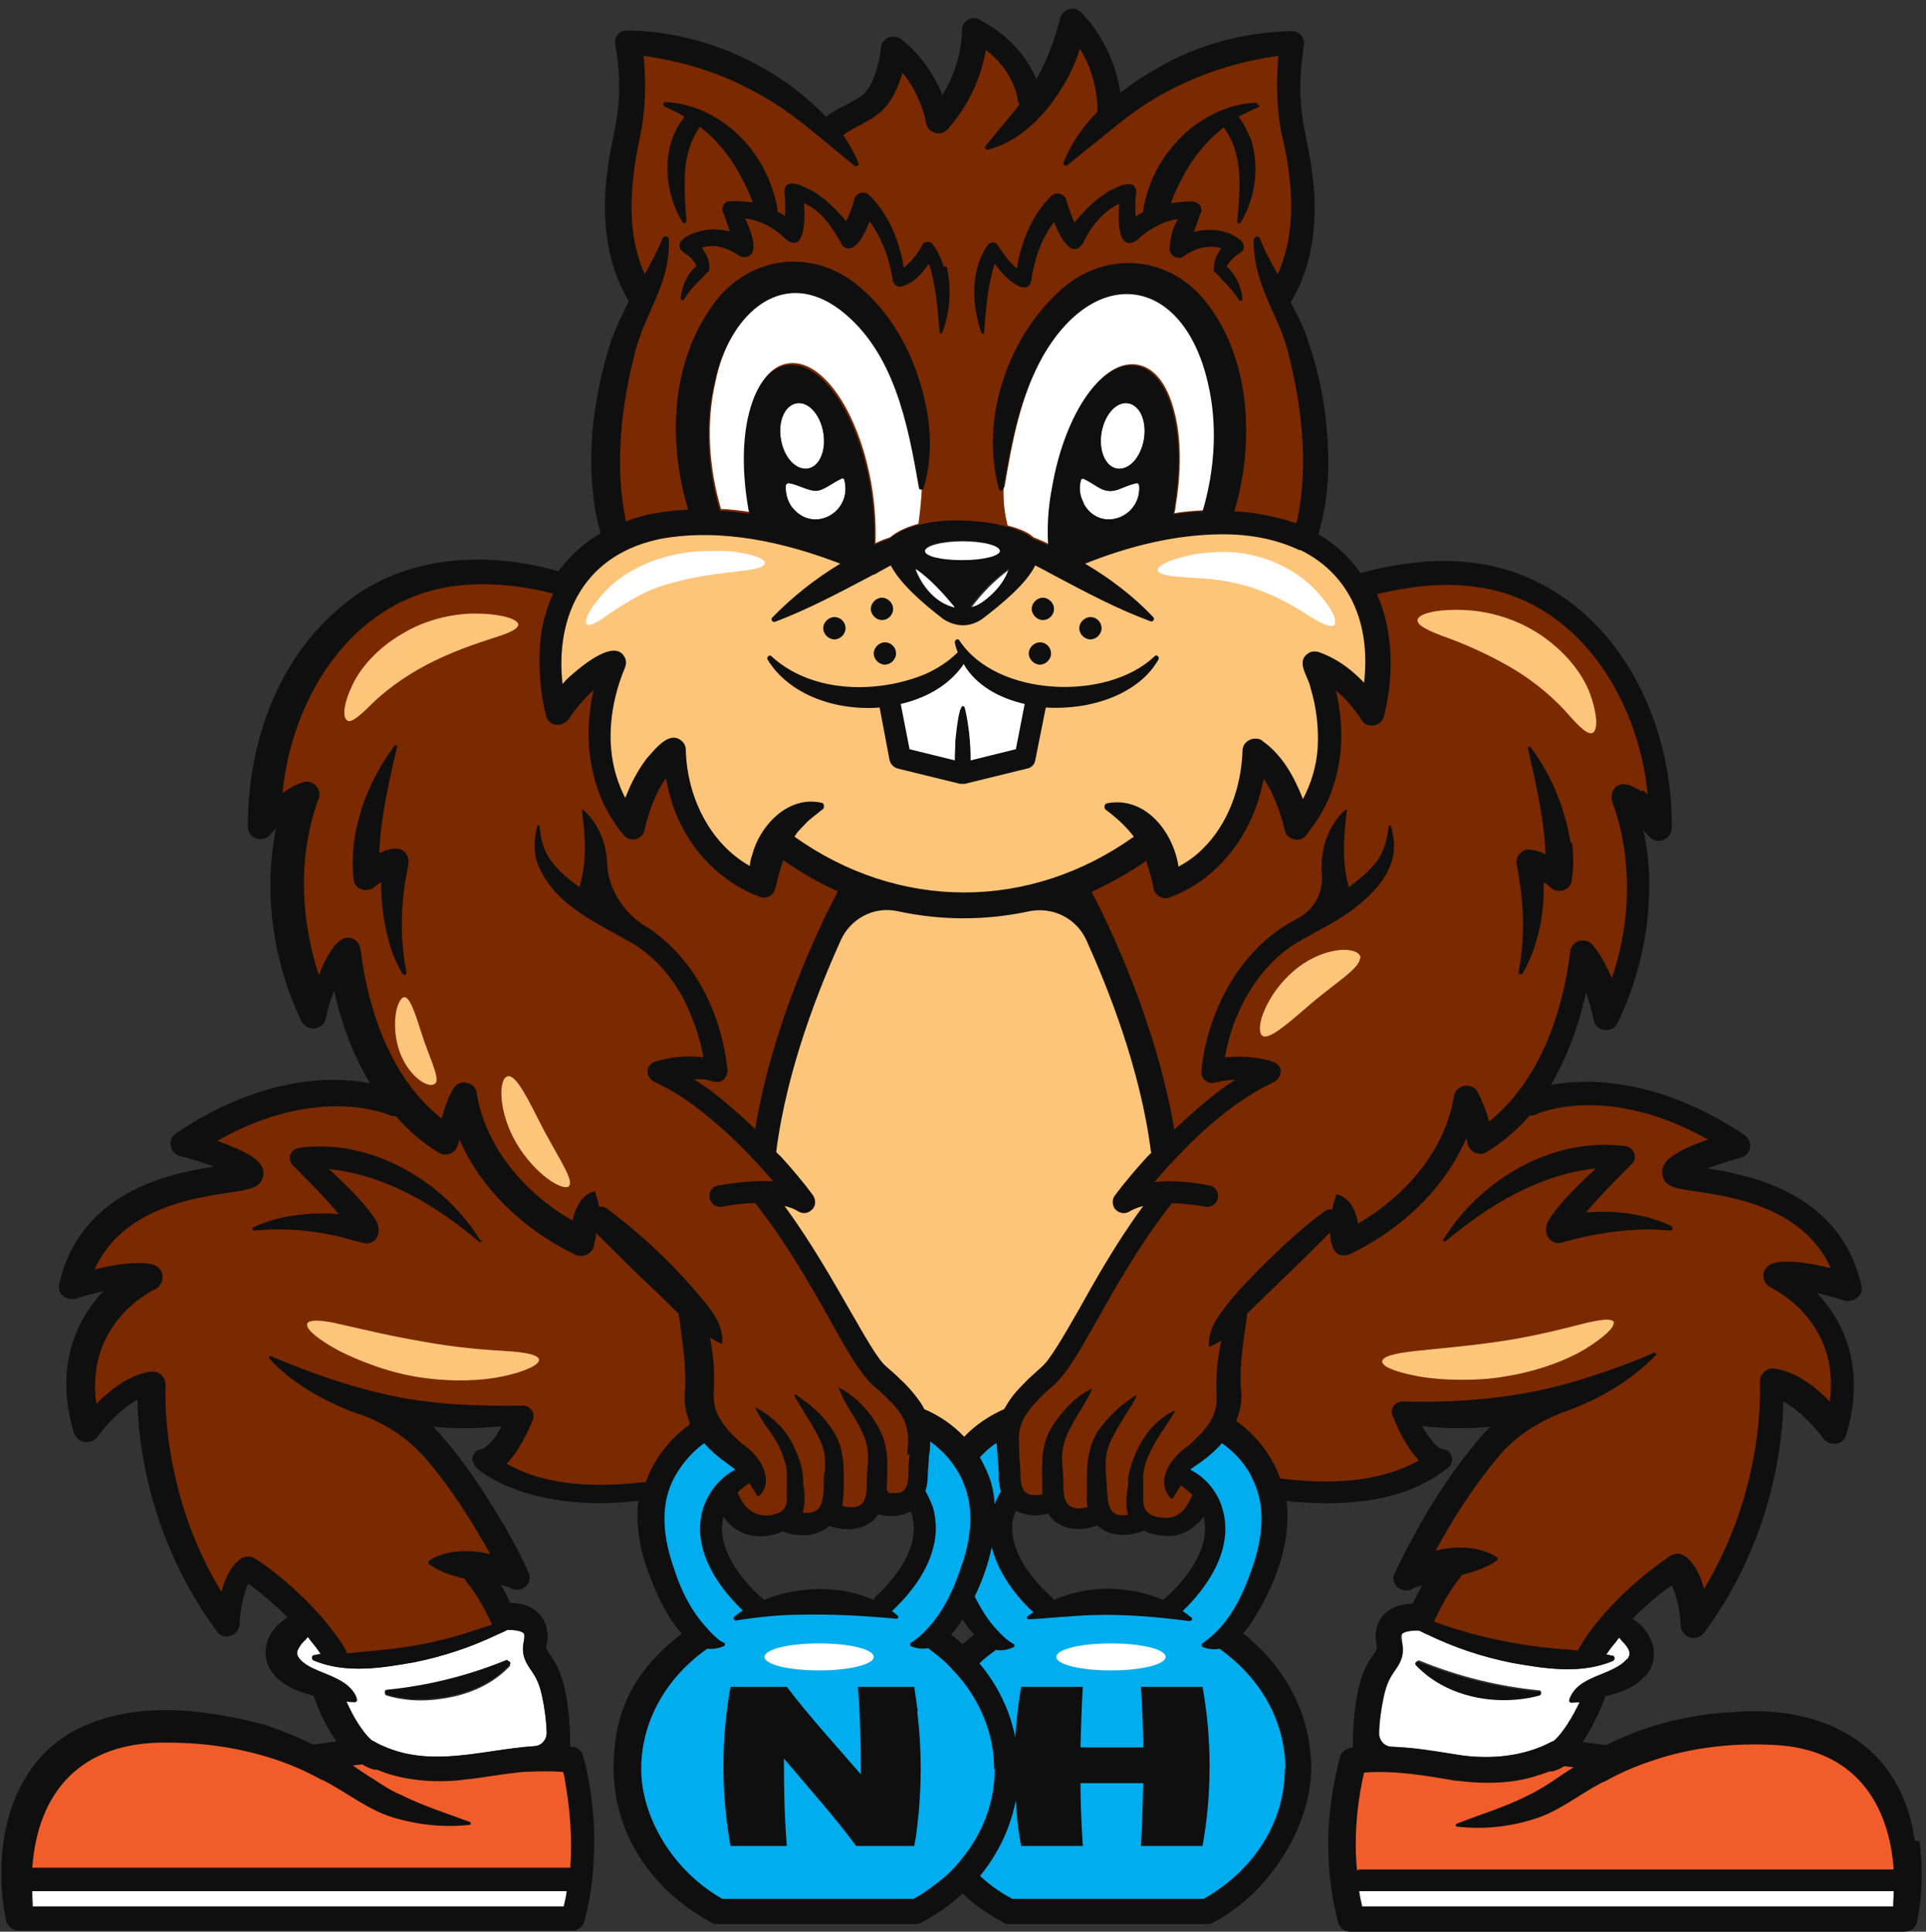
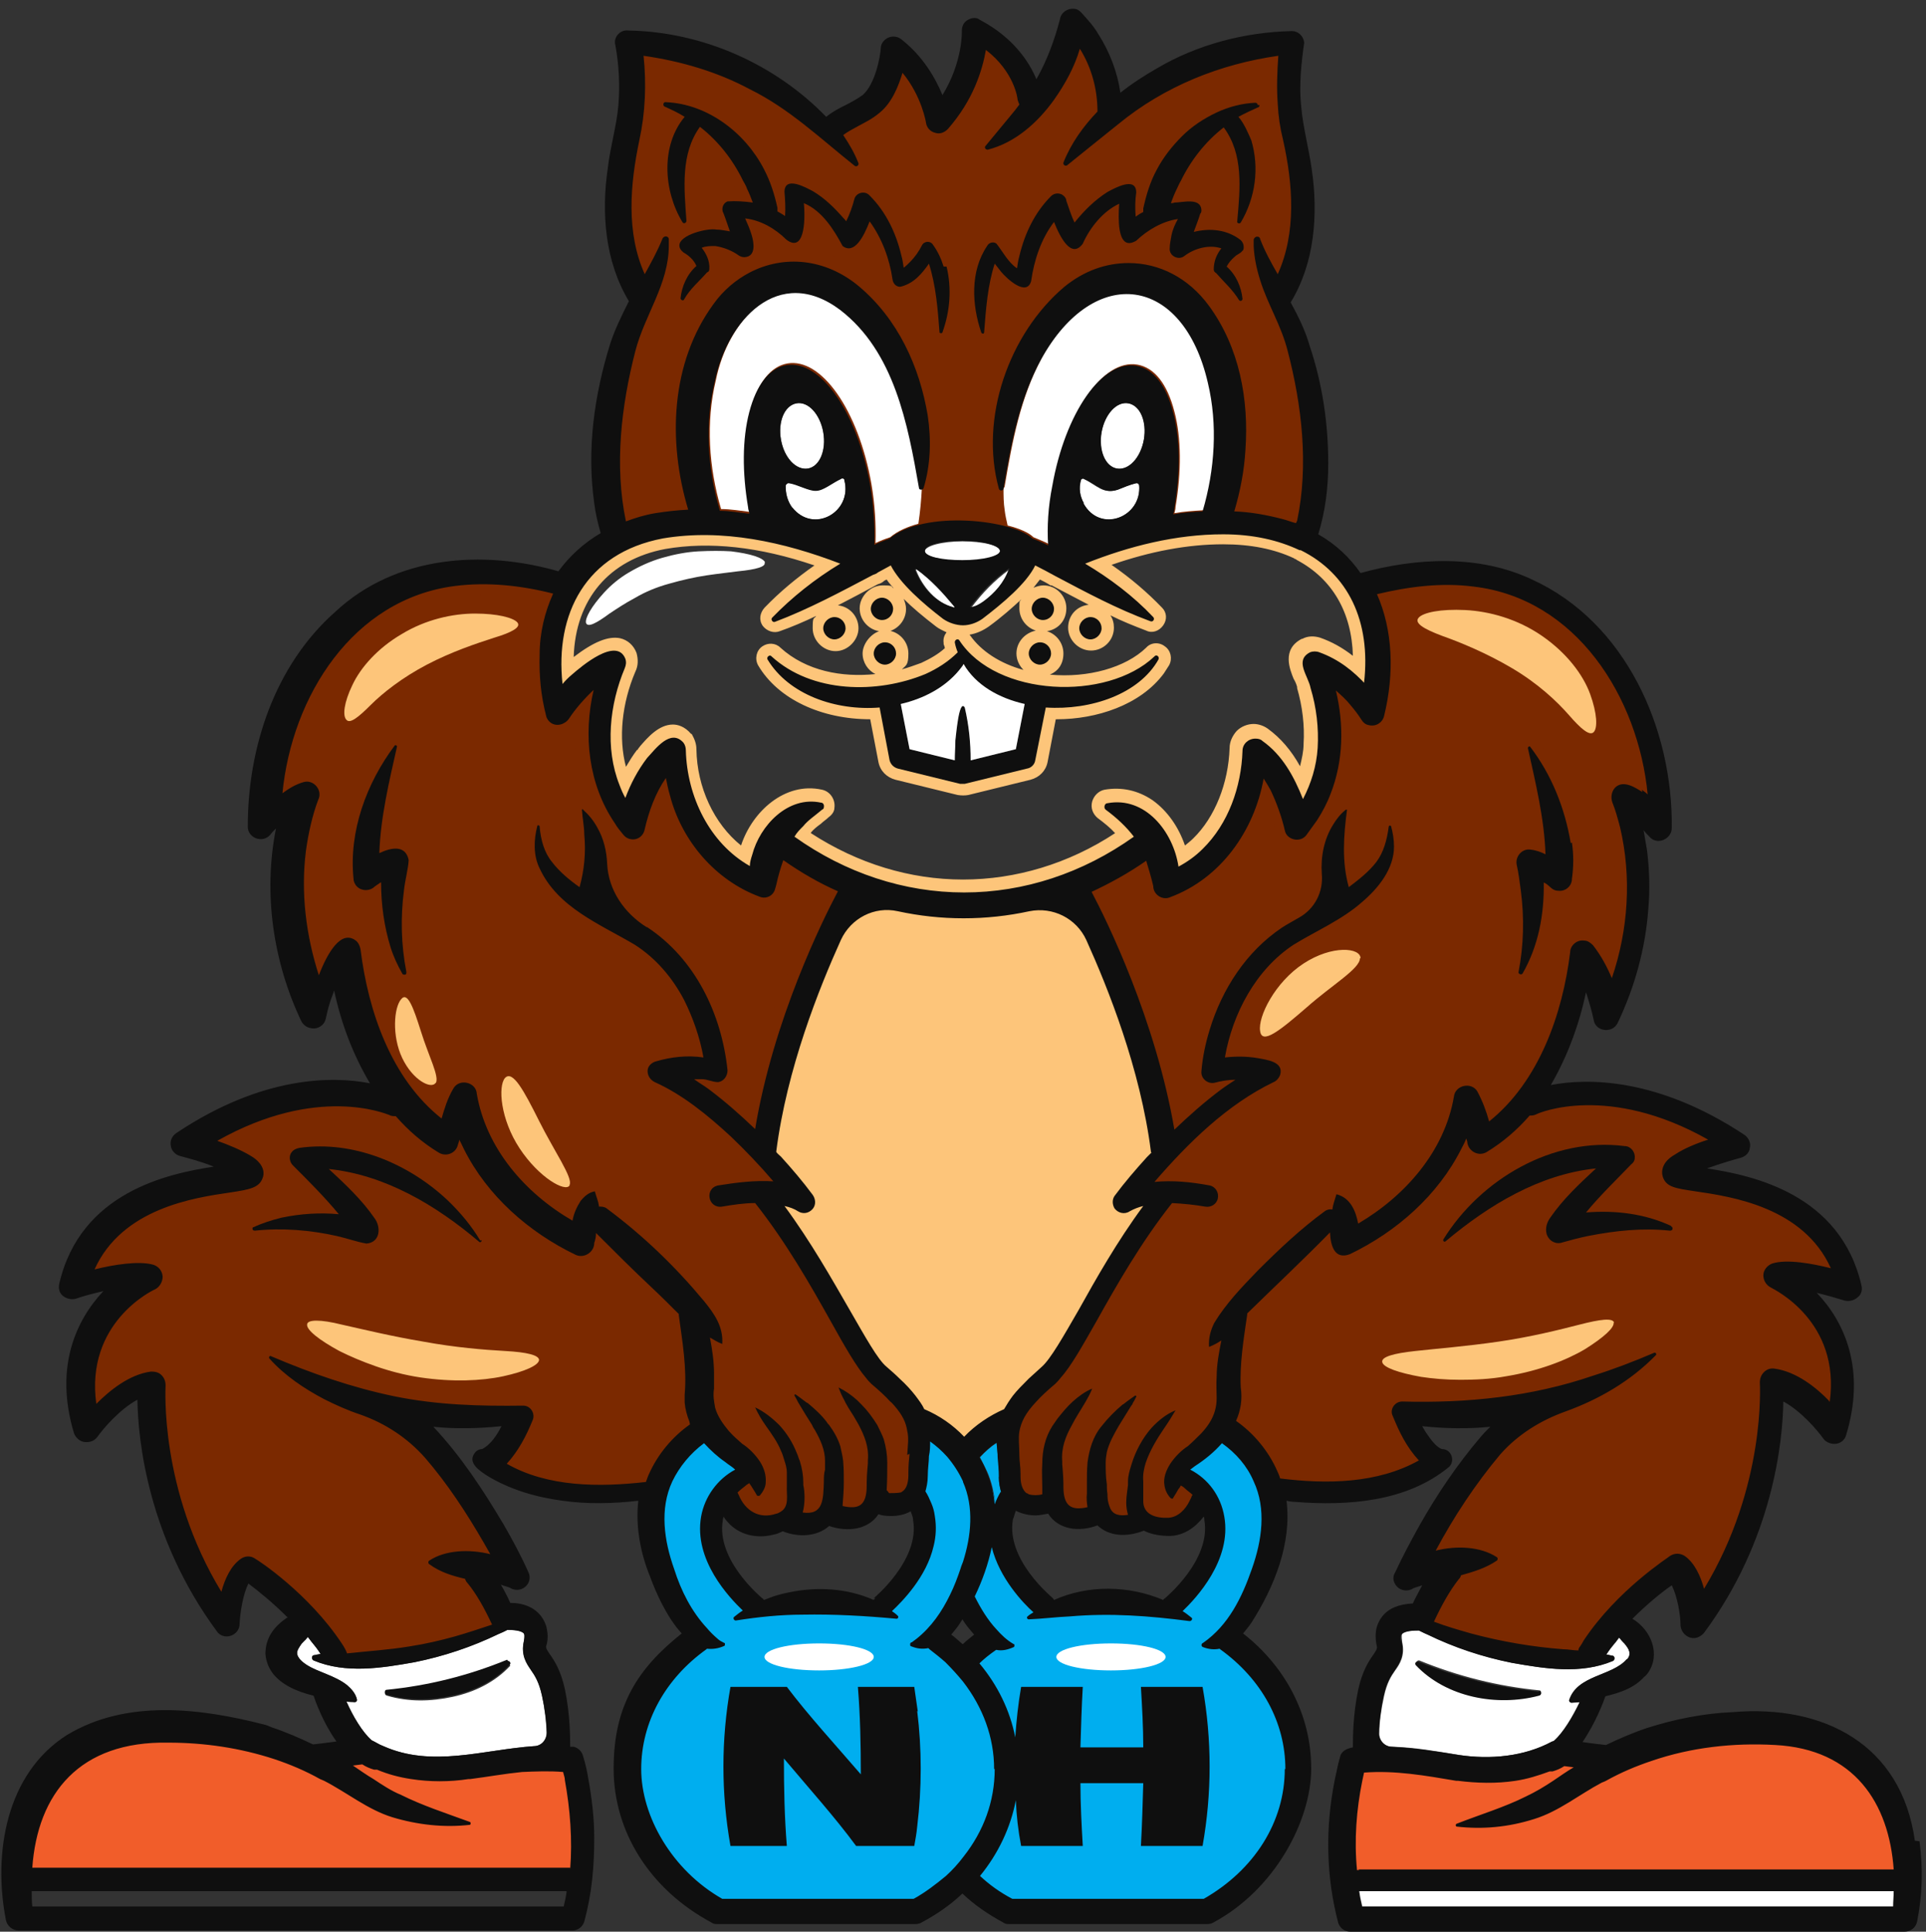
<svg xmlns="http://www.w3.org/2000/svg" id="Layer_1" data-name="Layer 1" version="1.1" viewBox="0 0 328 329">
  <rect x="0" y="0" width="328" height="329" fill="#333333" stroke="none" />
  <defs>
    <style>
      .cls-1 {
        fill: #00aeef;
      }

      .cls-1, .cls-2, .cls-3, .cls-4, .cls-5, .cls-6 {
        stroke-width: 0px;
      }

      .cls-2 {
        fill: #fdc57a;
      }

      .cls-3 {
        fill: #0f0f0f;
      }

      .cls-4 {
        fill: #f15d2a;
      }

      .cls-5 {
        fill: #fff;
      }

      .cls-6 {
        fill: #7b2900;
      }
    </style>
  </defs>
  <g>
    <path class="cls-6" d="M219.3,59.8h0c-1.1-4.4-3.5-7.9-4.7-12.1-.6-1.9-1-3.8-1.1-5.8h0c0-.3,0-.7,0-1,0-.3.3-.6.6-.6.3,0,.5.2.5.4.8,2.1,1.9,4.1,3,6,3.2-7.1,2.6-15.3.9-22.9h0c-.5-2-.8-4-.9-6.1l-3.2.2c0,.2-.1.4-.3.4-1.1.5-2.2,1-3.3,1.6,1,1.1,1.8,3.1,2.2,4,1.4,4.7.7,9.8-1.8,14-.2.3-.7.1-.7-.2.5-5.6,1.1-11.4-2.3-16-3.1,2.4-5.6,5.6-7.3,9.1-.2.3-.5,1-.7,1.4-.4.8-.7,1.6-1,2.4.2,0,.4,0,.6-.1,1.4,0,4.4-.9,4.6,1.2,0,.3,0,.5-.2.7-.3,1-.7,2-1.1,3.1,2.7-.7,5.7-.4,8,1.4.3.3.5.7.5,1h0c0,.3,0,.6-.3.8-.3.4-.8.5-1.2.9-.6.5-1.1,1-1.4,1.7,1.6,1.4,2.5,3.5,2.7,5.5,0,.3-.4.5-.6.2-1.1-1.8-2.6-3.1-3.9-4.6-.2-.1-.4-.3-.4-.6,0-1.4.5-2.6,1.3-3.6-2.1-.7-4.6,0-6.3,1.3-1,.8-2.6,0-2.5-1.3,0-.8.2-1.5.3-2.2.2-1,.6-1.9,1.1-2.8-2.7.4-5.2,1.9-7.1,3.7-.5.3-.9.4-1.2.4h0c-1.9,0-1.9-4-1.7-6.7-2.8,1.3-5,4.1-6.2,6.8-1.9,2.6-3.8-.9-4.9-3.7-2.2,2.9-3.4,6.5-3.9,10.1-.8,2.7-4.2-.5-5.1-1.6-.4-.4-.7-.9-1.1-1.4-1.2,3.7-1.5,7.7-1.8,11.7,0,.3-.4.3-.5,0-1.6-4.7-1.9-10.4,1-14.7.3-.6,1-.8,1.6-.4,1.1,1.4,2,3.2,3.5,4.2.1-.7.2-1.4.4-2.1.9-3.8,2.6-7.4,5.4-10.2.6-.6,1.6-.6,2.2,0,.2.2.4.5.4.8.3,1.1.8,2.5,1.4,3.7,1.6-2,3.4-3.8,5.6-5.2,1.3-.7,4.9-2.7,4.9.1-.2,1.3-.2,2.7-.1,4.1.4-.3.9-.6,1.3-.8,0-.2,0-.4,0-.6.5-2.3,1.2-4.6,2.3-6.6,1.1-2.1,2.6-4,4.3-5.7,1.7-1.7,3.7-3,5.8-4,2.1-1,4.4-1.6,6.7-1.7.2,0,.4.2.4.4h0s3.2-.2,3.2-.2h0c-.2-2.7-.1-5.5.1-8.2-9.9,1.4-19.4,5.2-27.2,11.6-2.9,2.3-5.7,4.6-8.7,7-.3.3-.8,0-.7-.4,1.3-3.3,3.4-6.2,5.8-8.7,0-3.8-1-7.5-3-10.7-.9,3.1-2.5,6-4.4,8.7-2.8,3.9-6.6,7.3-11.3,8.5-.3,0-.6-.3-.4-.6l4.3-5.2c.5-.6,1-1.2,1.5-1.9-.1-.2-.2-.5-.3-.8,0-.3-.6-4.8-5.4-8.5-.6,3.4-2.1,8.5-6.5,13.5-.6.6-1.4.9-2.2.7-.8-.2-1.4-.9-1.5-1.7,0,0-.7-4.5-4-8.5-.7,2.3-1.8,5.1-3.9,6.8-1.3,1.1-2.6,1.7-3.7,2.3-.9.5-1.7.9-2.5,1.5,1,1.5,1.9,3,2.6,4.8.1.4-.4.7-.7.4-5.9-4.7-11.1-9.7-17.8-13-5.6-3-11.8-4.8-18.1-5.7.5,4.8.3,9.7-.7,14.3-1.6,7.6-2.3,15.8.9,22.9,1.1-2,2.2-4,3-6,.2-.6,1.1-.6,1.1.1,0,.3,0,.6,0,1h0c0,6.6-4.1,11.8-5.7,18-2.4,9.3-3.6,19.5-1.6,29,1.6-.6,3.2-1.1,5-1.4,1.9-.3,3.7-.5,5.6-.6-3.5-11.6-3-25,4.3-35,1.7-2.4,3.9-4.2,6.2-5.4h0c5.8-3,12.8-2.4,18.5,2.3,6.7,5.5,10.4,13.7,11.8,22.1.6,4.1.5,8.3-.7,12.3-.1.4-.8.4-.8,0-1.9-10.9-4.2-23.2-13.4-30.3-10.5-7.9-19.3,1.8-21.4,12.3-1.7,7.1-1.2,14.8.9,21.9,1.7,0,3.4.3,5,.5,0-.4-.2-.7-.2-1.1-1-5.9-1-11.6.2-16.2,1.2-4.6,3.4-7.5,6.3-8,5.8-1,12.1,8,14.3,20.5.6,3.5.8,6.9.7,10.1.8-.4,1.6-.7,2.5-1,6-5.1,21.2-3.2,24.4-.1.9.4,1.8.7,2.7,1.2-.2-3.2,0-6.6.7-10.1,2.2-12.5,8.5-21.5,14.3-20.5,2.9.5,5.1,3.3,6.3,8,1.2,4.5,1.3,10.3.2,16.2,0,.4-.1.7-.2,1.1,1.7-.3,3.4-.4,5-.5,2.1-7.1,2.6-14.8.9-21.9-4.2-18.3-19.3-20.4-28.4-4-3.7,6.8-5.1,14.3-6.4,22,0,.4-.7.5-.8,0-3.3-12,1.7-26.3,11.1-34.3,3.4-2.8,7.2-4.1,11-4.1h0c5.2,0,10.2,2.5,13.6,7.3,5.2,7.1,6.8,16,6.2,24.5-.2,3.6-.9,7.1-1.9,10.5,2.8.1,5.5.5,8.2,1.3.8.2,1.5.5,2.3.7,2-9.5.8-19.7-1.6-28.9ZM160.5,56.6c0,.2-.5.2-.5,0-.3-4-.6-8-1.8-11.7-1.2,1.7-2.5,3.3-4.7,3.9-.7.2-1.4-.4-1.5-1.2-.5-3.5-1.8-7-3.9-9.9-1,2.6-2.6,5.7-4.6,4.2-1.5-2.8-3.5-6-6.6-7.3.3,3.3,0,8.5-3,6.2-1.8-1.8-4.3-3.3-7-3.6.4.9.8,1.8,1.1,2.8.4,1.3.8,3.6-1.2,3.8h0s0,0,0,0c-.4,0-.7-.1-1-.3-1.1-.8-2.6-1.4-4-1.6-.8,0-1.6,0-2.3.3.8,1,1.4,2.3,1.3,3.6,0,.3-.1.5-.4.6-1.3,1.5-2.9,2.8-3.9,4.6-.1.3-.6.1-.6-.2.2-2,1.1-4.1,2.7-5.5-.4-1-1.3-1.8-2.2-2.3-.5-.4-.7-.8-.7-1.2h0c0-1.8,4.8-3,6.3-2.7.8,0,1.6.2,2.3.3-.4-1.1-.7-2.1-1.1-3.1-.4-.7-.1-1.7.7-2,1.4-.1,2.9,0,4.3.2-.3-.8-.6-1.6-1-2.4-.1-.4-.5-1-.7-1.4-1.7-3.5-4.2-6.7-7.3-9.1-3.3,4.6-2.7,10.4-2.3,16,0,.4-.5.6-.7.2-3.2-5.3-3.7-13,.4-17.9-1.1-.6-2.2-1.2-3.3-1.7-.5-.1-.4-.9.1-.8,7.1.3,13.5,5.2,16.7,11.4,1.1,2.1,1.8,4.3,2.3,6.6,0,.2,0,.4,0,.6.4.3.9.5,1.3.8.1-1.4,0-2.9-.1-4.1,0-2.8,3.6-.8,4.9-.1,2,1.2,3.6,2.8,5.1,4.5.2.2.4.4.5.6.6-1.2,1.1-2.6,1.4-3.8.3-1.1,1.8-1.5,2.6-.6,2.8,2.8,4.5,6.4,5.4,10.2.2.7.3,1.4.4,2.1.4-.3.8-.7,1.1-1,.8-.8,1.5-1.8,2-2.8.4-.8,1.5-.8,1.9-.1.8,1.1,1.4,2.4,1.8,3.7.9,3.7.6,7.6-.7,11.2Z" />
    <path class="cls-6" d="M180.9,95.8l-3-1.4c-.8-.4-1.7-.7-2.6-1.1h-.4c0-.1-.3-.4-.3-.4-2.4-2.3-16.4-4.3-21.7.2l-.3.2h-.3c-.8.4-1.6.8-2.4,1.1l-3,1.3.2-3.2c.2-3.1,0-6.3-.6-9.6-2.1-12.2-8-19.6-12-18.9-2,.4-3.7,2.7-4.7,6.5-1.1,4.3-1.2,9.7-.2,15.3,0,.2,0,.4.1.6l.6,3.2-2.8-.4c-1.6-.2-3.2-.4-4.9-.5h-1.4c0,0-.4-1.4-.4-1.4-2.3-7.7-2.6-15.8-1-23,1.5-7.6,6.1-13.9,11.5-15.9,2.9-1.1,7.6-1.6,13.1,2.5,6.4,5,9.7,12.2,11.7,19.6-1.5-8.5-5.4-15.8-11-20.4-4.9-4-10.9-4.8-16.3-2.1-2.1,1.1-4,2.8-5.5,4.8-6.3,8.7-7.7,20.8-4,33.3l.7,2.4h-2.5c-1.9.2-3.7.4-5.3.7-1.5.3-3,.7-4.6,1.3l-2.2.8-.5-2.3c-1.9-8.7-1.3-18.8,1.6-29.9.7-2.5,1.7-4.9,2.7-7.1.2-.4.4-.8.5-1.2l-1.5-3.3c-3.8-8.3-2.4-17.8-1.1-24.2,1-4.4,1.2-9,.7-13.7l-.3-2.6,2.6.4c7,1,13.3,3,18.8,5.9,4.7,2.4,8.8,5.6,12.8,8.8l.9-.8c.9-.8,1.9-1.2,2.9-1.8h0c1-.6,2.1-1.1,3.2-2,1.4-1.1,2.5-3.1,3.2-5.8l1-3.7,2.4,3c3.3,4,4.2,8.4,4.4,9.3h0c0,.2,0,.2.1.3,0,0,0,0,.1,0,4-4.6,5.5-9.3,6-12.5l.5-3.3,2.6,2c5.6,4.3,6.2,9.7,6.2,9.9l.6,1.1-.6.9c.9-.9,1.7-1.9,2.6-3,1.9-2.6,3.2-5.4,4.1-8.1l1.3-4.2,2.3,3.8c2.2,3.6,3.4,7.8,3.3,11.9v.7c0,0,.2-.1.2-.2,7.8-6.3,17.5-10.5,28.2-12l2.5-.4-.3,2.6c-.3,2.4-.3,4.9-.2,7.3v.6c.2,1.9.5,3.9.9,5.8l.9,4.1h-.2c.9,5.9,1.2,13.3-1.8,20.1l-1.5,3.4c.2.5.4,1,.7,1.5.9,2.1,1.9,4.2,2.5,6.6v.2c3,11.1,3.5,21.2,1.7,29.9l-.5,2.2-2.2-.8c-.8-.3-1.4-.5-2.1-.7-2.4-.6-5.1-1.1-7.8-1.2h-2.6c0-.1.8-2.6.8-2.6,1-3.2,1.6-6.6,1.8-10,.4-6.4-.3-15.6-5.9-23.2-3-4.1-7.4-6.5-12-6.5h-.4c-3.3,0-6.6,1.3-9.3,3.7-6,5.1-10,12.9-11.1,20.7,1-3.8,2.3-7.4,4.2-10.9,4.7-8.5,11.5-12.9,18.1-12,6.6.9,11.8,7.1,14,16.5,1.7,7.1,1.3,15.3-1,22.9l-.4,1.3h-1.4c-1.7.2-3.3.4-4.9.6l-2.8.4.6-3.2c0-.2,0-.4.1-.6,1-5.6.9-11.1-.2-15.3-1-3.8-2.7-6.2-4.7-6.5-2-.4-4.4,1.2-6.6,4.3-2.5,3.6-4.5,8.7-5.5,14.5-.6,3.3-.8,6.6-.6,9.7l.2,3.3ZM163.3,86.4c.6,0,1.1,0,1.6,0,3.9.2,9,1.1,11.7,3,0-2.4.3-4.8.7-7.3,1.1-6.3,3.3-12.1,6.1-16.1,3.1-4.5,6.9-6.6,10.5-6,3.7.6,6.5,4,7.9,9.4,1.1,4.4,1.3,9.8.5,15.4.3,0,.7,0,1,0,1.8-6.6,2-13.5.5-19.6-1.8-7.7-5.8-12.8-10.7-13.5-4.9-.7-10.2,3-14,10-3.6,6.5-4.8,13.7-6.2,21.3-.2,1.1-1.1,2-2.3,2-1.2,0-2.2-.7-2.5-1.9-3.4-12.4,1.6-27.7,11.8-36.3,3.1-2.5,6.6-4.1,10.2-4.5,0,0-.1-.1-.2-.2-.3-.3-1.1-1.2-1.3-3.7-.9,1-1.7,2.3-2.4,3.6l-.2.4c-1.3,1.7-2.7,1.8-3.5,1.7-1.2-.2-2.2-1-3.2-2.4-1,2.2-1.6,4.5-1.8,6.2v.3c-.5,1.3-1.4,2.2-2.6,2.4-1.7.3-3.3-.8-4.5-1.8-.5,2.6-.7,5.2-.8,7.6,0,1.1-.8,1.9-1.9,2.1-1.1.2-2.2-.5-2.5-1.6-2.1-6.1-1.6-12.1,1.3-16.4.4-.7,1.1-1.2,2-1.4.8-.2,1.7,0,2.4.5l.3.2.2.3c.3.4.6.8.8,1.2,1.2-3.8,3-6.9,5.4-9.4,1.3-1.4,3.6-1.4,5,0,.5.5.8,1,1,1.7,0,.2.1.3.2.5,1.2-1.2,2.5-2.2,3.9-3.1l.3-.2c1.5-.8,4.1-2.2,6.1-1,.1,0,.2.1.3.2.3-.7.6-1.4,1-2.1,1.1-2.2,2.8-4.3,4.6-6.1,1.8-1.7,3.9-3.2,6.3-4.3,2.5-1.2,5-1.8,7.5-1.9.5,0,.9.1,1.4.4h.3c0-1.3,0-2.7,0-4-9,1.7-17.1,5.4-23.8,10.8-1.6,1.2-3.1,2.5-4.6,3.7-1.3,1.1-2.6,2.2-4,3.3-.8.7-2,.8-2.9.2-1-.6-1.3-1.8-.9-2.9,1.2-3.1,3.1-6,5.7-8.8,0-1.6-.3-3.3-.9-4.9-.8,1.6-1.8,3.3-2.9,4.9-3.6,4.9-7.8,8.1-12.4,9.3-.9.3-2-.1-2.6-1-.6-.9-.5-2,.2-2.8l4.2-5.2c.3-.3.5-.7.8-1,0,0,0-.1,0-.2,0,0-.3-2.4-2.3-4.9-1,3.2-2.8,7.1-6.1,10.9-1.1,1.2-2.7,1.7-4.3,1.3-1.6-.5-2.7-1.8-2.9-3.3,0-.3-.4-2.2-1.6-4.5-.8,1.6-1.9,3-3.1,3.9-1.5,1.2-2.9,1.9-4,2.5h-.1c-.2.2-.4.3-.6.4.7,1.2,1.2,2.3,1.7,3.5.4,1,0,2.2-1,2.8-.9.6-2.1.5-2.9-.2-1.3-1-2.5-2.1-3.8-3.1-4.4-3.7-8.6-7.1-13.6-9.6-4.4-2.4-9.5-4.1-15-5.1,0,1.4,0,2.8,0,4.2.5-.4,1.1-.6,1.7-.6,7.4.4,14.6,5.2,18.4,12.4.4.7.7,1.3,1,2.1.1,0,.2-.2.3-.2,1.8-1.1,4.2,0,6.2,1.1h.1c1.6,1,2.9,2.1,4,3.2,0-.2.2-.5.2-.7.3-1.1,1.3-2.1,2.6-2.4,1.3-.3,2.6,0,3.4,1,2.4,2.4,4.2,5.6,5.4,9.4,0-.2.2-.3.3-.5.4-.9,1.4-1.6,2.6-1.7,1.1,0,2.2.5,2.8,1.4.9,1.3,1.6,2.7,2,4.2,1,3.9.7,8.3-.7,12.4h0c-.4,1.1-1.5,1.7-2.5,1.4-1-.2-1.8-1.1-1.8-2.1-.2-2.4-.3-5-.8-7.6-.9.7-1.9,1.3-3.1,1.7h-.1c-.9.2-1.9,0-2.6-.6-.7-.6-1.2-1.4-1.3-2.3-.3-1.7-.8-3.8-1.8-5.9-.8,1.3-1.7,2-2.8,2.3-1.1.3-2.2,0-3.2-.7l-.3-.3-.2-.4c-.8-1.5-1.7-3-2.8-4.2-.2,1.8-.7,3.1-1.5,3.9,3.6.4,7.2,1.9,10.2,4.5,6.4,5.3,10.9,13.6,12.5,23.3.7,4.8.4,9.2-.7,13.2-.3,1.1-1.3,1.8-2.5,1.7-1.2,0-2.1-.9-2.2-2.1-1.7-9.9-3.9-22.2-12.6-29-3.2-2.4-6.3-3-9.2-1.9-4.1,1.6-7.8,6.8-9.1,13-1.4,6.1-1.2,13,.5,19.6.3,0,.7,0,1,0-.8-5.6-.6-11.1.5-15.4,1.4-5.4,4.2-8.8,7.9-9.4,7.1-1.2,14.2,8.3,16.7,22.1.4,2.5.7,4.9.7,7.2,3.6-2.5,8.6-3,12.1-3ZM114.1,51.1c-.4.9-.8,1.8-1.1,2.7-1,2.2-1.9,4.3-2.5,6.6-2.5,9.6-3.2,18.3-2,25.8,1-.3,2-.6,3-.8,1.1-.2,2.2-.3,3.4-.5-3.2-12.8-1.3-25.3,5.3-34.4,1.5-2,3.2-3.7,5.2-5-.2,0-.4-.2-.6-.3-.6-.4-1.3-.8-2-1,.1.6.2,1.2.1,1.8,0,.8-.4,1.5-1,2-.4.4-.7.8-1.1,1.2-.9.9-1.8,1.8-2.4,2.9-.5.9-1.7,1.4-2.7,1-.9-.3-1.5-1.1-1.6-2ZM213,84.9c2.1.2,4.2.6,6.2,1.1,0,0,.1,0,.2,0,1.2-7.4.6-15.9-1.8-25.2h0s-.2-.6-.2-.6c-.5-2.2-1.4-4.1-2.4-6.2-.4-1-.9-1.9-1.3-2.9-.1.9-.7,1.6-1.6,1.9-1,.3-2.1-.1-2.7-1.1-.6-1-1.5-1.9-2.4-2.9-.4-.4-.8-.8-1.1-1.2-.6-.5-1-1.3-1-2.1,0-.6,0-1.1.1-1.7-.7.2-1.4.5-1.9.9-.2.1-.4.3-.6.4,2,1.3,3.7,3,5.2,5,5,6.7,7.3,15.7,6.6,25.8-.2,2.9-.7,5.8-1.3,8.6ZM158.7,82.4s0,0,0,0c0,0,0,0,0,0ZM172.2,82.2s0,0,0,.1c0,0,0,0,0-.1ZM155.7,82.3s0,0,0,0c0,0,0,0,0,0ZM169.2,55.8s0,0,0,.1c0,0,0,0,0-.1ZM118.1,50.9s0,0,0,0c0,0,0,0,0,0ZM212.9,49.9s0,0,0,0c0,0,0,0,0,0ZM211.7,45.2c.1.2.3.4.4.6,0-.3-.1-.5-.2-.8,0,0,0,0-.1,0,0,0,0,0-.1,0ZM116,45c0,.2,0,.5-.1.7.1-.2.2-.3.4-.5,0,0-.1-.1-.2-.2ZM130.3,40.5c.2,1,.2,1.9,0,2.7.9-.3,1.8-.5,2.7-.6,0,0-.1,0-.2-.1l-.2-.2c-.7-.7-1.5-1.3-2.3-1.8ZM194.9,42.6c.9.1,1.8.3,2.6.6,0-.3-.1-.7-.1-1,0-.6,0-1.2.2-1.7-.9.5-1.7,1.1-2.4,1.9l-.2.2ZM216.6,40c.2.6.5,1.1.7,1.7,1.1-4.7.9-10.4-.6-17.5l-.9-4.1h.2s0-.2,0-.3h-.4c-.2.2-.4.3-.7.4-.4.1-.7.3-1.1.5.5.9.9,1.8,1.2,2.5h0c1.5,5.1.9,10.5-1.6,15,.3,0,.5-.1.8,0,1.1,0,2,.7,2.3,1.7ZM111.9,19.6c-.2,1.6-.4,3.1-.8,4.6-1.5,7-1.7,12.7-.6,17.4.3-.5.5-1.1.7-1.6.4-1.1,1.5-1.9,2.7-1.7.1,0,.3,0,.4,0-2.7-5-3.7-12-.4-17.6-.4-.2-.7-.3-1.1-.5-.4-.1-.8-.4-1-.7ZM112.3,40.9s0,0,0,0c0,0,0,0,0,0ZM119.9,24.9c-1.6,3.5-1.2,7.7-.8,12.1v.4c.9-.2,1.7-.3,2.4-.3-.4-.8-.4-1.8,0-2.6.3-.9,1-1.6,1.9-1.9h.3c0,0,.3-.1.3-.1.5,0,.9,0,1.4,0,0-.2-.2-.3-.2-.4v-.2c-1.3-2.6-3-4.9-5-6.9ZM206.4,37.1c.8,0,1.6.1,2.4.3v-.3c.4-4.4.7-8.6-.8-12.2-2,2-3.7,4.3-5,6.9v.2c-.1,0-.2.2-.3.4h0c1,0,2,.2,2.8.9.5.4,1.1,1.1,1.2,2.4,0,.7-.2,1.2-.3,1.6h0ZM129.2,31.4c.4.8.7,1.7,1,2.4l.3.9c-.5-1.9-1.1-3.5-1.8-4.9-.7-1.3-1.5-2.5-2.4-3.6.8,1.2,1.5,2.4,2.2,3.7.2.4.5,1,.7,1.5ZM201.6,26.2c-1,1.1-1.8,2.4-2.5,3.6-.8,1.4-1.4,3-1.8,4.9l.3-.8c.3-.8.6-1.6,1-2.4.2-.4.5-1.1.7-1.5.6-1.3,1.4-2.6,2.2-3.8ZM183.3,28.4s0,0,0,0c0,0,0,0,0,0ZM144.6,28.4s0,0,0,0c0,0,0,0,0,0ZM169.8,26.1h0s0,0,0,0ZM168.1,23.5s0,0-.1,0c0,0,0,0,.1,0ZM113.7,19.6s0,0,0,0c0,0,0,0,0,0Z" />
  </g>
  <g>
    <g>
      <path class="cls-6" d="M301.6,219.3h0c-.8-.4-1.3-1.2-1.3-2.1,0-.9.7-1.7,1.5-2,2.5-.8,6.8,0,10,.8-4.7-10.4-16.9-12.2-23.1-13.1-3.3-.5-4.9-.7-5.5-2.4-.3-.9-.1-1.8.5-2.6.4-.4.9-.9,1.6-1.3,1.5-1,3.7-1.9,5.6-2.5-17-9.6-28.8-4.6-29.3-4.3-.4.2-.8.2-1.1.2-2.1,2.4-4.5,4.5-7.3,6.2-1.3.8-3,0-3.3-1.5,0-.3-.1-.5-.2-.8-.2.6-.5,1.1-.8,1.7-4,8-11.1,14.2-19,18-2.6,1-3.3-1.4-3.4-3.7-4.6,4.7-9.4,9.2-14.1,13.8,0,0,0,.1,0,.2-.6,4.1-1.3,8.4-1.1,12.4.3,2,0,3.9-.8,5.7,3,2.1,5.5,5.1,7,8.5.2.4.4.9.5,1.3,7.9,1,16.6.9,23.7-3.1h-.1c-2.1-2.3-3.3-4.8-4.4-7.5-.6-1.1.3-2.5,1.6-2.5,11,.3,22-.8,32.5-4.4,3.5-1.1,6.9-2.4,10.4-3.9.2-.1.5.2.3.4-4.3,4.4-9.6,7.5-15.4,9.6-4.2,1.5-8.1,3.9-11.1,7.3,0,0,0,0,0,0-4.2,5-7.9,10.6-11,16.4,3.6-.9,7.6-.7,10.4,1.1.2.1.2.5,0,.6-1.9,1.3-4,1.9-6.1,2.5,0,.2-.2.5-.4.7-1.5,1.9-2.9,4.4-4.2,7.2,2.1.8,4.2,1.4,6.3,2,5.2,1.4,10.5,2.3,15.8,2.7.8,0,1.7.2,2.5.2,0-.2.1-.5.3-.7.2-.3.4-.6.6-1,5.7-8.6,14.4-14.1,14.7-14.4.8-.5,1.7-.5,2.5,0,1.7,1.2,2.7,3.4,3.3,5.6,10.6-17.5,9.5-34.9,9.5-35.1,0-.7.2-1.3.7-1.8.5-.5,1.1-.7,1.8-.6,3.7.5,7.1,3.2,9.3,5.5,1.9-13.8-9.5-19.2-10-19.5ZM284.8,209.3c0,.1-.2.2-.4.2-4.7-.5-9.3,0-13.9.9-1.5.3-3,.7-4.4,1.1-1.1.4-2.3-.2-2.7-1.4-.3-1.1.1-2.1.6-2.8,2.2-3.2,5-5.8,7.8-8.4-9.6,1-18.2,6.2-25.6,12.4-.2.2-.5,0-.4-.3,6.3-10.3,18.6-17.5,30.9-15.9,1,0,1.8,1,1.7,2,0,.5-.3.9-.6,1.1-2.6,2.6-5.3,5.3-7.7,8.2,4.9-.4,10,.2,14.5,2.3.2,0,.3.3.2.5h0Z" />
      <path class="cls-6" d="M270,282.7h-1.2c-.9-.2-1.7-.3-2.6-.3-5.4-.4-10.8-1.3-16.1-2.8-2.2-.6-4.4-1.3-6.5-2.1l-1.5-.6.7-1.5c1.4-3.1,2.9-5.6,4.4-7.5,0,0,0-.1.1-.2l.3-.8.8-.2c1.2-.3,2.5-.7,3.8-1.2-2.1-.7-4.7-.7-7.4,0l-3.3.8,1.6-3c3.4-6.2,7.1-11.8,11.2-16.6l.2-.2c2.9-3.3,6.9-5.9,11.6-7.6,3.2-1.1,6.1-2.5,8.7-4.2-1,.4-2.1.7-3.1,1-9.8,3.4-20.6,4.9-33,4.5,0,0,0,0-.1.1,0,0,0,.1,0,.2,1.2,2.8,2.4,5.1,4.2,7l1.5,1.5-1.7,1c-6.3,3.5-14.3,4.5-24.7,3.2h-.9c0-.1-.3-1-.3-1-.2-.5-.3-.8-.4-1.2-1.4-3.1-3.7-5.9-6.5-7.9l-1-.7.5-1.1c.7-1.6.9-3.2.7-4.8v-.2c-.2-3.6.3-7.3.8-10.9,0-.6.2-1.1.2-1.7v-.7s.5-.4.5-.4c1-1,2.1-2,3.1-3,3.6-3.5,7.4-7.1,11-10.8l2.4-2.4.2,3.4c.1,2.1.7,2.4.7,2.4.1,0,.4,0,.7,0,8.2-4,14.7-10.1,18.2-17.3.3-.5.5-1.1.7-1.6l1.8-4.1,1,4.4c0,.3.1.6.2.8,0,.3.3.4.4.5,0,0,.4.1.6,0,2.6-1.6,4.9-3.6,7-5.9l.5-.6h.8c.1.1.2.1.3,0,.1,0,3.4-1.5,9-1.6,7-.1,14.3,1.9,21.6,6l2.9,1.6-3.1,1.1c-2.4.8-4.1,1.6-5.3,2.4-.5.3-.9.7-1.3,1-.3.3-.4.7-.2,1,.3.7,1.1.9,4.3,1.4,6.3.9,19.2,2.8,24.3,14l1.3,2.8-3-.7c-4.1-1-7.5-1.3-9.2-.8-.3,0-.5.3-.5.6,0,.3.1.6.4.7l2,.9h-.1c3.5,2.4,10.6,8.6,9.1,20.2l-.4,3-2.1-2.2c-2-2-5.1-4.6-8.5-5.1-.2,0-.4,0-.6.2-.2.2-.2.4-.2.6h0c0,1.6.7,18.9-9.7,36l-1.8,3-.9-3.3c-.6-2.3-1.6-4-2.7-4.8-.2-.2-.5-.2-.8,0-.1,0-8.7,5.4-14.3,13.9l-.2.4c-.1.2-.3.4-.4.6,0,0,0,.2,0,.3l-.3,1.2ZM246.3,275.3c1.5.5,3.1,1,4.7,1.4,5.1,1.4,10.3,2.3,15.5,2.7.5,0,1,0,1.5.1.1-.2.2-.3.3-.5l.2-.3c6-9,15.1-14.8,15.2-14.8,1.3-.8,2.9-.8,4.1.1,1.1.8,2,1.9,2.7,3.3,8.7-16,7.7-31.3,7.7-31.5,0-1.2.4-2.3,1.2-3,.8-.8,1.9-1.1,3.1-1,3,.4,5.7,2,7.8,3.8-.1-10.5-9-14.7-9.4-14.9l-1.9-.9.4-.4c-.4-.7-.7-1.5-.6-2.3.1-1.5,1.1-2.8,2.6-3.3,1.8-.5,4.3-.5,7.5,0-5.1-7.2-14.9-8.7-20.4-9.5-3.5-.5-5.8-.8-6.7-3.3-.5-1.4-.2-2.9.8-4.1.5-.6,1.1-1.1,1.9-1.6.7-.5,1.7-1,2.8-1.5-15-7.2-24.9-2.8-25.1-2.8-.4.2-.7.3-1.1.3-2.2,2.4-4.6,4.4-7.2,6-1,.6-2.3.7-3.4.2-.3-.1-.5-.3-.7-.4-4,7.4-10.7,13.7-19.2,17.7h-.1c-1.6.7-2.8.3-3.4-.1-.6-.4-1.1-1-1.4-1.8-3,3-6.1,6-9.1,8.9-.9.9-1.8,1.7-2.7,2.6,0,.5-.1,1-.2,1.5-.5,3.4-1,7-.8,10.2.3,1.8.1,3.5-.5,5.3,2.9,2.2,5.1,5.1,6.6,8.4,0,.2.2.4.2.6,8.3.9,15,.2,20.2-2.2-1.5-1.9-2.5-4-3.5-6.4-.5-.9-.4-2.1.2-3.1.6-1,1.6-1.6,2.7-1.6,12.1.4,22.5-1.1,32-4.4,3.3-1.1,6.8-2.4,10.3-3.9.7-.4,1.6-.1,2.1.6.5.7.4,1.7-.2,2.3-4.2,4.3-9.6,7.7-16,9.9-4.2,1.5-7.9,3.9-10.5,6.9l-.2.3c-3.3,3.9-6.3,8.3-9.2,13.2,3.2-.2,6.2.4,8.4,1.8.5.3.8.9.8,1.5s-.3,1.2-.8,1.6c-1.9,1.3-4,2-5.8,2.5,0,.1-.2.2-.3.3-1.1,1.3-2.2,3.1-3.3,5.3ZM254,266.5h0s0,0,0,0ZM254,264.6s0,0,0,0c0,0,0,0,0,0ZM282.4,231.7s0,0-.1,0c0,0,0,0,.1,0ZM281,229.8s0,0,0,0c0,0,0,0,0,0ZM211,223.9s0,0,0,0h0ZM211,223.8s0,0,0,0c0,0,0,0,0,0ZM265.6,213.2c-1.5,0-3-1-3.5-2.5-.5-1.7.2-3.1.7-4h0c1.3-2,2.8-3.7,4.3-5.2-6.5,1.7-13.1,5.4-19.9,11.1-.6.6-1.5.6-2.2.1-.7-.6-.9-1.5-.4-2.3,7-11.4,20.2-18.2,32.3-16.6.9,0,1.7.5,2.3,1.2.6.7.8,1.6.7,2.5-.1.8-.5,1.5-1.1,2l-.8.8c-1.5,1.5-3,3-4.5,4.6,4.3,0,8.2.9,11.7,2.5.4.2.7.5.9.8l.6.3-.6,1.3c-.3.8-1.1,1.2-2,1.1-4.1-.4-8.6-.1-13.3.9-1.6.4-3.1.7-4.2,1.1-.4.1-.8.2-1.1.2ZM247.3,211.9s0,0,0,0c0,0,0,0,0,0ZM265.4,208.2c-.4.7-.5,1.2-.4,1.6,0,.3.4.5.8.3,1.3-.4,2.8-.8,4.5-1.2,1.8-.4,3.6-.7,5.3-.9-1.7-.1-3.5-.1-5.3,0l-3.6.3,2.3-2.7c2.2-2.6,4.6-5,6.9-7.4l1-1s0,0,.1-.2c0,0,0,0,0-.2,0,0,0-.1-.2-.1h-.1c-7.6-1-15.8,1.7-22.2,6.9,5.8-3.5,11.6-5.6,17.3-6.2l4.5-.5-3.4,3.1c-2.5,2.3-5.3,4.9-7.5,8.1ZM284.5,208s0,0,.1,0c0,0,0,0-.1,0Z" />
    </g>
    <g>
      <path class="cls-6" d="M207.8,227.9c-.6.4-1.3.8-2.1,1.1-.1-1.6.3-2.9.9-4.1,2-3.3,4.7-6.1,7.4-8.9,3.6-3.6,7.3-7.1,11.4-10.1.4-.3.9-.4,1.3-.3.1-.8.4-1.6.7-2.6,2.4.6,3.3,2.9,3.7,5,8.1-4.7,14.7-12.3,16.3-21.6.2-2,3-2.6,4-.9.9,1.7,1.5,3.4,2,5.1,8.5-6.8,12.5-18.3,13.8-28.8,0-1.2,1.2-2.2,2.4-2,.6,0,1.1.4,1.5.8,1.4,1.8,2.4,3.7,3.2,5.6,2.8-8.2,3.4-17.2,1.4-25.7-.4-1.5-.8-3-1.3-4.2-.3-.8-.2-1.8.4-2.5,1.4-1.5,3.6,0,4.7.7.4.3.7.5,1,.8h0c-1.6-16.6-12.2-33.4-29.7-35.4-5.4-.7-11,0-16.4,1.3,2.7,6.1,3,13.5,1.2,20.8-.3,1.1-1.4,1.8-2.6,1.5-.6-.1-1-.5-1.3-1-.5-.8-1.2-1.7-1.8-2.4-.7-.9-1.6-1.7-2.5-2.5,1.4,5.8,1.3,12-.9,17.6-.6,1.6-1.4,3.1-2.3,4.5l2.6.7c.6-1,1.3-1.9,2.2-2.6,0,0,.2,0,.2,0-.6,4.5-.9,8.9.3,13.2,1.7-1.3,3.4-2.6,4.7-4.3,1.2-1.6,1.8-3.7,2.1-6,0-.1.1-.2.2-.2,0,0,.1,0,.2.1.3,1.1.5,2.3.5,3.5,0,3.8-2.7,7.1-5.4,9.4-3.5,3.1-7.8,4.9-11.7,7.3-6.4,4.2-10.4,11.7-11.7,19.2,1.8-.2,3.7-.2,5.5.1,1.6.3,4.6.6,3.9,2.9-.2.5-.6.9-1.1,1.2-7.9,3.8-14.5,10.3-20.3,17,3.1-.3,6.2,0,9.4.6,1,.2,1.6,1.2,1.4,2.2-.2,1-1.2,1.6-2.2,1.4-1.7-.3-3.6-.5-5.6-.6-5.3,6.7-9.5,14.1-12.8,20-2.5,4.4-4.4,7.8-6.2,9.8-.3.4-.6.7-.9,1-1.3,1.1-2.4,2.1-3.2,3-1.9,2-2.6,3.5-2.9,5.1-.2,1.2,0,2.5,0,4.1,0,.9.2,2,.2,3.1,0,.2,0,.4,0,.5,0,1.4.4,2.3,1,2.8.1,0,.3.1.4.2.7.2,1.6.2,2.3,0,0-.4,0-.9,0-1.3,0-1.3-.1-2.6,0-3.9,0-2.3.5-4.5,1.7-6.4.3-.4.6-.9.9-1.3.8-1,1.6-2,2.6-2.9,1-.9,2.1-1.7,3.3-2.2-.3.8-.7,1.5-1.1,2.2-.8,1.4-1.7,2.7-2.4,4.1-1,1.8-1.8,3.8-1.6,6.1,0,.2,0,.3,0,.5,0,0,.2,2.1.2,3.2,0,.3,0,.6,0,.6,0,3.4,1.4,4.1,4.1,3.5-.1-.7-.2-1.5-.1-2.3,0-.6,0-1.1,0-1.7,0,0,0-.1,0-.2,0-1.1,0-2.2.1-3.3,0,0,0,0,0-.1.3-2.3.9-4.4,2.4-6.2,0,0,0,0,0,0s0,0,0,0c1.1-1.4,2.3-2.6,3.6-3.7,0,0,.1,0,.2-.1.6-.5,1.2-.9,1.9-1.4.1,0,.3,0,.2.2-.2.4-.4.8-.6,1.1,0,.2-.2.3-.3.5-.7,1.1-1.4,2.2-2.1,3.4,0,0,0,0,0,0-.8,1.4-1.6,2.8-2,4.4-.1.6-.2,1.2-.2,1.8,0,1.2,0,2.4.2,3.7,0,.5,0,1,.1,1.6,0,1,.1,1.5.4,2.3.5,1.4,1.8,1.5,3.1,1.3-.2-.7-.3-1.4-.3-2.1,0-1,.2-2,.3-3,0-.2,0-.4,0-.6,0-1,.3-1.9.6-2.9h0c.7-2.3,1.9-4.5,3.4-6.2,1.2-1.3,2.6-2.4,4.1-3-.6,1-1.2,2-1.9,3-1.3,1.9-2.5,3.9-3.2,6-.3,1-.5,2-.4,3.1,0,.2,0,.3,0,.5,0,.9,0,2,0,2.7-.1,2.5,2.2,3.1,4.3,3,1.6-.1,2.9-1.4,3.6-2.9.1-.2.2-.4.3-.6,0-.1.1-.3.2-.4,0,0,0,0,0,0-.4-.4-.9-.7-1.3-1.1-.2-.2-.5-.4-.7-.5-.1.2-.2.4-.4.6-.3.4-.5.9-.9,1.5,0,.2-.3.2-.5,0-.6-.7-.9-1.4-1-2.2-.2-1.2.3-2.5,1-3.6.8-1.2,1.9-2.3,3-3,.8-.7,1.6-1.5,2.3-2.2,1.1-1.2,1.9-2.4,2.3-3.8.2-.7.3-1.4.3-2.2,0-1.2-.1-2.4,0-3.6,0-2.1.4-4.2.8-6.2ZM260.8,144.6c1,.1,1.8.4,2.6.8-.2-6.1-1.7-12.2-3-18.1,0-.2.3-.4.4-.2,3.6,4.7,5.9,10.4,6.9,16.4.3,2,.3,4.1,0,6.2,0,1.2-1.2,2.2-2.4,2-1,0-1.4-.9-2.2-1.3,0,0,0,0-.2-.1.1,5.4-.9,10.8-3.6,15.5-.2.3-.7.1-.7-.2.9-4.6,1-9.3.4-13.9-.2-1.5-.4-3.1-.7-4.4-.3-1.4.9-2.8,2.3-2.6Z" />
      <path class="cls-6" d="M198.4,259.7c-1.4,0-3-.3-4.2-1.4-.5-.5-1-1.3-1.1-2.4,0,.5,0,.9.2,1.4l.5,1.7-1.7.3c-3.4.5-4.4-1.5-4.7-2.3-.3-1-.4-1.6-.4-2.6,0-.5,0-1-.1-1.5v-.5c-.1-1.1-.2-2.2-.2-3.4,0-.2,0-.5,0-.7,0,.3,0,.5-.1.8,0,0,0,.2,0,.3,0,.9-.1,1.9-.1,3,0,0,0,0,0,.1v.2c0,.6,0,1.1,0,1.6h0c0,0,0,.2,0,.2,0,.7,0,1.3.1,2l.3,1.4-1.4.3c-1.2.3-3,.5-4.3-.5-1.4-1.1-1.6-3-1.6-4.3,0,0,0-.3,0-.5,0-1-.2-2.8-.2-3.1,0-.1,0-.3,0-.4h0c-.1-1.8.1-3.2.6-4.5-.6,1.3-.9,2.9-1,4.8,0,1.1,0,2.2,0,3.7,0,.4,0,.8,0,1.2v1.3c.1,0-1.2.3-1.2.3-1.2.2-2.3.2-3.1,0-.2,0-.5-.2-.7-.3-1.1-.7-1.7-2.1-1.8-4,0-.2,0-.3,0-.5,0-1.1-.1-2.2-.2-3-.1-1.6-.3-3.1,0-4.5.3-2,1.3-3.8,3.3-5.9.9-1,2-2,3.4-3.1.2-.2.5-.5.8-.8,1.7-1.9,3.7-5.4,6-9.5,3.4-6,7.6-13.5,13-20.2l.5-.6h.8c1.7,0,3.6.3,5.8.6.2,0,.3,0,.3,0,0,0,.1,0,.2-.2,0-.2,0-.4-.3-.4-3.5-.6-6.3-.8-9-.6l-3.7.3,2.4-2.8c7.3-8.6,14-14.1,20.8-17.4.2,0,.2-.2.3-.2,0-.2,0-.2,0-.2-.2-.4-1.8-.6-2.3-.7h-.5c-1.6-.3-3.3-.4-5-.2l-2,.2.3-2c1.5-8.7,6-16.1,12.4-20.2,1.3-.8,2.6-1.5,3.8-2.1,2.8-1.5,5.4-2.9,7.7-5,.8-.7,1.7-1.6,2.6-2.7-.9.8-1.9,1.6-3,2.4l-1.7,1.2-.6-2c-.9-3.1-1-6.3-.8-9.4l-5.4-1.5,1.2-1.7c1-1.4,1.7-2.8,2.2-4.2,2-5.1,2.3-10.8.8-16.8l-1.1-4.7,3.6,3.2c.9.8,1.8,1.7,2.6,2.7.7.9,1.4,1.8,1.9,2.6,0,.2.2.3.4.3.3,0,.7-.1.7-.4,1.8-7.1,1.4-14.1-1.1-19.8l-.7-1.6,1.7-.4c6-1.5,11.8-2,17-1.3,19.2,2.2,29.5,20.6,31,36.8v.4s-.9,2.1-.9,2.1l-1.5-1.1c-.3-.2-.6-.5-1-.7h0c-1.1-.7-2.2-1.3-2.7-.8-.2.2-.2.6-.1.9.5,1.1.9,2.6,1.3,4.4,2,8.6,1.5,17.7-1.4,26.5l-1.3,3.9-1.5-3.8c-.8-2-1.8-3.7-3-5.3,0,0-.2-.2-.4-.2-.3,0-.4,0-.5.2,0,0-.2.2-.2.5-1,7.7-4.1,21.7-14.3,29.8l-1.8,1.4-.6-2.2c-.3-1.3-.9-3-1.8-4.7-.2-.3-.6-.3-.7-.2-.2,0-.5.2-.5.5-1.6,9-7.8,17.3-17,22.7l-1.8,1.1-.4-2.1c-.3-1.5-.7-2.5-1.4-3.2,0,.2-.1.5-.2.7l-.3,1.4-1.4-.2c0,0-.2,0-.2,0-3.6,2.6-7.2,5.8-11.3,9.9l-1,1c-2.2,2.4-4.5,4.8-6.1,7.5-.1.2-.2.4-.3.7l2.3-1.4-.6,3.4c-.4,2.2-.7,4.2-.7,6,0,1.2,0,2.4,0,3.4,0,1,0,1.9-.4,2.8-.5,1.5-1.3,3-2.7,4.4-.6.7-1.4,1.5-2.4,2.3h-.2c-1,.8-2,1.8-2.6,2.7-.3.5-.7,1.2-.8,1.9l.8-1.1,1.2.8c.3.2.6.4.9.6.3.3.6.5.9.8h1v1.8s-.1.4-.1.4c0,.1,0,.2-.1.3-.1.3-.2.5-.4.8-1,2.1-2.8,3.4-4.8,3.6-.2,0-.4,0-.7,0ZM203.5,236.8l-2.1,3.7c-.6,1-1.2,1.9-1.8,2.8l-.2.3c-1.1,1.7-2.4,3.6-3,5.6-.3.9-.4,1.8-.4,2.7,0,.1,0,.3,0,.6,0,.4,0,.9,0,1.4s0,.9,0,1.3h0c0,0,0,.1,0,.1,0,.6.2.8.2.9.4.4,1.3.6,2.5.5.3,0,.6-.2.9-.4,0,0,0,0-.1,0-.6,0-1.2-.2-1.6-.6-.7-.8-1.2-1.8-1.3-2.9-.2-1.5.2-3.1,1.2-4.6.8-1.3,2-2.5,3.3-3.4.9-.8,1.5-1.4,2.1-2,1-1.1,1.7-2.2,2-3.3.2-.6.2-1.1.2-1.7,0-1.1-.1-2.3,0-3.7,0-1.2.2-2.3.3-3.6l-1.5.6-.2-2c-.1-1.6.2-3.1,1-4.9h0c1.8-3.2,4.2-5.7,6.6-8.2l1-1c4.2-4.3,7.9-7.5,11.7-10.3.3-.2.6-.4,1-.5.1-.5.3-1.1.5-1.7l.4-1.3,1.3.3c2.5.6,3.7,2.5,4.3,4.2,7.6-5,12.6-12,13.9-19.5.2-1.5,1.3-2.7,2.9-3.1,1.6-.3,3.1.3,4,1.7.6,1.1,1.1,2.2,1.4,3.2,8.1-7.6,10.7-19.6,11.5-26.3,0-.9.5-1.8,1.3-2.5.8-.6,1.8-.9,2.8-.8.9,0,1.8.6,2.4,1.3.6.8,1.2,1.6,1.7,2.5,1.8-7.1,1.9-14.4.3-21.2-.4-1.6-.8-3-1.2-4-.6-1.4-.3-3.1.8-4.1,1.5-1.5,3.4-1.1,4.9-.5-2.3-14.1-11.7-29.1-28-31-4.4-.5-9.2-.2-14.2.9,2.2,6,2.4,13,.6,20.1-.5,1.9-2.5,3.1-4.4,2.6-.9-.2-1.7-.8-2.2-1.7-.2-.3-.4-.6-.7-1,.4,4.7-.2,9.3-1.8,13.4-.2.5-.4,1-.6,1.6.2-.2.5-.5.7-.7.5-.5,1.2-.6,1.9-.2.6.3.9,1,.8,1.6-.5,3.4-.8,6.9-.2,10.3,1-.9,1.9-1.7,2.6-2.6.9-1.2,1.5-2.9,1.7-5.2,0-.5.3-.9.6-1.1.3-.3.8-.4,1.2-.4.7,0,1.3.5,1.5,1.2.4,1.4.6,2.7.6,4,0,4.6-3.3,8.2-5.9,10.5-2.5,2.2-5.4,3.8-8.2,5.4-1.2.7-2.5,1.3-3.6,2.1-5.1,3.3-9,9.3-10.6,16.3,1.3,0,2.6,0,3.8.3h.4c1.4.3,3.4.6,4.4,2.1.3.5.7,1.4.3,2.7-.3,1-1,1.7-1.9,2.1-5.7,2.7-11.4,7.3-17.5,14.1,1.9,0,4,.3,6.3.7,1.8.4,3,2.1,2.6,3.9-.2.9-.7,1.7-1.5,2.2-.8.5-1.7.6-2.5.4-1.7-.3-3.2-.5-4.5-.5-5,6.4-9,13.4-12.2,19.1-2.5,4.5-4.5,8-6.4,10.1-.3.4-.7.8-1.1,1.1-1.3,1.1-2.3,2-3.1,2.9-1.9,2-2.3,3.3-2.5,4.3-.2,1.1,0,2.3,0,3.8,0,1,.2,2,.2,3.1,0,.2,0,.4,0,.6,0,1.2.3,1.5.3,1.5,0,0,0,0,0,0,0,0,0,0,0,0,0,0,.1,0,.2,0,0-1.4,0-2.7,0-3.8.1-2.8.7-5.2,1.9-7.1.3-.5.6-1,1-1.5.8-1.1,1.8-2.2,2.8-3.1,1.2-1.1,2.4-1.9,3.7-2.5l3.4-1.5-1.3,3.4c-.3.8-.7,1.5-1.1,2.4-.4.8-.9,1.5-1.3,2.2-.4.6-.8,1.3-1.1,1.9-1.1,2-1.5,3.6-1.4,5.2v.2c0,0,0,.1,0,.2h0c0,.1.2,2.2.2,3.3,0,.3,0,.5,0,.5h0c0,1.7.4,2.1.5,2.2,0,0,.2.1.5.1,0-.3,0-.7,0-1,0-.5,0-1.1,0-1.6,0,0,0,0,0-.1h0c0-1.4,0-2.6.2-3.7h0c.3-2.9,1.1-5,2.4-6.7h0s.3-.4.3-.4c1.1-1.4,2.4-2.7,3.8-4,0,0,.2-.1.2-.2.7-.6,1.3-1,1.9-1.4.6-.4,1.5-.3,2,.2.5.5.7,1.3.3,1.9-.2.4-.4.8-.6,1.2-.1.2-.2.3-.3.5-.4.7-.9,1.4-1.3,2.1-.3.5-.6.9-.8,1.4v.2c-.8,1.1-1.5,2.4-1.9,3.9,0,.4-.1.8-.1,1.4,0,1,0,2,.2,3v.5c0,.5.1,1.1.2,1.6,0,.6,0,.9.1,1.3,0-.7,0-1.3.2-1.9,0-.3,0-.7.1-1,0-.2,0-.4,0-.6,0-1.1.3-2.1.7-3.3v-.2c.8-2.4,2.1-4.7,3.8-6.6,1.4-1.5,3-2.7,4.7-3.4l4-1.6ZM194,238.6h0s0,0,0,0ZM237.9,140.8s0,0,0,0c0,0,0,0,0,0ZM230.1,138.8s0,0,0,0c0,0,0,0,0,0ZM259.2,167.5c-.2,0-.5,0-.7-.1-.9-.3-1.3-1.2-1.1-2.1.8-4.1,1-8.6.4-13.4-.2-1.5-.4-3-.7-4.3-.3-1.1,0-2.3.8-3.2.8-.9,2-1.3,3.1-1.2h0c.3,0,.6,0,.8.1-.4-4.6-1.5-9.3-2.5-13.9l-.4-1.7c-.2-.8.2-1.6.9-2,.8-.4,1.7-.2,2.2.5,3.7,4.8,6.1,10.7,7.2,17,.3,2.2.3,4.4.1,6.6,0,.9-.5,1.9-1.3,2.5-.8.6-1.8,1-2.8.8-.3,0-.5,0-.7-.2-.3,5.1-1.5,9.6-3.7,13.5-.3.6-.9.9-1.6.9ZM260.3,165.8s0,0,0,0c0,0,0,0,0,0ZM258.2,165.1s0,0,0,0c0,0,0,0,0,0ZM260.6,146.1c-.2,0-.4.2-.5.2,0,0-.2.3-.2.6.3,1.4.6,3,.8,4.6.2,1.8.3,3.5.4,5.3.4-2,.5-4.2.5-6.4v-2.7c0,0,2.3,1.4,2.3,1.4,0,0,.2.1.2.2.3.2.6.4.8.6.4.3.5.4.7.5.2,0,.4,0,.5-.1.1-.1.2-.3.2-.5.2-2,.2-4,0-5.9-.5-3.2-1.4-6.3-2.7-9.2.7,3.6,1.3,7.2,1.4,10.8v2.5c0,0-2.1-1-2.1-1-.7-.3-1.4-.5-2.2-.6h0s0,0,0,0Z" />
    </g>
    <g>
      <path class="cls-6" d="M207.7,185.3c.8-.6,1.6-1.1,2.5-1.7-1.2,0-2.4.2-3.5.5-1.2.3-2.4-.7-2.3-1.9.2-2.5.7-4.8,1.4-7.1,2.1-6.9,6.2-13.3,12.3-17.4.9-.6,1.9-1.1,2.9-1.7,2.7-1.5,4.2-4.4,3.9-7.5-.2-2.9.4-5.9,1.9-8.3l-2.6-.7h0c-.6.8-1.2,1.7-1.8,2.5-1,1.4-3.4.9-3.7-.8-.5-2.2-1.4-4.7-2.4-6.8-.4-.7-.8-1.4-1.2-2-1.6,8.9-7.3,17-15.9,20.2-1.3.6-2.9-.4-2.9-1.9-.3-1.3-.8-3-1.2-4.3-3,2.1-6.1,3.8-9.3,5.3,2.6,4.9,10.9,21.8,14.1,40.5,2.5-2.4,5.1-4.7,7.9-6.8Z" />
      <path class="cls-6" d="M198.8,195.3l-.5-2.8c-3.1-18.4-11.4-35.3-13.9-40l-.7-1.4,1.5-.7c3.1-1.4,6.1-3.1,9.1-5.1l1.6-1.1.7,1.8c.5,1.3,1,2.9,1.3,4.5v.2s0,.2,0,.2c0,.2.2.4.3.4,0,0,.3.2.5,0h.1c7.6-2.8,13.3-10.1,15-19.1l.7-3.6,2.1,3c.5.7,1,1.5,1.3,2.2,1.1,2.2,2,4.7,2.6,7.1,0,.3.4.4.5.4,0,0,.4,0,.6-.2.7-.9,1.3-1.7,1.7-2.4l2.7-4.1v3.8l3.4.9-1,1.7c-1.3,2.2-1.9,4.8-1.7,7.4.3,3.6-1.6,7.1-4.7,8.9-.9.5-1.9,1.1-2.8,1.6-5.4,3.5-9.5,9.4-11.7,16.5-.7,2.5-1.2,4.6-1.3,6.8,0,.1,0,.2.1.3,0,0,.1.1.2,0,1.2-.3,2.5-.5,3.9-.6h5.2c0-.1-4.4,2.8-4.4,2.8-1,.6-1.7,1.2-2.4,1.7-2.5,1.9-5.1,4.1-7.7,6.7l-2.1,2ZM187.8,152.4c3,5.9,9.8,20.5,13,36.7,1.4-1.3,2.8-2.5,4.2-3.7-.3-.1-.7-.3-1-.6-.8-.7-1.3-1.8-1.2-2.8.2-2.4.7-4.7,1.5-7.4,2.3-7.8,6.9-14.3,12.9-18.2,1-.6,2-1.2,3-1.7,2.1-1.2,3.4-3.6,3.2-6-.2-2.3.1-4.6.9-6.6-.2.3-.4.6-.6.8-.8,1.1-2.2,1.6-3.6,1.3-1.4-.3-2.5-1.4-2.8-2.8-.4-1.6-.9-3.4-1.6-5-2.6,8.2-8.4,14.7-15.9,17.5-1.1.5-2.3.4-3.3-.3-1-.6-1.6-1.7-1.6-2.8-.2-.7-.4-1.4-.6-2.1-2.1,1.4-4.3,2.6-6.4,3.6Z" />
    </g>
    <g>
      <path class="cls-6" d="M154.5,243.7c-.2-1.4-.8-2.7-2.2-4.3-.2-.2-.4-.5-.7-.7-.8-.9-1.9-1.9-3.2-3-.3-.3-.6-.6-.9-1-1.7-2-3.6-5.3-6.2-9.8-3.3-5.9-7.5-13.3-12.8-20-1.9,0-3.8.3-5.6.6-2.4.4-3.1-3.1-.7-3.6,3.1-.5,6.3-.9,9.4-.6-2.3-2.7-4.7-5.2-7.2-7.6-4-3.7-8.3-7.2-13-9.3-.8-.4-1.3-1.2-1.2-2.1.1-.7.7-1.2,1.3-1.4,2.7-.8,5.4-1.1,8.2-.7-.6-3.4-1.8-6.8-3.3-9.8-2-3.8-4.8-7.1-8.4-9.4-5.9-3.5-13.1-6.3-16.2-13-1.1-2.2-1-4.9-.4-7.2,0-.1.1-.2.3-.1,0,0,.1,0,.1.2.2,2.3.8,4.4,2.1,6,1.3,1.7,3,3.1,4.7,4.3.8-2.9,1.1-5.9.8-9,0-1.3-.3-2.7-.4-4.2,0,0,.1-.2.2,0,1,.9,1.8,1.9,2.4,3l2.7-.5c-4.5-6.6-5.4-15-3.6-22.7h0c-1.5,1.4-3.1,3.2-4.2,4.9-.7,1-2.1,1.4-3.1.7-.4-.3-.7-.7-.8-1.2-.9-3.5-1.2-6.8-1.1-10.4,0-3.8.9-7.3,2.3-10.4-5.5-1.4-11.2-2-16.7-1.3-17.4,2.2-27.8,18.8-29.4,35.3,1-.8,2.2-1.5,3.6-1.9,1.7-.5,3.3,1.4,2.5,3-1,2.6-1.7,5.8-2.1,8.7-.9,7.1,0,14.4,2.2,21.2,1.5-3.9,3.8-7.8,6.3-5.9.5.4.7,1,.8,1.5,1.3,10.5,5.2,22,13.8,28.8.5-1.7,1-3.4,2-5.1,1-1.8,3.9-1.1,4,.9,1.6,9.3,8.2,16.9,16.3,21.6.2-1.2.7-2.3,1.4-3.4.6-.7,1.3-1.4,2.4-1.6.3,1.1.6,1.7.7,2.5,0,0,0,0,0,.1.4,0,.9,0,1.3.3,6.2,4.5,11.7,9.9,16.5,15.8,1.7,2.1,3.4,4.3,3.1,7.3-.8-.3-1.4-.7-2.1-1.1.4,2.1.7,4.1.7,6.2,0,.8,0,1.7,0,2.5-.2,1.2,0,2.2.2,3.3.4,1.4,1.3,2.7,2.3,3.9.7.8,1.5,1.5,2.3,2.2,1.1.7,2.2,1.8,3,3,.7,1.1,1.2,2.3,1,3.6,0,.7-.4,1.5-1,2.2-.1.1-.4.1-.5,0-.3-.5-.6-1-.9-1.5-.1-.2-.3-.4-.4-.6-.3.2-.5.3-.7.5-.4.3-.9.7-1.3,1.1,0,0,0,0,0,0l.2.4c1.1,2.7,3.5,4.2,6.4,3.2.2,0,.5-.2.7-.3,1.6-.9,1-2.9,1.1-4.5v-.6c0-.6,0-1.1,0-1.6,0-.7-.2-1.4-.4-2-.2-.6-.3-1.1-.6-1.7-.6-1.5-1.6-2.9-2.6-4.3-.7-1-1.3-2-1.8-3.1,1.5.7,2.9,1.8,4.1,3,1.3,1.4,2.3,3,3,4.8.2.4.3.9.5,1.3h0c.4,1.3.6,2.5.6,3.7,0,.1,0,.3,0,.4.3,1.4.3,3.2-.1,4.7,3.5.5,3.5-2.2,3.6-5.2,0-.7,0-1.4.2-2.1,0-.5,0-1,0-1.5,0-1.9-.8-3.6-1.7-5.2-.2-.3-.4-.6-.5-.9,0,0,0,0,0,0-.7-1.1-1.4-2.2-2.1-3.4-.1-.2-.2-.3-.3-.5-.2-.4-.4-.8-.6-1.1,0-.1,0-.3.2-.2.6.4,1.2.9,1.9,1.4,0,0,.1,0,.2.1,1.2,1,2.3,2,3.2,3.2.1.2.3.4.4.5,0,0,0,0,0,0,.8,1.1,1.5,2.3,1.9,3.6.2.9.4,1.7.5,2.6,0,0,0,0,0,.1.1,1.1.1,2.2.1,3.3v.2c0,1.3-.1,2.5-.2,3.8,0,0,0,.1,0,.2,2.7.6,4.1,0,4.1-3.5,0,0,0-.2,0-.6,0-1.1.2-3.2.2-3.2,0-.2,0-.3,0-.5.2-2.3-.6-4.2-1.6-6.1-.5-.9-1.1-1.9-1.7-2.8-.2-.4-.5-.8-.7-1.3-.4-.7-.7-1.4-1-2.2,1.2.6,2.2,1.3,3.2,2.2.2.2.5.5.7.7,1,1,1.9,2.2,2.7,3.5.4.8.8,1.6,1.1,2.4.4,1.4.6,2.7.6,4,0,1.5,0,3.1-.1,4.7.2.2.3.3.4.5.6,0,1.3,0,1.9-.1.1,0,.3-.1.4-.2.7-.4,1-1.3,1-2.8,0-.2,0-.4,0-.5,0-1.1.1-2.2.2-3.1.1-1.6.3-2.9,0-4.1h0ZM69.2,165.5c0,.2,0,.4-.3.4h0c-.2,0-.3,0-.4-.2-.8-1.4-1.5-2.9-2-4.5-1.1-3.6-1.6-7.3-1.6-11,0,0,0,0-.1,0-.3.2-.7.5-1,.7-.8.8-2.2.8-3,0-.4-.4-.6-.9-.6-1.4-.8-8.1,2.2-16.2,7-22.6.1-.2.5,0,.4.2-1.3,5.8-2.8,12-3,18.1,2.1-1,4.5-1.4,5,1.2-.1,1.6-.6,3.3-.8,5.1-.6,4.6-.5,9.3.4,13.9Z" />
      <path class="cls-6" d="M129.8,259.7c-2.6,0-4.8-1.6-6-4.4l-.6-1.4,1.1-1.2h.1s0,0,0,0c.3-.2.6-.5.9-.7.3-.2.5-.4.8-.6l1.3-.8.8,1.2c0-.7-.4-1.4-.8-1.9-.6-1-1.6-1.9-2.6-2.6h-.1c-1-1-1.8-1.7-2.4-2.5-1.3-1.4-2.2-2.9-2.6-4.4-.4-1.3-.5-2.6-.3-3.8,0-.7,0-1.4,0-2.3,0-1.9-.3-3.9-.7-6l-.7-3.4,2.3,1.5c-.5-1.3-1.4-2.4-2.4-3.6-5-6-10.5-11.2-16.3-15.5-.1,0-.2,0-.2,0l-1.7.3v-1.7c0-.2,0-.3-.1-.5,0,0-.2.2-.3.3-.5.9-.9,1.8-1.1,2.8l-.4,2.1-1.8-1.1c-9.2-5.5-15.4-13.7-17-22.6h0c0-.5-.5-.6-.6-.6-.2,0-.5,0-.7.2-.7,1.3-1.3,2.8-1.8,4.7l-.6,2.2-1.8-1.4c-10.2-8.1-13.4-22.1-14.3-29.8,0-.3-.1-.4-.3-.6-.2-.2-.4-.1-.5-.1-.7.2-2,1.7-3.5,5.4l-1.5,3.9-1.3-3.9c-2.4-7.2-3.2-14.7-2.3-21.8.4-3.3,1.2-6.6,2.2-9.1h0c.2-.4,0-.7-.1-.8,0-.1-.3-.3-.6-.2-1.1.3-2.1.9-3.1,1.7l-2.7,2.1.3-3.4c1.5-15.9,11.8-34.2,30.7-36.7,5.3-.7,11.1-.3,17.3,1.3l1.7.4-.7,1.6c-1.3,3-2,6.3-2.1,9.8-.1,3.5.2,6.7,1.1,10,0,.1.1.2.2.3.2.1.3,0,.4,0,.2,0,.4-.2.5-.3,1.2-1.8,2.8-3.7,4.5-5.2l.4-.4h2.5l-.4,1.8c-1.9,7.9-.6,15.7,3.4,21.5l1.3,1.9-5.9,1.1c.3,3.1,0,6.1-.9,9l-.6,2-1.7-1.2c-1.1-.8-2.1-1.6-3-2.5,2.7,3.5,6.7,5.7,10.7,7.9,1.1.6,2.3,1.3,3.4,1.9,3.7,2.4,6.7,5.9,8.9,10,1.6,3.1,2.9,6.6,3.5,10.2l.4,2-2-.2c-2.4-.3-5,0-7.6.7,0,0-.2,0-.2.3,0,.2.1.3.3.4,5.5,2.5,10.3,6.7,13.4,9.6,2.4,2.3,4.9,4.9,7.4,7.8l2.4,2.8-3.7-.4c-3-.3-6.1.2-9,.6,0,0-.2,0-.2.4,0,.3.3.3.4.3,1.8-.4,3.9-.6,5.8-.6h.7s.5.6.5.6c5.4,6.7,9.6,14.2,12.9,20.1l-1.2.9,1.3-.7c2.4,4.3,4.3,7.6,5.9,9.4.3.3.5.6.8.8,1.3,1.1,2.4,2.1,3.3,3.1.3.3.5.5.7.8,1.3,1.5,2,2.8,2.4,4.3h0s.1.8.1.8c.2,1.5.1,2.9,0,4.5,0,.8-.2,1.8-.2,3,0,.1,0,.3,0,.5,0,1.9-.6,3.3-1.7,4-.2.1-.4.2-.7.3-.7.3-1.6.3-2.6.2h-.6c0,0-.4-.6-.4-.6,0,0-.1-.2-.2-.2,0,0-.1-.2-.2-.3l-.3-.4v-.6c.1-1.6.2-3.1.1-4.5,0-1.4-.2-2.5-.5-3.6-.1-.3-.2-.6-.4-.9.4,1.2.6,2.6.5,4.1,0,.2,0,.4,0,.5,0,.3-.2,2.2-.2,3.1v.5c0,1.3-.2,3.2-1.6,4.3-1.3,1.1-3.1.8-4.3.6l-1.4-.3.3-1.5c0-.5,0-.9,0-1.3,0-.8,0-1.6.1-2.4v-.2c0-.9,0-2-.1-3.2h0c0-.7-.1-1.3-.3-1.8,0,.5.1,1,.2,1.4,0,.6,0,1.2,0,1.8,0,.6-.1,1.3-.2,2v.4c-.1,2.1-.2,4.3-1.7,5.5-.9.7-2.1,1-3.6.8l-1.7-.3.5-1.7c.1-.3.2-.7.2-1.1-.2,1-.6,2.1-1.8,2.8h0c-.3.2-.6.3-.9.4-.8.3-1.5.4-2.3.4ZM128.3,256.4c.7.4,1.6.6,2.7.1.2,0,.3-.1.5-.2.4-.2.4-.7.3-2.1,0-.4,0-.8,0-1.2v-.5c0-.5,0-1,0-1.5,0-.7-.2-1.2-.3-1.8-.2-.6-.3-1.1-.5-1.5-.5-1.2-1.3-2.4-2.1-3.6l-.4-.5c-.6-.9-1.4-2.1-2-3.3l-1.7-3.7,3.7,1.7c1.7.8,3.2,1.9,4.5,3.4,1.3,1.5,2.5,3.3,3.3,5.2.2.4.4.9.5,1.4h0c.4,1.4.6,2.7.7,4,0,.1,0,.2,0,.4.1.6.2,1.5.2,2.6.2-.7.2-1.7.2-2.6v-.3c0-.8.1-1.6.2-2.3,0-.4,0-.8,0-1.2,0-1.5-.5-2.9-1.5-4.6-.1-.2-.3-.5-.4-.7l-.2-.3c-.3-.4-.5-.9-.8-1.3-.4-.7-.8-1.4-1.2-2.1,0,0-.1-.2-.2-.4v-.2c-.3-.4-.5-.8-.7-1.2-.3-.6-.2-1.4.3-1.9.5-.6,1.4-.7,2-.3.7.5,1.4,1,2,1.5h.2c1.4,1.2,2.5,2.4,3.4,3.6l.5.7c.9,1.3,1.6,2.6,2.1,3.9.3,1,.5,1.9.6,2.8,0,.1,0,.2,0,.3.1,1.3.1,2.5.1,3.5v.2c0,.9,0,1.7-.1,2.5v.2c.3,0,.5,0,.6-.1.1,0,.4-.5.5-2v-.6c.1-1.1.3-3.2.3-3.2h0c0-.2,0-.4,0-.5.2-2.1-.6-3.8-1.4-5.2-.4-.7-.8-1.4-1.2-2l-.5-.8c-.3-.4-.5-.9-.8-1.3-.4-.7-.8-1.5-1.1-2.4l-1.3-3.5,3.4,1.6c1.2.6,2.4,1.4,3.6,2.4.3.3.6.5.8.8,1.1,1.1,2.1,2.4,2.9,3.8.6,1,1,1.8,1.3,2.6h0c.4,1.4.6,2.9.7,4.5,0,1.3,0,2.5,0,3.8.1,0,.2,0,.2,0,0,0,0,0,0,0,0,0,.3-.4.3-1.5,0-.2,0-.4,0-.5,0-1.3.2-2.5.2-3.2.1-1.3.2-2.4.1-3.4v-.3c-.2-1.2-.8-2.3-2-3.6-.2-.2-.4-.4-.6-.7-.8-.9-1.9-1.8-3.1-2.9-.4-.4-.8-.7-1.1-1.1-1.8-2.1-3.7-5.4-6.3-9.9h0c-3.2-5.8-7.2-12.9-12.2-19.3-1.6,0-3.1.3-4.6.5-1.9.3-3.5-.8-3.9-2.6-.4-1.8.7-3.5,2.6-3.9,2-.3,4.1-.6,6.3-.7-1.6-1.8-3.3-3.5-4.9-5-3-2.8-7.5-6.7-12.6-9.1-1.5-.7-2.3-2.2-2-3.8.2-1.2,1.1-2.2,2.3-2.5,2.3-.7,4.5-1,6.7-1-.6-2.6-1.6-5.2-2.8-7.5-1.9-3.7-4.7-6.7-7.9-8.8-1-.6-2.1-1.2-3.2-1.8-5.3-2.9-10.7-5.9-13.5-11.8-1.1-2.4-1.3-5.4-.5-8.3.3-.9,1.2-1.4,2-1.2h.1c.6.2,1.1.8,1.2,1.4.2,2.3.8,4,1.8,5.3.7.9,1.6,1.8,2.6,2.6.4-2,.4-4.1.2-6.2,0-1.2-.2-2.3-.4-3.5v-.7c-.2-.7.2-1.3.8-1.6.6-.3,1.3-.3,1.8.2.3.3.6.5.8.8-2.1-4.5-2.9-9.7-2.5-15-.2.3-.5.7-.7,1-.6.9-1.5,1.5-2.5,1.7-1,.2-2,0-2.7-.6-.7-.5-1.2-1.2-1.4-2-.9-3.6-1.3-7-1.2-10.8,0-3.3.7-6.4,1.7-9.3-5.2-1.1-10.1-1.4-14.5-.8-16.1,2.1-25.4,16.9-27.7,30.9.4-.2.8-.4,1.3-.5,1.4-.4,2.9,0,3.8,1.2.9,1.1,1.1,2.6.5,3.9-.9,2.3-1.6,5.2-2,8.3-.7,5.4-.3,11.2,1.1,16.8,1.2-2,2.4-3.2,3.7-3.6.8-.2,1.9-.3,3.2.7.8.7,1.3,1.6,1.4,2.6.8,6.7,3.5,18.7,11.5,26.3.4-1.2.9-2.2,1.4-3.2.8-1.4,2.3-2,3.9-1.7,1.6.3,2.7,1.6,2.9,3.1,1.3,7.5,6.4,14.5,13.9,19.5.3-.7.6-1.3,1-1.9h0c.6-.9,1.7-2,3.3-2.3l1.3-.2.4,1.3c0,.3.2.6.3.9,0,.3.2.5.2.8.3.1.6.3.9.5,6.1,4.5,11.7,9.9,16.9,16.1,1.9,2.3,3.7,4.8,3.5,8.4l-.2,2-1.5-.5c.2,1.2.3,2.4.3,3.6,0,1,0,1.8,0,2.7v.2c-.2.9,0,1.7.2,2.6.3,1.1,1,2.2,2,3.3.6.6,1.2,1.3,2.1,2,1.3.9,2.5,2.1,3.3,3.4,1,1.5,1.4,3.1,1.2,4.6-.1,1.1-.6,2.1-1.4,3-.3.4-.9.7-1.5.6,0,0,0,0,0,0ZM129.6,254s0,0,0,0c0,0,0,0,0,0ZM136.3,243.4s0,0,0,0h0ZM100.2,137.6h0s0,0,0,0ZM63.7,168.5l3.2-2.7c-.7-1.3-1.3-2.7-1.7-4-.9-2.9-1.4-5.8-1.6-8.7-1.3.4-2.7.1-3.7-.9-.6-.6-1-1.4-1.1-2.4-.7-7.8,1.9-16.4,7.3-23.6.5-.7,1.4-.9,2.2-.5.7.4,1.1,1.2.9,2l-.3,1.4c-1,4.7-2.1,9.5-2.5,14.2,1.1-.2,2.1-.1,2.9.3.7.4,1.6,1.1,1.9,2.8v.2s0,.2,0,.2c0,.9-.2,1.8-.4,2.7-.2.8-.3,1.6-.4,2.4-.5,4.4-.5,8.6.2,12.4l3.4-.5-3.5,3c-.3.4-.7.6-1.1.7l-5.5,1ZM66.3,147.5v2.8c0,2.1.2,4.2.6,6.3,0-1.7.2-3.4.4-5.1,0-.9.3-1.8.4-2.7.1-.7.3-1.4.3-2.1,0-.2-.2-.4-.3-.5-.3-.2-1.2-.1-2.5.6l-2.2,1.1v-2.5c.2-3.6.8-7.2,1.5-10.8-2.3,4.9-3.3,10.1-2.8,15,0,.3.1.5.2.5.3.3.7.3.9,0,.4-.4.9-.8,1.1-.9l2.4-1.7Z" />
    </g>
    <g>
      <polygon class="cls-6" points="142.2 151.7 142.2 151.7 142.2 151.7 142.2 151.7" />
      <polygon class="cls-6" points="143.6 152.4 142.7 151.9 143 152.1 140.9 151.1 141.7 151.5 140.9 151.1 143.6 152.4 143.3 152.2 143.6 152.4 143.6 152.4" />
    </g>
    <g>
      <path class="cls-6" d="M103.1,147c.2,4.5,2.9,8.4,6.7,10.8,0,0,0,0,.1,0,8.2,5.4,12.7,14.8,13.7,24.4,0,1-.6,1.9-1.7,2-1,0-1.8-.5-2.8-.5-.4,0-.9,0-1.3,0,.8.6,1.7,1.1,2.5,1.7,2.8,2.1,5.4,4.4,7.9,6.8,3.1-18.6,11.5-35.6,14.1-40.4-3.2-1.4-6.3-3.2-9.3-5.3-.5,1.4-.9,2.8-1.2,4.2l-.2.7c-.3,1.2-1.6,1.8-2.7,1.3-7.5-2.8-13.2-9.5-15.2-17.2-.3-1-.5-2-.7-3-1.8,2.6-2.9,5.7-3.6,8.7-.2,1.2-1.3,2-2.5,1.7-.5-.1-.9-.4-1.2-.8-.5-.6-1-1.2-1.4-1.9l-2.7.5c1,1.9,1.6,4,1.7,6.2Z" />
      <path class="cls-6" d="M129.2,195.3l-2.1-2c-2.7-2.7-5.2-4.8-7.7-6.7-.7-.5-1.4-1-2.4-1.6l-4.4-2.9h5.3c.5.2.9.2,1.4.2.6,0,1.2.2,1.6.3.4,0,.7.2,1,.2,0,0,.1,0,.2-.1,0,0,0-.1,0-.2-1-10-5.8-18.5-13-23.3,0,0-.1,0-.2,0-4.4-2.7-7.1-7.2-7.3-11.9,0-2-.6-3.9-1.5-5.6l-1-1.8,5.7-1.1.6.8c.4.6.9,1.2,1.3,1.7.1.2.3.2.4.3.2,0,.4,0,.4,0,.1,0,.2-.3.3-.4h0c.9-3.8,2.2-6.9,3.9-9.3l2-2.9.7,3.5c.2,1,.4,1.9.7,2.8,2,7.5,7.5,13.7,14.3,16.2h.1c.2.1.3,0,.4,0,0,0,.2-.1.2-.3l.2-.7c.4-1.7.8-3.1,1.3-4.4l.7-1.8,1.6,1.1c2.9,2,5.9,3.7,9.1,5.1l1.5.7-.7,1.4c-2.5,4.7-10.8,21.6-13.9,40l-.5,2.8ZM122.9,185.5c1.4,1.1,2.8,2.3,4.2,3.7,3.2-16.3,10-30.9,13-36.7-2.2-1.1-4.4-2.3-6.5-3.6-.2.7-.4,1.4-.6,2.2l-.2.7c-.2,1-.9,1.8-1.9,2.2-.9.4-2,.5-2.9,0-7.5-2.8-13.5-9.5-15.9-17.5-.6,1.4-1.2,3.1-1.6,4.9-.2,1-.7,1.8-1.6,2.4-.8.6-1.8.7-2.8.5-.8-.2-1.6-.6-2.1-1.3-.2-.2-.4-.5-.6-.7.5,1.5.8,3,.9,4.6h0c.2,3.8,2.4,7.3,6,9.6,0,0,0,0,.2.1,8,5.3,13.2,14.6,14.4,25.5,0,.9-.2,1.8-.7,2.4-.4.5-.9.8-1.4,1Z" />
    </g>
    <g>
      <path class="cls-6" d="M116.6,238.9c0-.4,0-.9,0-1.4.4-4.4-.4-9.1-1-13.5,0,0,0-.2,0-.2-1.5-1.5-3.1-3.1-4.7-4.6-3.2-3-6.3-6.1-9.4-9.2,0,.6-.1,1.1-.3,1.7,0,1.6-1.8,2.7-3.2,2-7.9-3.8-15-10-19-18-.3-.5-.5-1.1-.8-1.6,0,.3-.1.5-.2.8-.3,1.5-2,2.2-3.3,1.4-2.8-1.7-5.2-3.8-7.3-6.2-.4,0-.8,0-1.1-.2-.6-.2-12.3-5.2-29.3,4.4,2,.7,4.1,1.6,5.6,2.5.7.4,1.2.8,1.6,1.3.6.7.9,1.7.5,2.6-.6,1.6-2.2,1.9-5.5,2.4-6.2.9-18.4,2.7-23.1,13.1,3.2-.8,7.5-1.5,10-.8.9.3,1.5,1,1.6,2,0,.9-.4,1.8-1.3,2.2-.5.2-11.9,5.7-10,19.5,2.3-2.3,5.6-5,9.3-5.5.7,0,1.3.1,1.8.6.5.5.7,1.1.7,1.8,0,.2-1.1,17.7,9.5,35.1.6-2.2,1.6-4.4,3.3-5.6.7-.5,1.7-.6,2.5,0,.4.2,9,5.8,14.7,14.4.2.3.4.6.6,1,.1.2.2.4.3.6,3.6-.4,7.1-.6,10.7-1.2,2.6-.4,5.2-1,7.7-1.7,2.1-.6,4.2-1.3,6.3-2-1.3-2.8-2.7-5.3-4.2-7.1-.2-.2-.3-.4-.4-.7-2.1-.5-4.2-1.1-6.1-2.5-.2-.1-.2-.5,0-.6,2.7-1.8,6.8-2,10.4-1.1-.4-.7-.8-1.4-1.2-2.1-2.9-5-6.1-9.9-9.9-14.3-3-3.4-6.8-5.9-11.1-7.4-2.1-.7-4.1-1.6-6.1-2.6-3.4-1.8-6.7-4-9.3-6.9-.2-.2,0-.6.3-.4,6.8,2.9,13.7,5.3,20.9,6.8,7.3,1.5,14.6,1.7,22,1.6,1.3,0,2.1,1.4,1.6,2.5-1.1,2.7-2.4,5.2-4.4,7.4,0,0,0,0,0,0,7,4,15.8,4.1,23.7,3.1.2-.4.3-.9.5-1.3,1.5-3.4,4-6.4,7-8.5-.4-1-.7-2.1-.8-3.2h0ZM81.7,211.5h0c-7.3-6.2-16-11.4-25.6-12.4,2.8,2.6,5.6,5.2,7.8,8.4,1.1,1.5,1,4.1-1.4,4.3-1.7-.3-3.3-.9-5.1-1.3-4.5-1-9.2-1.4-13.9-.9-.2,0-.4-.1-.4-.3,0-.1,0-.3.2-.3,1.5-.7,3.1-1.2,4.7-1.6,3.3-.7,6.6-.9,9.8-.6-2.4-2.9-5.1-5.5-7.7-8.2-.7-.6-.9-1.7-.3-2.4.3-.4.8-.6,1.3-.7,9.2-1.3,18.6,2.7,25.2,8.9,2.2,2.1,4.1,4.4,5.6,6.9.1.2-.2.5-.4.3Z" />
      <path class="cls-6" d="M58,282.7l-.3-1.2s0-.2,0-.2c-.2-.3-.3-.5-.4-.7l-.2-.3c-5.6-8.5-14.2-13.9-14.3-13.9-.3-.2-.6-.2-.8,0-1.1.8-2.1,2.5-2.7,4.8l-.9,3.3-1.8-3c-10.8-17.8-9.8-35.3-9.7-36,0-.2,0-.4-.2-.6-.2-.2-.4-.2-.6-.2-3.4.5-6.5,3-8.5,5.1l-2.1,2.2-.4-3c-2-15.1,10.8-21,10.9-21.1.3-.1.4-.4.4-.7,0-.3-.2-.5-.5-.6-1.7-.5-5-.3-9.2.8l-3,.7,1.3-2.8c5.1-11.2,18-13.1,24.3-14,3.2-.5,4-.7,4.3-1.4.2-.5,0-.9-.3-1-.3-.4-.7-.7-1.2-1-1.2-.8-2.9-1.6-5.3-2.4l-3.1-1.1,2.9-1.6c17.3-9.7,29.3-5,30.6-4.4.1,0,.3,0,.4,0h.8c0,0,.5.5.5.5,2.1,2.4,4.4,4.4,7,5.9.3.2.5,0,.6,0,.1,0,.3-.2.4-.5,0-.2,0-.4.1-.6l1.1-4.5,1.8,4c.2.5.5,1.1.7,1.6,3.6,7.2,10,13.4,18.3,17.3.3.2.6,0,.7,0,0,0,.3-.2.3-.6v-.2s0-.2,0-.2c.1-.4.2-.9.2-1.5l.4-3.2,2.2,2.3c2.7,2.8,5.5,5.5,8.2,8.1l1.1,1.1c1.6,1.5,3.2,3.1,4.7,4.6l.4.4v.6l.2,1.8c.6,4,1.2,8.1.8,12.1,0,.2,0,.5,0,.8v.4c.1.9.3,1.7.7,2.6l.5,1.1-1,.7c-2.8,2-5.2,4.8-6.5,7.9-.2.4-.3.8-.5,1.2l-.3.9h-.9c-10.5,1.4-18.5.3-24.6-3.2l-1.4-.8,1-1.5.2-.2c1.8-1.9,2.9-4.1,4.1-6.9,0-.2,0-.3,0-.3,0,0,0-.1-.2-.1-6.7,0-14.6,0-22.3-1.6-4.5-.9-9.1-2.2-13.8-4,.9.6,1.9,1.1,2.9,1.7,1.8.9,3.8,1.8,5.9,2.5,4.7,1.6,8.7,4.3,11.7,7.8,3.4,3.9,6.6,8.6,10.1,14.5.4.7.8,1.5,1.2,2.2l1.6,3-3.3-.8c-2.7-.7-5.3-.6-7.4,0,1.1.5,2.3.9,3.8,1.2l.8.2.3.7c0,.1,0,.2.1.2,1.5,1.8,3,4.3,4.4,7.5l.7,1.5-1.6.5c-2.5.9-4.5,1.5-6.4,2-2.8.8-5.3,1.4-7.8,1.8-2.6.5-5.2.7-7.8.9-1,0-2,.2-3,.3h-1.3ZM42.3,263.2c.7,0,1.4.2,2,.6,0,0,9.2,5.8,15.2,14.8l.2.3c.1.2.3.4.4.6.7,0,1.3-.1,2-.2,2.5-.2,5-.5,7.5-.9,2.4-.4,4.9-1,7.5-1.7,1.4-.4,2.9-.9,4.6-1.4-1.1-2.2-2.2-4-3.3-5.3,0-.1-.2-.2-.2-.3-1.9-.5-3.9-1.2-5.9-2.5-.5-.3-.8-.9-.8-1.5s.3-1.2.8-1.6c2.1-1.4,5.1-2.1,8.4-1.8-3.2-5.5-6.2-9.8-9.4-13.5-2.7-3.1-6.3-5.5-10.5-6.9-2.2-.8-4.3-1.7-6.3-2.7-4.2-2.2-7.3-4.5-9.7-7.2-.6-.7-.6-1.6,0-2.3.5-.6,1.4-.8,2.1-.5,7.3,3.2,14,5.3,20.5,6.7,7.5,1.6,15.1,1.7,21.7,1.6,1.1,0,2.2.6,2.8,1.6.6,1,.7,2.2.2,3.2-1,2.4-2,4.5-3.5,6.4,5.1,2.4,11.8,3.1,20.2,2.2,0-.2.2-.4.2-.6,1.4-3.2,3.8-6.2,6.6-8.4-.3-.8-.4-1.6-.5-2.5l-.4-4.2.5.5c0-3.1-.4-6.3-.9-9.4l-.2-1.5c-1.5-1.5-2.9-2.8-4.3-4.2l-1.1-1.1c-2.1-2-4.2-4-6.3-6.1-.3.7-.8,1.3-1.5,1.7-1.1.7-2.5.8-3.6.2-8.4-4.1-15.2-10.3-19.1-17.7-.2.2-.5.3-.8.4-1.1.5-2.4.4-3.4-.2-2.6-1.6-5.1-3.6-7.2-6-.4,0-.7-.1-1.1-.3-.4-.2-10.3-4.3-25.1,2.8,1.1.5,2.1,1,2.8,1.5.7.4,1.3,1,1.8,1.5,1,1.2,1.3,2.7.8,4.1-.9,2.5-3.2,2.8-6.6,3.3-5.5.8-15.3,2.2-20.4,9.5,3.2-.6,5.7-.6,7.5,0,1.5.5,2.5,1.8,2.6,3.3,0,1.6-.8,3-2.1,3.6-.1,0-9.2,4.3-9.4,14.9,2.6-2.1,5.3-3.4,7.8-3.8,1.1-.2,2.2.2,3.1,1,.8.7,1.2,1.8,1.1,3,0,.2-.9,15.5,7.7,31.5.7-1.5,1.6-2.6,2.7-3.3.6-.5,1.4-.7,2.2-.7ZM74,266.5s0,0,0,0c0,0,0,0,0,0ZM73.9,264.6s0,0,0,0c0,0,0,0,0,0ZM87.2,249.9h0s0,0,0,0ZM62.4,213.2h-.2c-1-.2-1.9-.4-2.8-.7-.8-.2-1.5-.4-2.3-.6-4.7-1-9.2-1.3-13.4-.9-.5,0-1,0-1.4-.4-.4-.3-.6-.8-.7-1.3,0-.7.3-1.4,1-1.8,1.7-.8,3.4-1.3,5-1.7,2.2-.5,4.5-.7,6.8-.8-1.6-1.8-3.4-3.5-5-5.2l-.3-.3c-.6-.5-1-1.3-1.1-2.1,0-.9.2-1.7.7-2.4.5-.7,1.4-1.1,2.3-1.2,9-1.3,18.8,2.2,26.4,9.3,2.4,2.3,4.4,4.7,5.9,7.3.1.2.2.5.2.7l2.2,1.9h-3.4c-.6.2-1.2,0-1.7-.4-6.7-5.7-13.4-9.4-19.8-11.1,1.5,1.6,3,3.3,4.3,5.1,1,1.4,1.2,3.2.6,4.6-.6,1.2-1.7,1.9-3.1,2h-.2ZM52.6,208.1c1.7.2,3.4.5,5.1.9.9.2,1.7.4,2.6.6.8.2,1.5.4,2.2.6.3,0,.4-.2.4-.3.2-.4,0-1.1-.3-1.6-2.2-3.2-4.9-5.7-7.6-8.1l-3.4-3.1,4.5.5c5.6.6,11.4,2.6,17.1,6.1-6.6-5.4-14.7-7.9-22-6.9h-.1c-.2,0-.2,0-.2.1,0,0,0,.2,0,.2,0,0,0,.1,0,.2h.1c0,.1.4.5.4.5,2.5,2.5,5.1,5.1,7.5,7.9l2.3,2.7-3.5-.3c-1.7-.1-3.4-.1-5.1,0ZM43.4,208s0,0,0,0c0,0,0,0,0,0Z" />
    </g>
  </g>
  <path class="cls-5" d="M231.4,322.1h91.2c0,.9,0,1.7-.1,2.6h-90.5c-.2-.9-.4-1.7-.5-2.6Z" />
  <g>
    <path class="cls-4" d="M322.5,318.4h-91.2c-.1,0-.2,0-.4,0-.4-5.1,0-10.2.9-15.2,0-.5.2-.9.3-1.4,5.3-.4,10.4.5,15.7,1.3h.3c3.2.5,6.6.5,9.8,0,2-.3,3.9-.8,5.8-1.6.2,0,.4,0,.5,0,.7-.2,1.4-.5,2-.9l1.6.2c-1.2.8-2.3,1.6-3.5,2.3-1.5,1-3,2-4.7,2.7-3.6,1.8-7.6,3.1-11.7,4.6-.2,0-.2.5,0,.5,4.4.5,8.8,0,13.2-1.3,4.2-1.3,7.7-4.2,11.5-6.2.2-.1.4-.2.6-.3,2.5-1.4,5.1-2.5,7.8-3.4,6.7-2.2,13.9-3.1,21-2.7,13.4.7,19.4,9.9,20.2,21.2h0Z" />
    <path class="cls-4" d="M324.9,323.6l-3.2-3.2h-90.4l-2.2.4-.2-2.2c-.4-5.3-.1-10.6,1-15.8,0-.4.2-.7.2-1l.4-1.8h1.4c5.3-.6,10.5.3,15.4,1.1l1,.2c3.2.4,6.3.4,9.2,0,1.8-.3,3.7-.8,5.4-1.5h.3c0-.1.3-.1.3-.1,0,0,.1,0,.2,0,.5-.1.9-.3,1.4-.7l.6-.4,7.6,1-4.5,3c-.7.5-1.4,1-2.2,1.4l-1.3.9c-1.5,1-3.1,2-5,2.9-.2,0-.4.2-.6.3.2,0,.4-.1.6-.2,2.6-.8,4.9-2.2,7.3-3.7,1.3-.8,2.6-1.6,3.9-2.3.2-.1.5-.2.7-.4,2.6-1.4,5.3-2.6,8.1-3.5,6.8-2.3,14.1-3.2,21.7-2.8,13,.7,21,9.1,22,23.1l.4,5.3ZM232.8,316.4h87.5c-1-6.9-4.7-16.5-18-17.2-7.1-.4-13.9.5-20.3,2.6-2.6.8-5.1,1.9-7.5,3.3-.3.1-.4.2-.6.3-1.3.7-2.4,1.4-3.7,2.2-2.6,1.6-5.2,3.2-8.2,4.2-4.5,1.4-9.2,1.9-14,1.4-1,0-1.8-.9-2-1.9-.2-1.1.4-2.1,1.4-2.4,1.1-.4,2.2-.8,3.2-1.2,1.9-.7,3.7-1.4,5.5-2.1-2.6.2-5.3.1-8.1-.3l-1.1-.2c-4.5-.7-8.7-1.4-13-1.3-.9,4.2-1.2,8.4-1,12.6ZM248.7,312.5s0,0,0,0c0,0,0,0,0,0Z" />
  </g>
  <path class="cls-3" d="M284.6,208.9c.2,0,.3.3.2.5,0,.1-.2.2-.4.2-4.7-.5-9.3,0-13.9.9-1.5.3-3,.7-4.4,1.1-1.1.4-2.3-.2-2.7-1.4-.3-1.1.1-2.1.6-2.8,2.2-3.2,5-5.8,7.8-8.4-9.6,1-18.2,6.2-25.6,12.4-.2.2-.5,0-.4-.3,6.3-10.2,18.6-17.5,30.9-15.9,1,0,1.8,1,1.7,2,0,.5-.3.9-.6,1.1-2.6,2.7-5.3,5.3-7.7,8.2,5-.4,10,.2,14.5,2.3h0Z" />
  <path class="cls-5" d="M276.7,280c.7.8,1.2,1.7.4,2.6-2.5,2.9-8.5,2.6-9.8,7,0,.2.1.4.4.4,0,0,.7,0,1.4-.1-1.1,2.5-2.7,5.2-4.4,6.6,0,0-.2,0-.3.1-4.8,2.6-10.6,3.1-15.9,2.3-3.7-.6-7.5-1.3-11.4-1.4h0c-1.3,0-2.3-1.1-2.2-2.4,0-1.7.3-3.9.8-6.2.5-2.3,1.2-3.4,1.9-4.4.8-1.1,1.7-2.5,1.2-4.8,0-.3-.2-1.1,0-1.4.3-.3,1.1-.6,2.8-.6,0,0,0,0,.1,0,.5.3,1,.5,1.5.7,4.6,2.2,9.4,3.8,14.3,4.8,5.6,1,11.7,2,17.2-.3.4-.2.3-.8,0-.9-.4,0-.7-.1-1.1-.2.4-.7.9-1.3,1.4-1.9.3-.3.5-.7.8-1,0,0,0,.1.2.2.2.3.5.6.8.9h0ZM262.2,288.7c.4-.1.3-.8,0-.8-7.1-.7-13.9-2.4-20.5-5.1,0,0,0,0-.1,0-.3,0-.5.4-.3.6,0,0,0,0,0,0,5.2,5.5,13.8,7.1,21,5.2Z" />
  <path class="cls-3" d="M267.7,143.5c.3,2,.3,4.1,0,6.2,0,1.2-1.1,2.2-2.4,2-1,0-1.4-.9-2.2-1.3,0,0,0,0-.2-.1.1,5.4-.9,10.8-3.6,15.5-.2.3-.7.1-.7-.2.9-4.6,1-9.3.4-13.9-.2-1.5-.4-3.1-.7-4.4-.3-1.4.9-2.8,2.3-2.6,1,.1,1.8.4,2.6.8-.2-6.1-1.7-12.2-3-18.1,0-.2.3-.4.4-.2,3.6,4.7,5.9,10.4,6.9,16.4Z" />
  <path class="cls-3" d="M262.1,288c.4,0,.5.7,0,.8-7.2,1.9-15.8.3-21-5.2,0,0,0,0,0,0-.2-.3,0-.6.3-.6s0,0,.1,0c6.6,2.7,13.4,4.4,20.5,5.1Z" />
  <g>
-     <path class="cls-2" d="M221.6,93.6c8,4,11.9,12.1,10.8,22.6-2.2-2.4-4.7-4.4-8-5.6-.5-.2-1-.1-1.6,0-2.6,1.3-.3,4,.1,6.1,1,3.3,1.5,6.8,1.2,10.2-.2,3.1-1.1,6.1-2.5,8.7-1.4-3.8-3.5-7.4-6.9-9.9-.3-.3-.8-.4-1.2-.4-1.2,0-2.1.9-2.2,2.1-.2,6-2.4,12.4-6.8,16.7-1.2,1.2-2.6,2.2-4.1,3-.9-6-5.7-12-12.1-10.8-.5,0-.7.8-.3,1.1,1.9,1.4,3.5,2.9,4.8,4.6-8.7,6.2-18.7,9.5-28.9,9.5s-20.2-3.3-28.9-9.5c.5-.6.9-1.2,1.5-1.8.9-1,2-1.7,3.2-2.8.1-.1.3-.2.3-.4,0-.4-.2-.7-.5-.8-5.6-1.2-10.4,3.9-11.7,8.9-.2.7-.3,1.3-.4,1.9-6.8-3.9-10.7-11.9-10.9-19.7,0-.5-.1-.9-.4-1.3-2.1-2.5-4.8,1.1-6.2,2.6-1.6,2.1-2.8,4.4-3.7,6.8-.4-.7-.7-1.4-1-2.2-2.5-6.3-1.7-13.8.9-19.9.2-.5.3-1.1.1-1.6-1.5-3.8-7.5,1.2-9.1,2.7-.6.5-1.1,1.1-1.6,1.6-1.3-11.8,3.9-22.3,17.1-24.8,10.1-1.8,20.7.6,30.2,4.3-4.2,2.6-8.1,5.7-11.6,9.2-.3.3,0,.9.5.7,5.6-2.1,11.3-5.1,16.7-8,.3,0,.6-.2.8-.4.7-.4,1.5-.8,2.2-1.2,1.6,3.1,5.6,6.5,8.9,9.1,1,.8,2.2,1.1,3.4,1.1s2.4-.4,3.3-1.1c3.4-2.6,7.5-6,9-9.1,1.2.7,2.4,1.3,3.4,1.8,5.3,2.8,10.5,5.6,16.2,7.7.4.2.8-.4.5-.7-3.4-3.7-7.4-6.6-11.6-9.1,7.5-2.9,15.5-4.9,23.5-5,5.1,0,9.4.9,13,2.7,0,0,.1,0,.2,0h0ZM197.3,112.3c.2-.4-.4-.9-.7-.5-8.1,7.7-26.9,7-33.2-2.7-.2-.4-.9-.2-.8.3.1.6.3,1.1.5,1.7-1.5,1.6-3.4,2.9-5.5,3.7-8.3,3.4-19.3,3.3-26.2-3-.3-.4-.9,0-.7.5,3.6,6,11.5,8.8,19.1,8.2l1.7,9c.1.7.7,1.3,1.4,1.4l10.6,2.6c.1,0,.3,0,.4,0s.3,0,.4,0l10.6-2.6c.7-.2,1.2-.7,1.4-1.4l1.8-9c7.7.6,15.9-2.3,19.2-8.2h0ZM187.7,107c0-1.1-.9-1.9-1.9-1.9s-1.9.9-1.9,1.9.9,1.9,1.9,1.9,1.9-.9,1.9-1.9ZM179.6,103.7c0-1.1-.9-1.9-1.9-1.9s-1.9.9-1.9,1.9.9,1.9,1.9,1.9,1.9-.9,1.9-1.9ZM179.1,111.3c0-1.1-.9-1.9-1.9-1.9s-1.9.9-1.9,1.9.9,1.9,1.9,1.9,1.9-.9,1.9-1.9ZM152.7,111.3c0-1.1-.9-1.9-1.9-1.9s-1.9.9-1.9,1.9.9,1.9,1.9,1.9,1.9-.9,1.9-1.9ZM152.2,103.7c0-1.1-.9-1.9-1.9-1.9s-1.9.9-1.9,1.9.9,1.9,1.9,1.9,1.9-.9,1.9-1.9ZM144.1,107c0-1.1-.9-1.9-1.9-1.9s-1.9.9-1.9,1.9.9,1.9,1.9,1.9,1.9-.9,1.9-1.9Z" />
    <path class="cls-2" d="M164,153.8c-10.6,0-21-3.4-30.1-9.8l-1.7-1.2,1.2-1.6c.6-.8,1.1-1.4,1.7-2,0,0,0-.1.1-.2-2.7,1.3-4.8,4.3-5.4,7-.2.6-.3,1.2-.4,1.7l-.4,2.9-2.5-1.4c-7.1-4-11.7-12.4-11.9-21.4,0,0,0-.1,0-.1,0,0-.1,0-.1,0-.5,0-2,1.8-2.5,2.3-.1.2-.3.3-.4.5-1.4,1.9-2.5,3.9-3.4,6.2l-1.6,4.1-2.1-3.9c-.4-.7-.8-1.5-1.1-2.4-2.5-6.3-2.2-14.1,1-21.4h0c0-.1,0-.2,0-.2,0,0,0,0,0,0,0,0-1.5-.2-5.9,3.6-.4.4-.9.9-1.4,1.4l-3,3.3-.5-4.4c-1.5-14.1,5.6-24.5,18.7-26.9,9.2-1.6,19.7-.1,31.3,4.4l3.8,1.5-3.5,2.1c-.9.6-1.9,1.2-2.8,1.8,2.2-1.1,4.3-2.2,6.4-3.4l.4-.2.2-.2,4.2-2.3.9,1.8c1.1,2.2,4.1,5.2,8.4,8.4,1.2,1,3.1,1,4.3,0,5.6-4.2,7.7-6.9,8.4-8.4l.9-1.9,1.8,1c1.2.7,2.4,1.3,3.4,1.8h.2c1.9,1.1,3.7,2.1,5.6,3-.8-.5-1.7-1.1-2.6-1.6l-3.5-2.1,3.8-1.5c8.4-3.3,16.6-5,24.2-5.1,5.1,0,9.8.9,13.7,2.8h0l.4.2c8.8,4.4,13.1,13.4,11.9,24.6l-.5,4.4-3-3.3c-2.3-2.5-4.6-4.1-7.2-5,0,0,0,0,0,0,0,0,0,0,0,0,0,.3.4,1.1.6,1.6.3.7.6,1.4.7,2.1,1.1,3.6,1.5,7.3,1.3,10.8-.2,3.3-1.1,6.5-2.7,9.6l-2.1,3.9-1.6-4.1c-1.6-4.2-3.6-7.1-6.2-9h-.2s0,.1,0,.1c-.2,7.1-2.9,13.7-7.4,18.1-1.2,1.2-2.6,2.3-4.5,3.4l-2.5,1.4-.4-2.8c-.5-3.3-2.3-6.3-4.6-7.9-.4-.3-.9-.6-1.3-.8.7.7,1.3,1.4,1.9,2.2l1.2,1.6-1.7,1.2c-9.1,6.4-19.5,9.8-30.1,9.8ZM138.1,141.9c8,5.2,16.9,7.9,25.9,7.9s18-2.7,25.9-7.9c-.8-.9-1.8-1.7-3-2.6-.8-.7-1.2-1.7-.9-2.8.3-1,1.1-1.8,2.1-2,2.9-.5,5.7.1,8.2,1.8,2.5,1.8,4.4,4.5,5.5,7.7.5-.4,1-.8,1.4-1.2,3.7-3.6,6-9.4,6.2-15.4,0-1.1.5-2.1,1.2-2.9.8-.8,1.9-1.2,2.9-1.2h0c.8,0,1.7.3,2.4.8,2.2,1.6,4,3.7,5.5,6.4.3-1.3.6-2.5.6-3.8.2-3.1-.2-6.4-1.1-9.5v-.2c-.1-.4-.3-.9-.6-1.4-.6-1.5-2.1-5,1.4-6.8h.1c.9-.5,2-.5,3-.2,2,.7,3.8,1.7,5.6,3.1-.2-7.4-3.5-13.1-9.5-16.3l-.3-.2c0,0-.2,0-.2-.1-3.4-1.6-7.4-2.4-12.1-2.4-6,0-12.4,1.2-19,3.5,3.3,2.3,6.1,4.7,8.6,7.3.8.8.9,2,.2,3-.7,1-1.9,1.4-2.9.9-2.1-.8-4.1-1.6-6.1-2.6.4.6.6,1.3.6,2.1,0,2.2-1.8,3.9-3.9,3.9s-3.9-1.8-3.9-3.9,1.5-3.7,3.5-3.9c-2.1-1.1-4.2-2.2-6.3-3.3h-.2c-.6-.4-1.2-.7-1.8-1-.3.4-.7.9-1.1,1.4.5-.2,1.1-.4,1.7-.4,2.2,0,3.9,1.8,3.9,3.9s-1.4,3.6-3.3,3.9c1.6.5,2.8,2,2.8,3.8s-.9,3-2.3,3.6c6.5.6,12.9-1.2,16.4-4.6.8-.9,2.2-1,3.2-.2,1,.7,1.3,2.1.7,3.2l-.9,1.4h0c-4,5.4-11.5,7.8-18.2,7.8,0,0-.1,0-.2,0l-1.4,7.3c-.3,1.5-1.4,2.6-2.9,3l-10.6,2.6c-.5.1-1.2.1-1.8,0l-10.6-2.6c-1.5-.4-2.6-1.5-2.9-3l-1.4-7.3c-8.3,0-15.7-3.4-19.1-9.2-.6-1.1-.3-2.5.7-3.2,1-.7,2.3-.6,3.1.2,4.4,4,10.5,5.1,16.2,4.5-1.3-.6-2.2-2-2.2-3.5s1.2-3.2,2.8-3.8c-1.8-.3-3.3-1.9-3.3-3.9s1.8-3.9,3.9-3.9,1.3.2,1.9.5c-.4-.5-.9-1-1.2-1.5l-.4.2c-.3.3-.7.5-1.1.6-2.2,1.2-4.5,2.4-6.8,3.6,2,.2,3.5,1.9,3.5,3.9s-1.8,3.9-3.9,3.9-3.9-1.8-3.9-3.9.2-1.5.6-2.1c-2.1,1-4.2,1.9-6.2,2.6-1,.4-2.2,0-2.9-.9-.7-1-.5-2.2.3-3.1,2.6-2.7,5.5-5.1,8.5-7.2-9.4-3.2-17.9-4.1-25.4-2.8-9.6,1.8-15.3,8.6-15.6,18.4,3.4-2.6,5.9-3.6,7.9-3.2,1.3.3,2.3,1.2,2.8,2.5h0c.3,1.1.3,2.2-.2,3.2-2.3,5.4-2.9,11.3-1.6,16.2.6-1,1.2-2,1.9-2.9h.1c.1-.3.3-.4.4-.6,1.3-1.5,3.2-3.7,5.6-3.7h0c.8,0,2,.3,3.1,1.6h.1c.5.9.8,1.7.8,2.6.1,6.5,3,12.7,7.6,16.4,1.9-5.8,7.5-10.9,13.8-9.5,1.4.3,2.3,1.7,2.1,3.1,0,.5-.3,1.1-1,1.6-.4.4-.9.7-1.3,1.1-.7.5-1.3,1-1.7,1.5h0ZM188.8,138.5s0,0,0,0c0,0,0,0,0,0ZM139.2,138.5s0,0,0,0c0,0,0,0,0,0ZM138.5,136.2s0,0,0,0c0,0,0,0,0,0ZM153.4,129l10.5,2.6,10.4-2.6,2-10.3c-5-.8-9.4-2.8-12.4-5.7-1.5,1.5-3.4,2.7-5.6,3.7-2.1.9-4.5,1.6-7,2l2,10.4ZM153.5,129.1h0s0,0,0,0ZM165.2,108.2c1.9,2.7,5.1,4.8,9.1,5.9-.7-.7-1.2-1.7-1.2-2.8,0-1.9,1.4-3.5,3.3-3.9-1.6-.5-2.8-2-2.8-3.8s.1-1,.3-1.5c-1.5,1.4-3.3,3-5.5,4.6-1,.7-2.1,1.2-3.3,1.4ZM151.4,107.4c1.8.3,3.3,1.9,3.3,3.9s-.4,2-1.1,2.7c1.1-.3,2.2-.7,3.3-1.1,1.5-.7,2.9-1.5,4-2.5,0-.2-.1-.4-.2-.7v-.2c-.1-.7.1-1.3.5-1.8-.6-.3-1.3-.6-1.8-1-2.2-1.7-4-3.2-5.5-4.7.2.5.4,1.1.4,1.7,0,1.8-1.2,3.3-2.8,3.8ZM177.1,111.3h0c0,0,0,.1,0,.1h0ZM150.7,111.3h0c0,0,0,.1,0,.1h0ZM185.7,106.9h0c0,0,0,.1,0,.1h0ZM142.1,106.9h0c0,0,0,.1,0,.1h0ZM195,106.3s0,0,0,0c0,0,0,0,0,0ZM132.8,106.3s0,0,0,0c0,0,0,0,0,0ZM131.2,103.8s0,0-.1,0c0,0,0,0,.1,0ZM196.6,103.8s0,0,0,0c0,0,0,0,0,0ZM177.6,103.7s0,0,0,0h0c0,0,0,0,0,0ZM150.2,103.7s0,0,0,0h0c0,0,0,0,0,0Z" />
  </g>
  <path class="cls-5" d="M157,83.1c-.1,0-.2-.1-.3-.3-1.9-10.9-4.2-23.2-13.4-30.3-10.5-7.9-19.3,1.8-21.4,12.3-1.7,7.1-1.2,14.8.9,21.9,1.7,0,3.3.3,5,.5,0-.4-.2-.7-.2-1.1-1-5.9-1-11.6.2-16.2,1.2-4.6,3.4-7.5,6.3-8,5.8-1,12.1,8,14.3,20.5.6,3.5.8,6.9.7,10.1.8-.4,1.6-.7,2.5-1,1.3-1.1,3-1.8,4.8-2.3.3-2,.5-4.1.6-6.2h0Z" />
  <path class="cls-5" d="M205.9,64.8c-4.2-18.3-19.3-20.4-28.4-4-3.7,6.8-5.1,14.3-6.4,22,0,.1,0,.2-.2.3,0,1.3,0,2.5.2,3.8.1.9.3,1.7.5,2.6,2,.5,3.6,1.2,4.4,2,.9.4,1.8.7,2.7,1.2-.2-3.2,0-6.6.7-10.1,2.2-12.5,8.5-21.5,14.3-20.5,2.9.5,5.1,3.3,6.3,8,1.2,4.5,1.2,10.3.2,16.2,0,.4-.1.7-.2,1.1,1.7-.3,3.3-.4,5-.5,2.1-7.1,2.6-14.8.9-21.9h0Z" />
  <g>
    <path class="cls-1" d="M207.8,281c7,5,11.1,12.4,11.1,20.4s-5.1,17.2-13.8,22.1h-32.6c-2-1.1-3.9-2.5-5.5-3.9,3.1-3.8,5.2-8.2,6.1-12.9.2,2.6.5,5.2.9,7.8h10.5c-.2-3.6-.3-7.2-.4-10.7h10.7c0,3.6-.2,7.2-.4,10.7h10.5c1.6-9,1.6-18.1,0-27.1h-10.5c.2,3.4.3,6.9.4,10.3h-10.7c0-3.5.2-6.9.4-10.3h-10.5c-.5,2.8-.8,5.7-1,8.6-.9-4.6-3-8.9-6.1-12.6.8-.8,1.7-1.5,2.7-2.2,0,0,.1,0,.2-.1,1,.2,2,0,3-.5,0-.2,0-.4-.1-.5-1.2-.7-2.1-1.6-2.9-2.5-1.5-1.7-2.7-3.6-3.7-5.6,1.3-2.7,2.3-5.5,2.9-8.4,1.2,5.3,5.4,9.6,7.1,11.1-.3.2-.7.5-1,.7-.2.2,0,.5.2.5,2.5-.1,4.7-.4,7-.5,6.9-.6,13.5-.1,20.4.8.3,0,.5-.4.3-.6-.5-.4-1-.7-1.5-1.1,2.3-2.1,8.5-8.6,7.1-16.1-.3-1.9-1.7-3-2.6-4.2-.1-.5-.2-.8-.5-1-.9-1-1.6-2.2-2.7-2.8.2-.2.5-.4.8-.6,1.6-1,3.2-2.3,4.6-3.9,2.3,1.7,4.2,4,5.4,6.5,2.2,4.7,1.4,10.1-.3,14.9-1.7,4.9-4,9.6-8.3,12.6-.3.1-.5.5-.1.7,1,.5,2,.5,2.9.3,0,0,0,0,.1.1h0Z" />
    <path class="cls-1" d="M205.6,325.4h-33.6l-.5-.3c-2.1-1.2-4-2.6-5.8-4.2l-1.4-1.3,1.2-1.5c2.9-3.6,4.9-7.6,5.7-12l1-5-1-5c-.9-4.2-2.8-8.3-5.7-11.7l-1.2-1.5,1.4-1.3c.9-.8,1.9-1.6,2.8-2.3,0,0,0,0,.2-.1h.2c-.1-.3-.3-.4-.4-.6-1.5-1.7-2.9-3.7-4-6.1l-.4-.9.4-.9c1.3-2.7,2.2-5.4,2.7-7.9l1.8-9,2.1,8.9c1.1,4.7,4.9,8.6,6.5,10.1l.6.5c.3,0,.6,0,.9,0,1.1,0,2.2-.2,3.2-.2,5.3-.4,10.9-.3,17.1.4l.8-.7c1.8-1.7,7.7-7.7,6.5-14.2-.2-.9-.7-1.5-1.4-2.3-.3-.4-.6-.7-.9-1.1l-.2-.3-.2-.5c-.3-.3-.6-.7-.9-1.1-.4-.5-.9-1.1-1.2-1.3l-2.6-1.3,2.2-2c.3-.2.6-.5,1-.8,1.7-1.1,3.1-2.3,4.2-3.5l1.2-1.4,1.5,1.1c2.6,1.9,4.8,4.5,6,7.3,2.1,4.4,2,9.9-.2,16.3-1.3,3.8-3.1,8-6.3,11.2l.4.3c.4.3.7.5,1.1.8l8.4,6.4-3.2-1.1c3.5,4.6,5.4,10,5.4,15.7,0,9.7-5.5,18.6-14.8,23.8l-.5.3ZM173,321.4h31.5c7.7-4.5,12.3-12,12.3-20.1s-3.5-13.8-9.8-18.4c-1.1,0-2.2-.1-3.2-.6h-.2c-.8-.6-1.2-1.4-1.1-2.3,0,0,0-.2,0-.2l-2.9-2.1c-6.3-.7-11.9-.9-17.2-.4-1.1,0-2.1.1-3.2.2-1.3,0-2.5.2-3.9.3-.9,0-1.9-.5-2.3-1.5-.2-.6-.2-1.3,0-1.8-1.2-1.3-2.6-3-3.9-5.1-.3.8-.6,1.6-1,2.4.9,1.7,1.9,3.1,3,4.3.8.9,1.5,1.6,2.4,2.1.6.3,1,.8,1.1,1.4.2.6,0,1.2-.2,1.8l-.3.5-.5.3c-1.1.5-2.2.8-3.3.8-.2.2-.5.4-.7.6.9,1.2,1.6,2.4,2.3,3.7,0-.1,0-.2,0-.3l.3-1.7h14.3v2.1c-.3,2.8-.4,5.5-.4,8.2h6.6c0-2.8-.2-5.5-.3-8.2v-2.1c-.1,0,14.2,0,14.2,0l.3,1.7c1.6,9.2,1.6,18.6,0,27.8l-.3,1.7h-14.3v-2.1c.3-2.8.4-5.7.5-8.6h-6.6c0,3.1.2,5.9.3,8.6v2.1c.1,0-14.2,0-14.2,0l-.2-1.1c-.7,1.4-1.5,2.7-2.5,3.9,1,.8,2.1,1.6,3.2,2.2ZM196.6,312.3h6.7c1.2-7.7,1.2-15.4,0-23.1h-6.7c.1,2.8.2,5.5.3,8.3v2s-14.7,0-14.7,0v-2c0-2.7.1-5.5.3-8.3h-6.7c-.3,2.1-.6,4.4-.7,6.7l-.3,5.1.4,5.4c.1,2,.4,4,.6,5.9h6.7c-.1-2.7-.2-5.6-.3-8.7v-2s14.7,0,14.7,0v2c0,2.9-.1,5.8-.3,8.7ZM204.1,277.6h.3c3.7-2.7,5.6-7.1,6.9-11,1.9-5.4,2-9.9.4-13.4-.8-1.7-1.9-3.3-3.4-4.7-.7.7-1.5,1.3-2.3,1.9.1.1.2.2.3.4.2.2.4.5.6.7.7.5.9,1.2,1,1.6.1.2.3.4.5.6.9,1,1.9,2.3,2.3,4.2,1.2,6.9-3,12.9-6.1,16.2.6.6.8,1.6.4,2.4-.2.5-.5.8-.9,1.1ZM176.5,276.7s0,0,0,0c0,0,0,0,0,0Z" />
  </g>
  <path class="cls-3" d="M214.5,17.9h0c0,.2-.1.4-.3.4-1.1.5-2.2,1-3.3,1.6,1,1.1,1.8,3.1,2.2,4,1.4,4.7.7,9.8-1.8,14-.2.3-.7.1-.6-.2.5-5.6,1.1-11.4-2.3-16-3.1,2.4-5.6,5.6-7.3,9.1-.2.3-.5,1-.7,1.4-.4.8-.7,1.6-1,2.4.2,0,.4,0,.6-.1,1.4,0,4.4-.9,4.6,1.2,0,.3,0,.5-.2.7-.3,1-.7,2-1.1,3.1,2.8-.7,5.7-.4,8,1.4.3.3.5.7.5,1.1s0,.6-.3.8c-.3.4-.8.5-1.2.9-.6.5-1.1,1.1-1.4,1.7,1.6,1.4,2.5,3.5,2.7,5.5,0,.3-.4.5-.6.2-1.1-1.8-2.6-3.1-3.9-4.6-.2-.1-.4-.3-.4-.6,0-1.4.5-2.6,1.3-3.6-2.1-.7-4.6,0-6.3,1.3-1,.8-2.6,0-2.5-1.3,0-.8.2-1.5.3-2.2.2-1,.6-1.9,1.1-2.8-2.7.4-5.2,1.9-7.1,3.7-.5.3-.9.4-1.2.4-1.9,0-1.9-4-1.7-6.7-2.8,1.3-5,4.1-6.2,6.8-1.9,2.6-3.8-.9-4.9-3.7-2.2,2.9-3.4,6.5-3.9,10.1-.8,2.7-4.2-.5-5.1-1.6-.4-.5-.7-.9-1.1-1.4-1.2,3.7-1.5,7.7-1.8,11.7,0,.3-.4.3-.5,0-1.6-4.7-1.9-10.4,1-14.7.3-.6,1.1-.8,1.6-.4,1.1,1.4,2,3.2,3.5,4.2.1-.7.2-1.4.4-2.1.9-3.8,2.6-7.4,5.4-10.2.6-.6,1.6-.6,2.2,0,.2.2.4.5.4.8.4,1.1.8,2.5,1.4,3.7,1.6-2,3.4-3.8,5.6-5.2,1.3-.7,4.9-2.7,4.9.1-.2,1.3-.2,2.7-.1,4.1.4-.3.9-.6,1.3-.8,0-.2,0-.4,0-.6.5-2.3,1.2-4.6,2.3-6.6,1.1-2.1,2.6-4,4.3-5.7,1.7-1.7,3.7-3,5.8-4,2.1-1,4.4-1.6,6.7-1.7.2,0,.4.2.4.4h0Z" />
  <path class="cls-3" d="M196.6,111.8c.3-.4.9,0,.7.5-3.3,5.9-11.5,8.7-19.2,8.2l-1.8,9c-.1.7-.7,1.3-1.4,1.4l-10.6,2.6c-.1,0-.3,0-.4,0s-.3,0-.4,0l-10.6-2.6c-.7-.2-1.2-.7-1.4-1.4l-1.7-9c-7.5.6-15.5-2.2-19.1-8.2-.2-.4.4-.9.7-.5,6.9,6.3,18,6.4,26.2,3,2-.9,3.9-2.1,5.5-3.7-.2-.5-.4-1.1-.5-1.7,0-.5.6-.7.8-.3,6.3,9.6,25.1,10.4,33.2,2.7h0ZM173,127.6l1.5-7.7c-4.4-1-8.3-3.2-10.4-6.8-.2.4-.5.8-.8,1.1-2.4,2.9-6,4.8-9.9,5.7l1.5,7.7,7.7,1.9c0-1.1,0-2.3.1-3.4.1-.6.6-7.2,1.6-5.6.7,3,1.1,5.9,1,9l7.7-1.9Z" />
  <g>
    <path class="cls-2" d="M195.9,196.1s0,0,0,.1c-.3.3-.5.5-.8.8-1.9,2.1-3.7,4.3-5.5,6.6-.5.6-.5,1.5,0,2.1.6.9,1.7,1.1,2.6.5.7-.4,1.5-.7,2.3-.9-4.5,6.1-8.1,12.4-11,17.7-2.6,4.5-4.8,8.5-6.3,9.7-.8.7-1.5,1.3-2.2,2-1.1,1-2,2-2.7,2.9-.6.8-1.1,1.6-1.5,2.3-2.6,1.1-4.9,2.7-6.8,4.7-1.9-2-4.3-3.6-6.8-4.7-.4-.7-.9-1.5-1.5-2.3-.7-.9-1.6-1.8-2.7-2.9-.6-.6-1.4-1.3-2.2-2-1.5-1.3-3.7-5.2-6.3-9.7-3-5.3-6.6-11.6-11.1-17.7.9.2,1.7.5,2.3.9.8.5,1.8.4,2.5-.4.5-.7.5-1.7,0-2.4-1.7-2.3-3.5-4.4-5.4-6.5-.2-.3-.5-.5-.8-.8,0,0,0,0,0-.1,1.8-14.1,7.3-27.8,11-36,1.7-3.7,5.7-5.7,9.7-4.9,3.7.8,7.4,1.2,11.2,1.2s7.5-.4,11.2-1.2c4-.9,8,1.2,9.7,4.9,3.7,8.2,9.2,21.9,11,36Z" />
    <path class="cls-2" d="M164,247.5l-1.4-1.5c-1.7-1.8-3.9-3.3-6.2-4.2l-.7-.3-.3-.7c-.3-.6-.8-1.3-1.3-2-.7-.9-1.5-1.7-2.5-2.6-.6-.6-1.3-1.2-2.1-1.9-1.7-1.4-3.6-4.8-6.7-10.2-2.9-5.2-6.5-11.5-11-17.6l-3.3-4.5,5.4,1.4c.9.2,1.6.5,2.3.8-1.5-2-3.1-3.9-4.9-5.9-.1-.1-.2-.3-.3-.4-.2-.2-.3-.3-.4-.5l-.5-.6v-1.2c1.9-14,7.2-27.6,11.2-36.5,2.1-4.5,7.1-7,12-6,7,1.5,14.3,1.5,21.5,0,4.8-1.1,9.9,1.4,12,6,4.1,8.9,9.3,22.5,11.2,36.4l.3,1.1-.7.8c-.1.1-.3.3-.4.4-.1.1-.2.3-.4.4-1.9,2.1-3.5,4-4.9,5.9.7-.3,1.4-.6,2.3-.8l5.5-1.5-3.4,4.6c-4.5,6-8,12.4-10.9,17.5-3.1,5.4-5,8.8-6.7,10.3-.8.7-1.5,1.3-2.1,1.9-1,1-1.8,1.8-2.4,2.6-.6.7-1,1.4-1.3,2l-.3.6-.7.3c-2.3.9-4.4,2.4-6.2,4.2l-1.4,1.5ZM158.6,238.4c1.9.9,3.8,2.1,5.4,3.5,1.6-1.4,3.5-2.6,5.4-3.5.4-.6.8-1.3,1.4-2,.7-1,1.7-2,2.9-3.1.7-.7,1.5-1.3,2.3-2,1.2-1,3.6-5.2,5.8-9.2,2.3-4,5-8.8,8.2-13.7-.8-.3-1.5-.8-2-1.6-.9-1.4-.8-3.2.2-4.4,1.6-2.2,3.4-4.3,5.5-6.7,0,0,0-.1.1-.2-1.9-13.2-6.9-26.1-10.8-34.6-1.3-2.8-4.4-4.4-7.5-3.7-7.7,1.7-15.6,1.7-23.2,0-3-.7-6.2.9-7.5,3.7-3.9,8.5-8.9,21.4-10.8,34.6,0,0,.1.1.2.2,2,2.2,3.8,4.4,5.5,6.6,1.1,1.5,1.1,3.5,0,4.8-.5.6-1.1,1-1.8,1.2,3.3,4.9,6,9.7,8.2,13.7,2.3,4,4.6,8.2,5.8,9.2.9.7,1.6,1.4,2.3,2.1,1.1,1,2.1,2.1,2.8,3.1.5.7,1,1.3,1.4,2ZM191.3,204.8s0,0,0,0c0,0,0,0,0,0ZM136.8,204.6s0,0,0,0c0,0,0,0,0,0ZM134,196.6h0s0,0,0,0ZM196,196.1h0s0,0,0,0h0ZM130.1,195.6s0,0,0,0h0Z" />
  </g>
  <path class="cls-5" d="M192.2,68.7c2,.4,3.2,3.1,2.6,6.2-.5,3.1-2.6,5.2-4.6,4.9-2-.3-3.2-3.1-2.6-6.2.5-3.1,2.6-5.3,4.6-4.9Z" />
  <path class="cls-5" d="M194,82.6c.5,5.6-6.7,8.3-9.5,3.1-.6-1.3-.8-2.6-.5-3.9,0-.3.4-.4.6-.2,2.3,1.1,3.2,2.6,5.7,1.8,1-.4,2-.8,3.1-1.1.2,0,.5,0,.5.3Z" />
  <path class="cls-3" d="M185.7,105.1c1.1,0,1.9.9,1.9,1.9s-.9,1.9-1.9,1.9-1.9-.9-1.9-1.9.9-1.9,1.9-1.9Z" />
  <path class="cls-3" d="M177.6,105.6c1.1,0,1.9-.9,1.9-1.9s-.9-1.9-1.9-1.9-1.9.9-1.9,1.9.9,1.9,1.9,1.9Z" />
  <path class="cls-3" d="M177.1,109.4c1.1,0,1.9.9,1.9,1.9s-.9,1.9-1.9,1.9-1.9-.9-1.9-1.9.9-1.9,1.9-1.9Z" />
  <path class="cls-5" d="M174.5,119.9l-1.5,7.7-7.7,1.9c0-3-.3-6-1-9-1-1.6-1.5,5-1.6,5.6,0,1.1-.1,2.2-.1,3.4l-7.7-1.9-1.5-7.7c3.9-.9,7.5-2.8,9.9-5.7.3-.4.6-.7.8-1.1,2.1,3.6,6,5.8,10.4,6.8Z" />
  <path class="cls-5" d="M171.8,96.9c0,0,.2,0,.2.1-.8,2.2-2.4,4.1-4.3,5.5-.7.4-1.4.8-2.2,1,0,0-.1,0-.1,0,1.9-2.5,3.9-4.6,6.5-6.5h0Z" />
  <path class="cls-1" d="M170.1,251.5c0,1,.2,1.9.4,2.6-.4.6-.7,1.3-1,2.1-.2-1.9-.6-3.8-1.4-5.6-.4-.8-.8-1.6-1.2-2.4.9-1,1.8-1.8,2.9-2.5,0,.8,0,1.6.2,2.5,0,1,.2,2.1.2,3.4h0Z" />
  <path class="cls-5" d="M163.9,92.2c3.5,0,6.4.7,6.4,1.7s-2.9,1.6-6.4,1.6-6.4-.7-6.4-1.6,2.9-1.7,6.4-1.7Z" />
  <g>
    <path class="cls-1" d="M164,286.5c3.4,4.3,5.3,9.5,5.3,14.9s-1.9,10.6-5.3,14.9c-.9,1.1-1.9,2.2-3,3.3-1.6,1.5-3.4,2.8-5.5,3.9h-32.6c-8.6-4.9-13.8-13.1-13.8-22.1s4-15.3,11.1-20.4c0,0,0,0,.1-.1,1,.2,2,0,3-.5,0-.2,0-.4-.1-.5-.4-.2-.7-.5-1.1-.7-.7-.6-1.3-1.2-1.8-1.8-2.6-2.9-4.3-6.4-5.6-10.1-1.7-4.8-2.5-10.2-.3-14.9,1.1-2.6,3-4.8,5.4-6.5,1.1,1.2,2.3,2.3,3.6,3.2.6.4,1.2.8,1.7,1.3-1.1.6-1.4,2.8-2.3,3.8-.4.2-.6.7-.7,1-.9,1.3-2.5,1.2-2.8,3.2-1.3,7.4,4.8,13.9,7.1,16-.5.3-1,.7-1.5,1.1-.3.2,0,.6.3.6,3.9-.6,7.7-.9,11.4-1,5.3-.1,10.6.2,16,.7.3,0,.4-.3.2-.5-.3-.3-.6-.5-1-.8,1.7-1.5,5.8-5.8,7.1-11.1.4-1.6.5-3.3.2-5.1-.1-.8-.3-1.5-.6-2.2-.3-.7-.6-1.4-1-2,.2-.7.4-1.6.4-2.6,0-1.2.1-2.3.2-3.4,0-.9.1-1.7.2-2.5,1.1.7,2,1.6,2.9,2.6,1.1,1.2,2.1,2.7,2.7,4.2,0,0,0,0,0,.1,1.9,4.3,1.4,9.1,0,13.6-.1.4-.2.8-.4,1.1-.5,1.5-1.1,3-1.8,4.5-1.4,2.9-3.2,5.5-5.7,7.5-.3.2-.5.4-.8.6-.2,0-.3.2-.3.3,0,.1,0,.3.2.4,1,.5,1.9.5,2.9.3,0,0,.1.1.2.2,1,.7,1.9,1.4,2.7,2.2,1.1,1,2.1,2.1,3,3.3h0ZM156.1,311c.9-6.5.9-13.1,0-19.7-.2-1.4-.4-2.8-.6-4.2h-9.6c.3,4.9.5,9.9.5,14.9-4.3-5-8.9-10-12.6-14.9h-9.6c-1.6,9-1.6,18.1,0,27.1h9.6c-.3-4.9-.5-9.9-.5-14.9,4.2,5,8.7,10,12.3,14.9h9.9c.2-1.1.4-2.2.5-3.3Z" />
    <path class="cls-1" d="M156,325.4h-33.6l-.5-.3c-9.3-5.2-14.8-14.1-14.8-23.8s4.3-16.5,11.8-21.9c0,0,.1-.1.2-.2h.1c-.1-.2-.3-.4-.4-.6-2.5-2.8-4.4-6.3-5.9-10.8-2.2-6.4-2.3-11.9-.2-16.3,1.2-2.8,3.3-5.4,6-7.3l1.5-1.1,1.2,1.4c.9,1,2,2,3.3,2.9l.4.3c.5.3,1,.7,1.4,1.1l2.3,1.9-2.6,1.3c-.1.2-.4.7-.5,1.1-.3.8-.7,1.7-1.4,2.3l-.2.2s0,0,0,0v.3c-.1,0-.3.3-.3.3-.6.8-1.3,1.2-1.8,1.5-.6.4-.7.5-.7.8-1.2,6.5,4.7,12.5,6.5,14.2l.8.7c2.6-.3,5.2-.4,8-.5,4,0,8.2,0,13.4.4l.6-.5c1.2-1.1,5.3-5.2,6.5-10.1.3-1.5.4-2.9.2-4.3-.1-.6-.3-1.2-.5-1.8-.2-.6-.5-1.1-.8-1.6l-.5-.8.3-.9c.2-.7.3-1.3.3-2.1,0-1.3.1-2.4.2-3.5,0-.8.1-1.6.2-2.4v-3.7c.1,0,3.1,2.1,3.1,2.1,1.1.8,2.2,1.8,3.2,2.9,1.3,1.4,2.3,3,3.1,4.6v.2c0,0,0,0,0-.1,1.9,4.2,1.9,9.3.1,15.1-.1.4-.3.8-.4,1.2-.6,1.8-1.2,3.3-1.9,4.7-1.2,2.6-2.7,4.8-4.4,6.5l.3.3h0c.8.6,1.7,1.3,2.5,2v-.7l3.6,4.5c3.7,4.7,5.7,10.3,5.7,16.1s-2,11.4-5.7,16.1c-1,1.2-2.1,2.4-3.2,3.5-1.8,1.6-3.8,3.1-5.8,4.2l-.5.3ZM123.4,321.4h31.5c1.6-1,3.2-2.1,4.7-3.4,1-.9,2-2,2.8-3,3.2-4,4.8-8.7,4.8-13.6s-1.6-9.3-4.6-13.3l-.3-.4c-.9-1.1-1.8-2.1-2.8-3-.7-.7-1.4-1.2-2.1-1.8-1.1,0-2.2-.1-3.2-.6h-.2c-.8-.6-1.3-1.6-1.1-2.5.1-.7.6-1.4,1.3-1.7,0,0,.2-.1.2-.2.1,0,.2-.2.3-.3,2-1.6,3.7-3.8,5.1-6.7.6-1.3,1.2-2.7,1.8-4.3.1-.4.2-.7.4-1.1,1.5-4.8,1.5-8.9,0-12.1v-.2c-.6-1.1-1.3-2.3-2.2-3.3,0,.5,0,1.1,0,1.7,0,.8-.1,1.5-.3,2.3.3.5.5,1,.7,1.6.3.8.5,1.6.7,2.5.3,1.9.3,3.9-.2,5.9-1.1,4.6-4,8.4-6.2,10.6.3.6.3,1.2,0,1.9-.4.9-1.3,1.5-2.3,1.4-6.4-.6-11.2-.8-15.8-.7-4,0-7.6.4-11.2.9-1,.2-2.1-.4-2.5-1.4-.4-.9-.2-1.8.4-2.5-3.1-3.3-7.3-9.3-6-16.2.4-2.1,1.7-2.9,2.5-3.4.2-.2.4-.3.6-.4.2-.5.5-1,1.1-1.5.2-.2.4-.7.5-1.1.1-.3.2-.5.4-.8h0c-.9-.7-1.8-1.4-2.6-2.2-1.5,1.3-2.6,2.9-3.4,4.6-1.7,3.6-1.5,7.9.4,13.4,1.3,4,3,7.1,5.2,9.5.6.7,1.1,1.2,1.6,1.6.3.2.5.4.8.5.6.3,1,.9,1.2,1.5s0,1.2-.2,1.8l-.3.5-.5.3c-1.1.5-2.2.8-3.3.8-6.2,4.6-9.8,11.3-9.8,18.4s4.6,15.5,12.3,20.1ZM126.3,276.9s0,0,0,0c0,0,0,0,0,0ZM151.5,276.7s0,0,0,0c0,0,0,0,0,0ZM162.1,253.2s0,0,0,0h0ZM157.3,316.3h-12.6l-.6-.8c-2.6-3.5-5.6-7.1-8.7-10.6,0,3.1.2,6.3.4,9.3v2.1c.1,0-13.3,0-13.3,0l-.3-1.7c-1.6-9.2-1.6-18.6,0-27.8l.3-1.7h12.3l.6.8c2.7,3.5,5.9,7.2,9,10.8,0-3.1-.2-6.3-.4-9.4v-2.1c-.1,0,13.3,0,13.3,0l.3,1.6c.3,1.5.4,2.9.6,4.3.8,6.7.8,13.5-.1,20.2h0c-.1,1.1-.3,2.2-.5,3.4l-.3,1.7ZM146.6,312.3h7.2c0-.5.2-1,.2-1.5h0c.8-6.3.9-12.8,0-19.2,0-.8-.2-1.6-.3-2.4h-5.8c.2,4.4.4,8.7.3,12.9v5.3s-3.5-4-3.5-4c-1-1.1-2-2.3-3-3.4-3.1-3.6-6.3-7.2-9.1-10.8h-6.9c-1.2,7.7-1.2,15.4,0,23.1h5.8c-.2-4.2-.3-8.6-.3-12.9v-5.4s3.5,4.1,3.5,4.1c1,1.2,2,2.4,3.1,3.6,3,3.5,6.1,7.1,8.7,10.6Z" />
  </g>
  <path class="cls-5" d="M162.6,103.3c0,0,0,.2-.1.2-3.1-.8-5.4-3.6-6.5-6.4,0,0,0-.2.2-.1,2.6,1.8,4.5,3.9,6.5,6.4Z" />
  <path class="cls-3" d="M161.2,45.4c.9,3.7.6,7.6-.7,11.2,0,.2-.5.2-.5,0-.3-4-.6-7.9-1.8-11.7-1.2,1.7-2.5,3.3-4.7,3.9-.7.2-1.4-.4-1.5-1.2-.5-3.5-1.8-7-3.9-9.9-1,2.6-2.6,5.7-4.6,4.2-1.5-2.8-3.5-6-6.6-7.3.3,3.3,0,8.5-3,6.2-1.8-1.8-4.3-3.3-7-3.6.4.9.8,1.8,1.1,2.8.4,1.3.8,3.7-1.2,3.8-.4,0-.7-.1-1-.3-1.1-.8-2.6-1.4-4-1.6-.8,0-1.6,0-2.3.3.8,1,1.4,2.3,1.3,3.6,0,.3-.1.5-.4.6-1.3,1.5-2.9,2.8-3.9,4.6-.1.3-.6.1-.6-.2.2-2,1.1-4.1,2.7-5.5-.4-1-1.3-1.8-2.2-2.3-.5-.4-.7-.8-.7-1.2,0-1.8,4.8-3,6.3-2.7.8,0,1.6.2,2.3.3-.4-1.1-.7-2.1-1.1-3.1-.4-.7-.1-1.7.7-2,1.4-.1,2.9,0,4.3.2-.3-.8-.6-1.6-1-2.4-.1-.4-.5-1-.7-1.4-1.7-3.5-4.2-6.7-7.3-9.1-3.3,4.6-2.7,10.4-2.3,16,0,.4-.5.6-.7.2-3.2-5.3-3.7-13,.4-17.9-1.1-.7-2.2-1.2-3.3-1.7-.5-.1-.4-.9.1-.8,7.1.3,13.5,5.2,16.7,11.4,1.1,2.1,1.8,4.3,2.3,6.6,0,.2,0,.4,0,.6.5.3.9.5,1.3.8.1-1.4,0-2.9-.1-4.1,0-2.8,3.6-.8,4.9-.1,2,1.2,3.6,2.8,5.1,4.5.2.2.4.4.5.6.6-1.2,1.1-2.6,1.4-3.8.3-1.1,1.8-1.5,2.6-.6,2.8,2.8,4.5,6.4,5.4,10.2.2.7.3,1.4.4,2.1.4-.3.8-.7,1.1-1,.8-.8,1.5-1.8,2-2.8.4-.8,1.5-.8,1.9-.1.8,1.1,1.4,2.4,1.8,3.7h0Z" />
  <path class="cls-3" d="M156.2,291.4c.8,6.5.8,13.1,0,19.7-.1,1.1-.3,2.2-.5,3.3h-9.9c-3.6-4.9-8.1-9.9-12.3-14.9,0,5,.1,10,.5,14.9h-9.6c-1.6-9-1.6-18.1,0-27.1h9.6c3.7,4.9,8.3,9.9,12.6,14.9,0-5-.1-10-.5-14.9h9.6c.2,1.4.4,2.8.6,4.2Z" />
-   <path class="cls-3" d="M150.7,109.4c1.1,0,1.9.9,1.9,1.9s-.9,1.9-1.9,1.9-1.9-.9-1.9-1.9.9-1.9,1.9-1.9Z" />
+   <path class="cls-3" d="M150.7,109.4c1.1,0,1.9.9,1.9,1.9s-.9,1.9-1.9,1.9-1.9-.9-1.9-1.9.9-1.9,1.9-1.9" />
  <path class="cls-3" d="M150.2,105.6c1.1,0,1.9-.9,1.9-1.9s-.9-1.9-1.9-1.9-1.9.9-1.9,1.9.9,1.9,1.9,1.9Z" />
  <path class="cls-5" d="M143.8,81.8c1.4,5.5-5.3,9.2-8.9,4.6-.8-1.1-1.2-2.4-1.1-3.8,0-.2.2-.4.5-.4,1.5.2,3.5,1.5,4.7,1.3,1.2,0,2.7-1.3,4.2-2,.2-.2.6,0,.6.2Z" />
  <path class="cls-3" d="M142.1,105.1c1.1,0,1.9.9,1.9,1.9s-.9,1.9-1.9,1.9-1.9-.9-1.9-1.9.9-1.9,1.9-1.9Z" />
  <path class="cls-5" d="M140.2,73.6c.5,3.1-.6,5.8-2.6,6.2-2,.4-4-1.8-4.6-4.9-.5-3.1.6-5.8,2.6-6.2,2-.4,4,1.8,4.6,4.9Z" />
  <g>
    <path class="cls-4" d="M96.1,303.3c1,4.9,1.4,10.1.9,15.2-.1,0-.2,0-.4,0H5.5c.9-12.6,7.9-21.6,23.2-21.3,6.1,0,12.2.9,18,2.8,2.7.9,5.3,2,7.8,3.4.2.1.5.2.7.3,3.8,2,7.3,4.9,11.6,6.2,4.4,1.4,8.8,1.8,13.2,1.3.2,0,.3-.4,0-.5-4.1-1.6-8.1-2.8-11.7-4.6-1.6-.8-3.2-1.7-4.7-2.7-1.2-.8-2.3-1.6-3.5-2.3l1.6-.2c.6.4,1.3.7,2,.9.2,0,.4,0,.5,0,1.9.7,3.8,1.3,5.8,1.6,3.3.5,6.6.4,9.8,0h.3c3.1-.5,5.7-1,8.8-1.3,2.3-.2,4.7-.3,7,0,.1.5.2.9.3,1.4h0Z" />
    <path class="cls-4" d="M98.9,320.9l-2.2-.5H3.4s.1-2.1.1-2.1c1-15,10.2-23.4,25.2-23.2,6.4,0,12.7.9,18.6,2.9,2.9,1,5.6,2.1,8.1,3.5h0c.2.1.4.2.6.3,1.3.7,2.6,1.5,3.9,2.3,2.4,1.5,4.7,3,7.3,3.7.2,0,.4.1.6.2-.2,0-.4-.2-.6-.3-1.8-.9-3.5-1.9-4.9-2.9-.5-.3-1-.7-1.5-1-.7-.4-1.3-.9-2-1.3l-4.5-3,7.6-1,.6.4c.5.3,1,.5,1.5.7,0,0,0,0,.1,0h.3s.3.1.3.1c1.7.7,3.5,1.2,5.4,1.4,2.9.4,6,.4,9.2,0l2-.3c2.4-.4,4.6-.8,7.1-1,2.3-.2,4.8-.3,7.3,0h1.4c0,.1.4,1.7.4,1.7,0,.4.2.8.3,1.2v.2c1.1,5.2,1.4,10.4,1,15.6l-.2,2.3ZM7.7,316.4h87.5c.2-4.2-.1-8.4-1-12.6-1.7,0-3.5,0-5.2.2-2.3.2-4.5.6-6.8.9l-2.1.3c-2.8.4-5.5.5-8.1.3,1.7.7,3.6,1.4,5.5,2.1,1.1.4,2.2.8,3.3,1.2,1,.4,1.6,1.4,1.4,2.4-.2,1-1,1.8-2,1.9-4.7.5-9.4,0-14-1.4-3-.9-5.7-2.6-8.2-4.2-1.3-.8-2.4-1.5-3.7-2.2-.2,0-.3-.2-.5-.2h-.1c-2.4-1.4-4.9-2.4-7.6-3.3-5.5-1.8-11.3-2.7-17.4-2.7-15.1-.3-19.8,8.8-21,17.3ZM79.3,312.5s0,0,0,0c0,0,0,0,0,0Z" />
  </g>
-   <path class="cls-5" d="M5.4,322.1h91.2c-.1.9-.3,1.7-.5,2.6H5.6c0-.9-.1-1.7-.1-2.6Z" />
  <path class="cls-5" d="M93.1,295c0,1.3-.9,2.4-2.2,2.4h0c-8.6.6-17.3,3.7-25.6,0-.8-.3-1.4-.7-2-1-1.6-1.4-3.2-4.1-4.3-6.6.5,0,1,0,1.4.1.2,0,.4-.2.4-.4-.3-1.1-1-1.9-1.7-2.5-2-1.6-4.9-2.2-6.8-3.4-.8-.5-1.6-1.2-1.7-2,0-.5.4-1.2.8-1.7.2-.2.4-.5.6-.6.2-.2.3-.3.4-.5.3.3.5.6.8,1,.5.6,1,1.3,1.4,1.9-.4,0-.7.1-1.1.2-.5,0-.5.7-.1.9,5.5,2.3,11.5,1.3,17.2.3,5-1,9.8-2.6,14.3-4.8.5-.2,1-.5,1.5-.7,0,0,0,0,.1,0,1.6,0,2.5.2,2.7.6.3.4.2,1.1,0,1.4-.5,2.2.5,3.6,1.2,4.8.7,1,1.4,2.1,1.9,4.4.5,2.3.7,4.5.8,6.2ZM86.8,283.5c.2-.2,0-.6-.3-.6,0,0,0,0-.1,0-6.6,2.7-13.4,4.4-20.5,5.1-.4,0-.5.7,0,.8,3.7,1.1,7.5,1,11.2.2,3.7-.8,7.2-2.5,9.8-5.3,0,0,0,0,0,0Z" />
  <path class="cls-3" d="M86.5,282.9c.3,0,.6.4.3.6,0,0,0,0,0,0-2.5,2.8-6.1,4.5-9.8,5.3-3.7.8-7.5.9-11.2-.2-.4-.1-.3-.8,0-.8,7.1-.7,13.9-2.4,20.5-5.1,0,0,0,0,.1,0Z" />
  <path class="cls-3" d="M82,211.2c.1.2-.2.5-.4.3-7.3-6.2-16-11.4-25.6-12.4,2.8,2.6,5.6,5.2,7.8,8.4,1.1,1.5,1,4.1-1.4,4.3-1.7-.3-3.3-.9-5.1-1.3-4.5-1-9.2-1.4-13.9-.9-.2,0-.4-.1-.4-.3,0-.1,0-.3.2-.3,1.5-.7,3.1-1.2,4.7-1.6,3.3-.7,6.6-.9,9.8-.6-2.4-2.9-5.1-5.6-7.7-8.2-.7-.6-.9-1.7-.3-2.4.3-.4.8-.6,1.3-.7,9.2-1.3,18.6,2.7,25.2,8.9,2.2,2.1,4.1,4.4,5.6,6.9h0ZM60.2,209.8s0,0,0,0c0,0,0,0,0,0Z" />
  <path class="cls-3" d="M69.2,165.6c0,.2,0,.4-.3.4-.2,0-.3,0-.4-.2-.8-1.4-1.5-2.9-2-4.5-1.1-3.6-1.6-7.3-1.6-11,0,0,0,0-.1,0-.3.2-.7.5-1,.7-.8.8-2.2.8-3,0-.4-.4-.6-.9-.6-1.4-.8-8,2.2-16.2,7-22.6.1-.2.5,0,.4.2-1.3,5.8-2.8,12-3,18.1,2.1-1,4.5-1.4,5,1.2-.1,1.6-.6,3.3-.8,5.1-.6,4.6-.5,9.3.4,13.9h0Z" />
  <path class="cls-6" d="M60.2,209.8s0,0,0,0c0,0,0,0,0,0Z" />
  <path class="cls-3" d="M326.9,313.6c.6,4.6.5,9.1-.4,13.6-.2,1.1-1.1,1.8-2.2,1.8h-94.3c-1,0-1.8-.6-2.1-1.5-2.1-8-2.2-16.3-.6-24.3.3-1.3.5-2.6.9-3.9.2-1.1,1.2-1.5,2.2-1.7,0-1.7,0-5.5.9-9.8.7-3.2,1.8-4.9,2.6-6,.6-.9.6-1,.6-1.3-.3-1.3-.3-2.5,0-3.5.2-.6.5-1.2.9-1.7,1.1-1.4,2.9-2.1,5.2-2.2.5-1.1,1.1-2.1,1.6-3.1-.5.2-1,.3-1.5.5-1,.7-2.5.4-3.1-.7-.4-.6-.4-1.4,0-2,1.3-2.8,2.7-5.4,4.2-8.1,3-5.3,6.4-10.3,10.3-14.9.5-.6,1.1-1.2,1.7-1.8-3.9.4-7.8.3-11.6-.1.3.5.5.9.8,1.3.6.9,1.7,2.4,2.6,2.6,1.6,0,2.3,2.1,1.1,3.1-7.2,5.9-17.2,6.6-26.1,5.9,0,0-.7,0-1.5-.2.9,7.3-2.1,14.7-6,20.8-.4.6-.9,1.2-1.4,1.8,7.4,5.8,11.6,14.1,11.6,23s-6.2,20.6-16.6,26.2c-.3.2-.7.3-1.1.3h-33.7c-.4,0-.7,0-1.1-.3-2.6-1.4-4.9-3-6.9-4.9-2,1.9-4.3,3.5-6.9,4.9-.3.2-.7.3-1.1.3h-33.7c-.4,0-.7,0-1.1-.3-10.4-5.6-16.6-15.4-16.6-26.2s4.2-17.1,11.6-23c-2.6-2.8-4.5-7.2-5.4-9.7-1.6-3.9-2.5-8.5-2-12.9-4.3.5-8.7.6-12.9,0-4.5-.6-9-1.9-12.9-4.3-1.2-.8-3.4-2.2-2-3.9.3-.4.8-.6,1.2-.6,1.4-.7,2.5-2.3,3.3-3.9-3.9.4-7.8.5-11.6.1,4.7,5,8.5,10.8,12,16.7,1.5,2.6,2.9,5.2,4.2,8.1.5,1.1,0,2.3-1.1,2.8-.7.3-1.5.2-2.1-.2-.5-.2-1-.3-1.5-.5.6,1,1.1,2,1.6,3.1,2.3,0,4.1.8,5.2,2.2.4.5.7,1.1.9,1.7.3,1.1.4,2.3,0,3.5,0,.3,0,.4.6,1.3.8,1.1,1.9,2.8,2.6,6,.9,4.3.9,8.2.9,9.8.2,0,.4,0,.6,0,.8.2,1.4.8,1.6,1.6.4,1.3.7,2.6.9,3.9.6,3.3,1,6.7,1,10.1,0,4.8-.4,9.4-1.7,14.2-.3.9-1.1,1.5-2,1.5,0,0-94.3,0-94.3,0-1.1,0-2-.8-2.2-1.8-2.2-11.3,0-24.9,10.4-31.5,10.1-6.1,22.6-4.6,33.5-1.8.5.1.9.3,1.4.5,2.4.8,4.7,1.8,7,2.9,1-.1,2.5-.3,4-.5-2.3-3.2-3.6-6.9-3.9-7.8-2.9-.7-5.6-1.9-7.1-4-.6-.9-1-1.9-1.1-3.1,0-2.8,1.5-4.7,3.7-6.2,0,0,0,0,.1,0-2.6-2.6-5.1-4.6-6.7-5.8-.9,1.8-1.4,4.8-1.5,6.9,0,.9-.6,1.7-1.5,2-.9.3-1.9,0-2.4-.8-11.7-15.9-13.4-32.5-13.5-39.4-3,1.6-5.8,4.9-6.8,6.3-.5.7-1.3,1-2.2.9-.8-.1-1.5-.7-1.8-1.5-3.4-11.3.4-19.3,5-24.2-1.7.4-3.3.8-4.7,1.3-.7.2-1.6,0-2.2-.5-.6-.5-.8-1.3-.6-2.1,3.6-15.5,18.4-18.7,26.3-19.9-2.2-.9-4.6-1.5-5.7-1.8-.8-.2-1.5-.9-1.6-1.7-.2-.9.2-1.7.9-2.2,14.8-9.9,26.8-9.7,33-8.5-2.9-4.9-4.9-10.2-6.1-15.8-.2.7-.5,1.3-.7,2-.3.9-.5,1.8-.7,2.7-.2,1.2-1.4,2-2.6,1.7-.7-.1-1.3-.6-1.6-1.2-4.8-10.1-6.5-21.8-4.3-32.8-.4.4-.7.7-1,1.1-1.3,1.5-3.9.5-3.8-1.5,0-13.4,4.6-27.4,14.9-36.5,10.3-9.6,25.1-10.6,38-6.9,1.9-2.6,4.3-4.8,7.2-6.5-.5-1.7-.9-3.4-1.1-5.1-1.3-9.1,0-18.4,2.7-27.1.8-2.5,2-4.9,3.2-7.3,0,0,0,0,0,0-4.1-6.8-4.7-15.1-3.6-22.6.4-3.6,1.5-7.2,1.8-10.7.3-3.4.1-7-.5-10.3-.4-1.3.8-2.7,2.2-2.5,12.6.2,25,5.7,33.7,14.7,1.1-.9,2.3-1.5,3.3-2,1-.5,1.9-1,2.9-1.7,2.1-1.8,3-6.4,3.1-8,0-.8.6-1.5,1.3-1.8.7-.3,1.6-.2,2.2.3,3.7,2.9,5.8,6.6,7,9.5,3.5-5.7,3.3-10.9,3.3-10.9,0-.8.3-1.5,1-1.9.7-.4,1.5-.5,2.1,0,5.7,3,8.4,7.2,9.6,10.1,1.8-3.2,3.1-6.7,4-10.2.2-1.2,1.3-1.9,2.4-1.8.5,0,.9.3,1.2.6,1.1,1.2,2.2,2.4,3,3.8,1.9,3,3.2,6.4,3.7,9.9,2-1.6,4.2-3,6.3-4.2,6.8-4,14.8-6.1,22.7-6.3,1.2-.1,2.2.8,2.3,2-.5,3.5-.9,7.3-.5,10.9.3,3.5,1.3,7.1,1.8,10.7,1.1,7.6.5,15.9-3.6,22.6,0,0,0,0,0,0,1.3,2.4,2.5,4.8,3.2,7.3,2.2,6.5,3.2,13.3,3.2,20.2,0,4-.5,8.1-1.7,12,3,1.7,5.4,4,7.2,6.6,9.4-2.6,20.1-3.2,29.2,1.1,16,7.3,24,25.5,23.8,42.3,0,2-2.6,3-3.8,1.5-.3-.3-.7-.7-1-1.1.2,1.1.4,2.3.6,3.5.4,3.3.5,6.7.2,10-.5,6.7-2.3,13.2-5.2,19.3-.9,1.9-3.8,1.5-4.1-.5-.3-1.5-.8-3.1-1.3-4.7-1.2,5.6-3.2,11-6,15.8,6.2-1.2,18.2-1.3,33,8.5.7.5,1.1,1.4.9,2.2-.1.9-.8,1.5-1.6,1.7-1.1.3-3.5,1-5.7,1.8,7.9,1.2,22.7,4.4,26.3,19.9.2.8,0,1.6-.7,2.1-.6.5-1.4.7-2.2.5-1.3-.4-3-.9-4.7-1.3,4.7,4.9,8.4,13,5,24.2-.2.8-.9,1.4-1.7,1.5-.8.1-1.7-.2-2.2-.9-1-1.4-3.8-4.7-6.8-6.3-.1,6.9-1.8,23.6-13.5,39.4-.6.7-1.5,1.1-2.4.8-.9-.3-1.5-1.1-1.6-2,0-2-.6-5.1-1.5-6.9-1.6,1.1-4.1,3.1-6.7,5.7,0,0,0,0,0,0,3.2,1.9,4.9,6.1,2.6,9.3-.2.2-.3.4-.6.6-1.7,1.9-4.1,2.7-6.6,3.3-.3.9-1.7,4.6-3.9,7.8,2,.3,3.2.4,4,.5,2.3-1.1,4.6-2.1,7-2.9,4.7-1.5,9.7-2.5,14.6-2.7,15.5-1.3,28.7,5.5,31,21.9h0ZM322.6,322.1h-91.2c.1.9.3,1.7.5,2.6h90.5c0-.9.1-1.7.1-2.6ZM231.3,318.4h91.2c-.8-11.3-6.7-20.5-20.2-21.2-7.1-.4-14.3.4-21,2.7-2.7.9-5.3,2-7.8,3.4-.2.1-.4.2-.7.3-3.8,2-7.3,4.9-11.5,6.2-4.4,1.4-8.8,1.8-13.2,1.3-.2,0-.3-.4,0-.5,4.1-1.6,8.1-2.8,11.7-4.6,1.7-.8,3.2-1.7,4.7-2.7,1.2-.8,2.3-1.6,3.5-2.3l-1.6-.2c-.6.4-1.3.7-2,.9-.2,0-.4,0-.5,0-1.9.7-3.8,1.3-5.8,1.6-3.3.5-6.6.4-9.8,0h-.3c-5.3-.9-10.4-1.8-15.7-1.4-.1.5-.2.9-.3,1.4-1,4.9-1.4,10.1-.9,15.2.1,0,.2,0,.4,0h0ZM311.6,238.8c1.9-13.8-9.5-19.2-10-19.5-.8-.4-1.3-1.2-1.3-2.1,0-.9.7-1.7,1.5-2,2.5-.8,6.8,0,10,.8-4.7-10.4-16.9-12.2-23.1-13.1-3.3-.5-4.9-.7-5.5-2.4-.3-.9-.1-1.8.5-2.6.4-.5.9-.9,1.6-1.3,1.5-1,3.7-1.9,5.6-2.5-17-9.6-28.8-4.6-29.3-4.3-.4.2-.8.2-1.1.2-2.1,2.4-4.5,4.5-7.3,6.2-1.3.8-3,0-3.3-1.5,0-.3-.1-.5-.2-.8-.2.6-.5,1.1-.8,1.7-4,8-11.1,14.2-19,18-2.6,1-3.3-1.4-3.4-3.7-4.6,4.7-9.4,9.2-14.1,13.8,0,0,0,.1,0,.2-.6,4.1-1.3,8.4-1.1,12.4.3,2,0,3.9-.8,5.7,3,2.1,5.5,5.1,7,8.5.2.4.4.9.5,1.3,7.9,1,16.6.9,23.7-3.1h-.1c-2.1-2.3-3.3-4.8-4.4-7.5-.6-1.1.3-2.5,1.6-2.5,11,.3,22-.8,32.5-4.4,3.5-1.1,6.9-2.4,10.4-3.9.2-.1.5.2.3.4-4.3,4.4-9.6,7.5-15.4,9.6-4.2,1.5-8.1,3.9-11.1,7.3,0,0,0,0,0,0-4.2,5-7.9,10.6-11,16.4,3.6-.9,7.6-.7,10.4,1.1.2.1.2.5,0,.6-1.9,1.3-4,1.9-6.1,2.5,0,.2-.2.5-.4.7-1.5,1.9-2.9,4.4-4.2,7.2,2.1.8,4.2,1.4,6.3,2,5.2,1.4,10.5,2.3,15.8,2.7.8,0,1.7.2,2.5.2,0-.2.1-.5.3-.7.2-.3.4-.6.6-1,5.7-8.6,14.4-14.1,14.7-14.4.8-.5,1.7-.5,2.5,0,1.7,1.2,2.7,3.4,3.3,5.6,10.6-17.5,9.5-34.9,9.5-35.1,0-.7.2-1.3.7-1.8.5-.5,1.1-.7,1.8-.6,3.7.5,7.1,3.2,9.3,5.5h0ZM279.6,134.5c.4.3.7.5,1,.8-1.6-16.6-12.2-33.4-29.7-35.4-5.4-.7-11,0-16.4,1.3,2.7,6.1,3,13.5,1.2,20.8-.3,1.1-1.4,1.8-2.6,1.5-.6-.1-1-.5-1.3-1-.5-.8-1.2-1.7-1.8-2.4-.7-.9-1.6-1.7-2.5-2.5,1.4,5.8,1.3,12-.9,17.6-.6,1.6-1.4,3.1-2.3,4.5-.6.8-1.2,1.7-1.8,2.5-1,1.4-3.4.9-3.7-.8-.5-2.2-1.4-4.7-2.4-6.8-.4-.7-.8-1.4-1.2-2-1.6,8.9-7.3,17-15.9,20.2-1.3.6-2.9-.4-2.9-1.9-.3-1.3-.8-3-1.2-4.3-3,2.1-6.1,3.8-9.3,5.3,2.6,4.9,10.9,21.8,14.1,40.5,2.5-2.4,5.1-4.7,7.9-6.8.8-.6,1.6-1.1,2.5-1.7-1.2,0-2.4.2-3.5.5-1.2.3-2.4-.7-2.3-1.9.2-2.5.7-4.8,1.4-7.1,2.1-6.9,6.2-13.3,12.3-17.4.9-.6,1.9-1.1,2.9-1.7,2.7-1.5,4.2-4.4,3.9-7.5-.2-2.9.4-5.9,1.9-8.3.6-1,1.3-1.9,2.2-2.6,0,0,.2,0,.2,0-.6,4.5-.9,8.9.3,13.2,1.7-1.3,3.4-2.6,4.7-4.3,1.2-1.6,1.8-3.7,2.1-6,0-.1.1-.2.2-.2,0,0,.1,0,.2.1.3,1.1.5,2.3.5,3.5,0,3.8-2.7,7.1-5.4,9.4-3.5,3.1-7.8,4.9-11.7,7.3-6.4,4.2-10.4,11.7-11.7,19.2,1.8-.2,3.7-.2,5.5.1,1.6.3,4.6.6,3.9,2.9-.2.5-.6,1-1.1,1.2-7.9,3.8-14.5,10.3-20.3,17,3.1-.3,6.2,0,9.4.6,1,.2,1.6,1.2,1.4,2.2-.2,1-1.2,1.6-2.2,1.4-1.7-.3-3.6-.5-5.6-.6-5.3,6.7-9.5,14.1-12.8,20-2.5,4.4-4.4,7.8-6.2,9.8-.3.4-.6.7-.9,1-1.3,1.1-2.4,2.1-3.2,3-1.9,2-2.6,3.5-2.9,5.1-.2,1.2,0,2.5,0,4.1,0,.9.2,1.9.2,3.1,0,.2,0,.4,0,.5,0,1.4.4,2.3,1,2.8.1,0,.3.1.4.2.7.2,1.6.2,2.3,0,0-.4,0-.9,0-1.3,0-1.3-.1-2.6,0-3.9,0-2.3.5-4.5,1.7-6.4.3-.4.6-.9.9-1.3.8-1,1.6-2,2.6-2.9,1-.9,2.1-1.7,3.3-2.2-.3.8-.7,1.5-1.1,2.2-.8,1.4-1.7,2.7-2.4,4.1-1,1.8-1.8,3.8-1.6,6.1,0,.2,0,.3,0,.5,0,0,.2,2.1.2,3.2,0,.3,0,.6,0,.6,0,3.4,1.4,4.1,4.1,3.5-.1-.7-.2-1.5-.1-2.3,0-.6,0-1.1,0-1.7,0,0,0-.1,0-.2,0-1.1,0-2.2.1-3.3,0,0,0,0,0-.1.3-2.2.9-4.4,2.4-6.2,0,0,0,0,0,0s0,0,0,0c1.1-1.4,2.3-2.6,3.6-3.7,0,0,.1,0,.2-.1.6-.5,1.2-.9,1.9-1.4.1,0,.3,0,.2.2-.2.4-.4.8-.6,1.1,0,.2-.2.3-.3.5-.7,1.1-1.4,2.3-2.1,3.4,0,0,0,0,0,0-.8,1.4-1.6,2.8-2,4.4-.1.6-.2,1.2-.2,1.8,0,1.2,0,2.4.2,3.7,0,.5,0,1.1.1,1.6,0,1,.1,1.5.4,2.3.5,1.4,1.8,1.5,3.1,1.3-.2-.7-.3-1.4-.3-2.1,0-1,.2-2,.3-3,0-.2,0-.4,0-.6,0-1,.3-1.9.6-2.9h0c.7-2.3,1.9-4.5,3.4-6.2,1.2-1.3,2.6-2.4,4.1-3-.6,1-1.2,2-1.9,3-1.3,1.9-2.5,3.9-3.2,6-.3,1-.5,2-.4,3.1,0,.2,0,.3,0,.5,0,.9,0,2,0,2.7-.1,2.5,2.2,3.1,4.3,3,1.6-.1,2.9-1.4,3.6-2.9.1-.2.2-.4.3-.6,0-.1.1-.3.2-.4,0,0,0,0,0,0-.4-.4-.9-.7-1.3-1.1-.2-.2-.5-.4-.7-.5-.1.2-.2.4-.4.6-.3.5-.5.9-.9,1.5,0,.2-.3.2-.5,0-.6-.7-.9-1.4-1-2.2-.2-1.2.3-2.5,1-3.6.8-1.2,1.9-2.3,3-3,.8-.7,1.6-1.5,2.3-2.2,1.1-1.2,1.9-2.4,2.3-3.8.2-.7.3-1.4.3-2.2,0-1.2-.1-2.4,0-3.6,0-2.1.4-4.2.8-6.2-.6.4-1.3.8-2.1,1.1-.1-1.6.3-2.9.9-4.1,2-3.3,4.7-6.1,7.4-8.9,3.6-3.6,7.3-7.1,11.4-10.1.4-.3.9-.4,1.3-.3.1-.8.4-1.6.7-2.6,2.4.6,3.3,2.9,3.7,5,8-4.7,14.7-12.3,16.3-21.6.2-2,3-2.6,4-.9.9,1.7,1.5,3.3,2,5.1,8.5-6.8,12.5-18.3,13.8-28.8,0-1.2,1.2-2.2,2.4-2,.6,0,1.1.4,1.5.8,1.4,1.8,2.4,3.7,3.2,5.6,2.8-8.2,3.4-17.2,1.4-25.7-.4-1.5-.8-3-1.3-4.2-.3-.8-.2-1.8.4-2.5,1.4-1.5,3.6,0,4.7.7h0ZM277.1,282.6c.8-.9.3-1.8-.4-2.6-.3-.3-.6-.6-.8-.9,0,0-.1-.1-.2-.2-.3.3-.5.7-.8,1-.5.6-.9,1.2-1.4,1.9.4,0,.7.1,1.1.2.4,0,.5.7,0,.9-5.5,2.3-11.5,1.3-17.2.3-5-1-9.8-2.6-14.3-4.8-.5-.2-1-.5-1.5-.7,0,0,0,0-.1,0-1.6,0-2.5.2-2.8.6-.3.4-.2,1.1,0,1.4.5,2.2-.4,3.6-1.2,4.8-.7,1-1.4,2.1-1.9,4.4-.5,2.3-.7,4.5-.8,6.2,0,1.3,1,2.4,2.2,2.4h0c3.8.2,7.7.8,11.4,1.4,5.3.8,11.1.3,15.9-2.3,0,0,.2,0,.3-.1,1.6-1.4,3.2-4.1,4.4-6.6-.7,0-1.4.1-1.4.1-.2,0-.4-.2-.4-.4,1.3-4.3,7.3-4.1,9.8-7h0ZM232.3,116.3c1.2-10.5-2.7-18.6-10.8-22.6,0,0-.1,0-.2,0-3.6-1.7-7.9-2.7-13-2.7-8,0-16,2-23.5,5,4.2,2.5,8.2,5.5,11.6,9.1.3.3,0,.9-.5.7-5.7-2.1-10.9-4.9-16.2-7.7-1.1-.6-2.2-1.2-3.4-1.8-1.5,3.1-5.6,6.5-9,9.1-1,.7-2.2,1.1-3.3,1.1s-2.4-.4-3.4-1.1c-3.4-2.6-7.3-6-8.9-9.1-.7.4-1.5.8-2.2,1.2-.2.2-.5.3-.8.4-5.5,2.9-11.1,5.9-16.7,8-.4.2-.8-.4-.5-.7,3.4-3.5,7.3-6.6,11.6-9.2-9.6-3.7-20.1-6-30.2-4.3-13.2,2.5-18.4,12.9-17.1,24.8.5-.6,1-1.1,1.6-1.6,1.6-1.4,7.6-6.5,9.1-2.7.2.6.1,1.1-.1,1.6-2.6,6.2-3.4,13.6-.9,19.9.3.8.6,1.5,1,2.2.9-2.4,2.1-4.7,3.7-6.8,1.4-1.5,4-5.1,6.2-2.6.3.4.4.9.4,1.3.2,7.8,4,15.8,10.9,19.7,0-.6.2-1.3.4-1.9,1.3-5,6.1-10.1,11.7-8.9.4,0,.6.4.5.8,0,.2-.1.3-.3.4-1.3,1.1-2.4,1.8-3.2,2.8-.6.6-1.1,1.1-1.5,1.8,8.7,6.2,18.7,9.5,28.9,9.5s20.2-3.3,28.9-9.5c-1.3-1.7-2.9-3.2-4.8-4.6-.4-.3-.2-1.1.3-1.1,6.4-1.2,11.2,4.8,12.1,10.8,1.5-.8,2.9-1.8,4.1-3,4.4-4.3,6.6-10.6,6.8-16.7,0-1.2,1-2.1,2.2-2.1.5,0,.9.1,1.2.4,3.4,2.4,5.4,6.1,6.9,9.9,1.4-2.7,2.3-5.6,2.5-8.7.2-3.4-.2-6.9-1.2-10.2-.4-2.1-2.8-4.7-.1-6.1.5-.2,1.1-.2,1.6,0,3.3,1.2,5.8,3.2,8,5.6h0ZM220.9,88.7c2-9.5.8-19.7-1.6-28.9-1.1-4.4-3.4-7.9-4.7-12.1-.6-1.9-1-3.8-1.1-5.8,0-.3,0-.7,0-1,0-.3.3-.6.6-.6.3,0,.5.2.5.4.8,2.1,1.9,4.1,3,6,3.2-7.1,2.6-15.3.9-22.9-.5-2-.8-4-.9-6.1-.2-2.7-.1-5.5.1-8.2-9.9,1.4-19.4,5.2-27.2,11.6-2.9,2.3-5.7,4.6-8.7,7-.3.3-.8,0-.7-.4,1.3-3.3,3.4-6.2,5.8-8.7,0-3.8-1-7.5-3-10.7-.9,3.1-2.5,6-4.4,8.7-2.8,3.9-6.6,7.3-11.3,8.5-.3,0-.6-.3-.4-.6l4.3-5.2c.5-.6,1-1.2,1.5-1.9-.1-.2-.2-.5-.3-.8,0-.3-.6-4.8-5.4-8.5-.6,3.4-2.1,8.5-6.5,13.5-.6.6-1.4.9-2.2.6-.8-.2-1.4-.9-1.5-1.7,0,0-.7-4.5-4-8.5-.7,2.3-1.8,5.1-3.9,6.8-1.3,1.1-2.6,1.7-3.7,2.3-.9.5-1.7.9-2.5,1.5,1,1.5,1.9,3,2.6,4.8.1.4-.4.7-.7.4-5.9-4.7-11.1-9.7-17.8-13-5.6-3-11.8-4.8-18.1-5.7.5,4.8.3,9.7-.7,14.3-1.6,7.6-2.3,15.8.9,22.9,1.1-2,2.2-4,3-6,.2-.6,1.1-.6,1.1.1,0,.3,0,.7,0,1,0,6.6-4.1,11.8-5.7,18-2.4,9.3-3.6,19.5-1.6,29,1.6-.6,3.2-1.1,5-1.4,1.9-.3,3.7-.5,5.6-.6-3.5-11.6-3-25,4.3-35,1.7-2.4,3.9-4.2,6.2-5.4,5.8-3,12.8-2.4,18.5,2.3,6.7,5.6,10.4,13.7,11.8,22.1.6,4.1.5,8.3-.7,12.3-.1.4-.8.4-.8,0-1.9-10.9-4.2-23.2-13.4-30.3-10.5-7.9-19.3,1.8-21.4,12.3-1.7,7.1-1.2,14.8.9,21.9,1.7,0,3.3.3,5,.5,0-.4-.2-.7-.2-1.1-1-5.9-1-11.6.2-16.2,1.2-4.6,3.4-7.5,6.3-8,5.8-1,12.1,8,14.3,20.5.6,3.5.8,6.9.7,10.1.8-.4,1.6-.7,2.5-1,6-5.1,21.2-3.2,24.4-.1.9.4,1.8.7,2.7,1.2-.2-3.2,0-6.6.7-10.1,2.2-12.5,8.5-21.5,14.3-20.5,2.9.5,5.1,3.3,6.3,8,1.2,4.5,1.2,10.3.2,16.2,0,.4-.1.7-.2,1.1,1.7-.3,3.3-.4,5-.5,2.1-7.1,2.6-14.8.9-21.9-4.2-18.3-19.3-20.4-28.4-4-3.7,6.8-5.1,14.3-6.4,22,0,.4-.7.5-.8,0-3.3-12,1.7-26.3,11.1-34.3,3.4-2.8,7.2-4.1,11-4.1,5.2,0,10.2,2.5,13.7,7.3,5.2,7.1,6.8,16,6.2,24.5-.2,3.6-.9,7.1-1.9,10.5,2.8.1,5.5.6,8.2,1.3.8.2,1.5.5,2.3.7h0ZM218.9,301.3c0-7.9-4-15.3-11.1-20.4,0,0,0,0-.1-.1-.9.2-1.9.1-2.9-.3-.3-.2-.2-.6.1-.7,4.3-3,6.6-7.7,8.3-12.6,1.7-4.8,2.5-10.2.3-14.9-1.1-2.6-3-4.8-5.4-6.5-1.3,1.5-2.9,2.8-4.6,3.9-.3.2-.5.4-.8.6,3.1,1.6,5.2,4.5,5.8,8,1.3,7.4-4.8,13.9-7.1,16.1.5.3,1,.7,1.5,1.1.3.2,0,.6-.3.6-6.9-.9-13.5-1.4-20.4-.8-2.3.1-4.6.4-7,.5-.3,0-.4-.4-.2-.5.3-.3.7-.5,1-.7-1.7-1.5-5.8-5.8-7.1-11.1-.6,2.9-1.6,5.7-2.9,8.4,1,2,2.2,4,3.7,5.6.8.9,1.7,1.8,2.9,2.5.2,0,.2.3.1.5-1.1.5-2.1.7-3,.5,0,0-.1,0-.2.1-1,.7-1.9,1.4-2.7,2.2,3.1,3.7,5.2,8,6.1,12.6.2-2.9.5-5.7,1-8.6h10.5c-.2,3.4-.3,6.9-.4,10.3h10.7c0-3.5-.2-6.9-.4-10.3h10.5c1.6,9,1.6,18.1,0,27.1h-10.5c.2-3.6.3-7.2.4-10.7h-10.7c0,3.6.2,7.2.4,10.7h-10.5c-.5-2.6-.8-5.2-.9-7.8-.9,4.7-3,9.1-6.1,12.9,1.6,1.5,3.4,2.8,5.5,3.9h32.6c8.6-4.9,13.8-13.1,13.8-22.1h0ZM198.4,272.2c0,0,7.9-6.5,6.7-13.3,0-.2,0-.4-.1-.6-1.4,1.8-3.3,3.2-5.7,3.3-1.5,0-3.1-.2-4.5-.9-3.1,1.2-6,.9-7.9-.9-3.2,1.2-6.7.7-8.4-2-.7.1-1.4.3-2.2.3s-2.2-.2-3.3-.8c-.2.5-.3,1-.5,1.5-1.2,6.8,6.6,13.2,6.7,13.3.1.1.2.2.3.4,5.8-2.6,12.7-2.5,18.6,0,0-.1.2-.2.3-.3h0ZM196,196.2s0,0,0-.1c-1.8-14.1-7.3-27.8-11-36-1.7-3.7-5.7-5.7-9.7-4.9-3.7.8-7.4,1.2-11.2,1.2s-7.5-.4-11.2-1.2c-4-.9-8,1.2-9.7,4.9-3.7,8.2-9.2,21.9-11,36,0,0,0,0,0,.1.2.3.5.5.8.8,1.9,2.1,3.7,4.2,5.4,6.5.5.7.6,1.7,0,2.4-.7.8-1.7.9-2.5.4-.6-.4-1.4-.7-2.3-.9,4.5,6.1,8.1,12.5,11.1,17.7,2.6,4.5,4.8,8.5,6.3,9.7.8.7,1.5,1.3,2.2,2,1.1,1,2,2,2.7,2.9.6.8,1.2,1.6,1.5,2.3,2.6,1.1,4.9,2.7,6.8,4.7,1.9-2,4.3-3.6,6.8-4.7.4-.7.9-1.5,1.5-2.3.7-.9,1.6-1.8,2.7-2.9.7-.6,1.4-1.3,2.2-2,1.5-1.3,3.7-5.2,6.3-9.7,2.9-5.2,6.5-11.6,11-17.7-.8.2-1.6.5-2.3.9-.9.6-2,.3-2.6-.5-.4-.7-.4-1.5,0-2.1,1.7-2.3,3.6-4.5,5.5-6.6.3-.3.5-.5.8-.8ZM194.8,74.9c.5-3.1-.6-5.8-2.6-6.2-2-.4-4,1.8-4.6,4.9-.5,3.1.6,5.8,2.6,6.2,2,.4,4-1.8,4.6-4.9ZM184.5,85.7c2.8,5.2,10,2.4,9.5-3.1,0-.2-.3-.4-.5-.3-1.2.3-2.1.7-3.1,1.1-2.4.8-3.3-.7-5.7-1.8-.2-.2-.6,0-.6.2-.4,1.4-.2,2.7.5,3.9ZM171.9,97c0,0,0-.2-.2-.1-2.6,1.9-4.6,3.9-6.5,6.5,0,0,0,0,.1,0,.8-.1,1.5-.5,2.2-1,1.9-1.4,3.5-3.2,4.3-5.5h0ZM170.5,254.2c-.2-.7-.4-1.6-.4-2.6,0-1.2-.1-2.3-.2-3.4,0-.9-.1-1.7-.2-2.5-1.1.7-2,1.6-2.9,2.5.5.8.9,1.6,1.2,2.4.8,1.8,1.2,3.7,1.4,5.6.3-.8.6-1.4,1-2.1h0ZM170.3,93.8c0-.9-2.9-1.7-6.4-1.7s-6.4.7-6.4,1.7,2.9,1.6,6.4,1.6,6.4-.7,6.4-1.6ZM169.3,301.3c0-5.4-1.9-10.5-5.3-14.9-.9-1.1-1.9-2.2-3-3.3-.9-.8-1.8-1.5-2.7-2.2,0,0-.1-.1-.2-.2-1,.2-1.9.1-2.9-.3-.2,0-.2-.2-.2-.4,0-.1.1-.3.3-.3.3-.2.5-.4.8-.6,2.5-2,4.3-4.6,5.7-7.5.7-1.4,1.3-3,1.8-4.5.1-.4.3-.8.4-1.1,1.4-4.4,1.9-9.3,0-13.6,0,0,0,0,0-.1-.7-1.5-1.6-2.9-2.7-4.2-.9-1-1.8-1.8-2.9-2.6,0,.8,0,1.6-.2,2.5,0,1-.2,2.1-.2,3.4,0,1-.2,1.9-.4,2.6.4.6.7,1.3,1,2,.3.7.5,1.4.6,2.2.3,1.8.2,3.5-.2,5.1-1.2,5.3-5.4,9.5-7.1,11.1.3.2.7.5,1,.8.2.2,0,.5-.2.5-5.4-.5-10.7-.8-16-.7-3.8,0-7.6.4-11.4,1-.3,0-.5-.4-.3-.6.5-.4,1-.8,1.5-1.1-2.3-2.2-8.4-8.6-7.1-16,.6-3.4,2.8-6.4,5.8-8-.5-.5-1.1-.8-1.7-1.3-1.3-.9-2.5-2-3.6-3.2-2.3,1.7-4.2,4-5.4,6.5-2.2,4.7-1.4,10.1.3,14.9,1.2,3.8,3,7.3,5.6,10.1.5.6,1.1,1.2,1.8,1.8.3.3.7.5,1.1.7.2,0,.2.3.1.5-1.1.5-2.1.6-3,.5,0,0,0,0-.1.1-7,5-11.1,12.4-11.1,20.4s5.2,17.2,13.8,22.1h32.6c2-1.1,3.8-2.5,5.5-3.9,1.1-1,2.1-2.1,3-3.3,3.4-4.3,5.3-9.4,5.3-14.9h0ZM164,280c.6-.6,1.3-1.1,1.9-1.6-.7-.8-1.4-1.6-2-2.6-.2.3-.3.5-.5.8-.4.6-.9,1.2-1.4,1.8.7.5,1.3,1.1,1.9,1.6ZM162.4,103.5c0,0,.2,0,.1-.2-2-2.4-3.9-4.5-6.5-6.4,0,0-.2,0-.2.1,1.1,2.9,3.4,5.6,6.5,6.4ZM148.8,272.2c0,0,7.9-6.5,6.7-13.3,0-.6-.3-1.1-.4-1.5-1.1.6-2.2.8-3.3.8s-1.6-.1-2.2-.3c-1.7,2.6-5.2,3.1-8.4,2-2,1.8-5.2,2-7.9.9-.6.3-1.1.5-1.7.6-2.8.7-5.8,0-7.7-2.2-.2-.2-.5-.6-.7-.9,0,.2-.1.4-.1.6-1.2,6.8,6.6,13.2,6.7,13.3.1,0,.2.2.3.3.5-.2,1.1-.4,1.6-.6.9-.3,1.7-.5,2.7-.7,4.8-1,9.9-.7,14.4,1.3,0-.1.2-.2.3-.3ZM154.5,247.8c.1-1.6.3-2.9,0-4.1-.2-1.4-.8-2.7-2.2-4.3-.2-.2-.4-.5-.7-.7-.8-.9-1.9-1.9-3.2-3-.3-.3-.6-.6-.9-1-1.7-2-3.6-5.3-6.1-9.8-3.3-5.9-7.5-13.3-12.8-20-1.9,0-3.8.3-5.6.6-2.4.4-3.1-3.1-.7-3.6,3.1-.5,6.3-.9,9.4-.7-2.3-2.7-4.7-5.2-7.2-7.6-4-3.7-8.3-7.2-13-9.3-.8-.4-1.3-1.2-1.2-2.1.1-.7.7-1.2,1.3-1.4,2.7-.8,5.4-1.1,8.2-.7-.6-3.4-1.8-6.8-3.3-9.8-2-3.8-4.8-7.1-8.4-9.4-5.9-3.5-13.1-6.3-16.2-13-1.1-2.2-1-4.9-.4-7.2,0-.1.1-.2.3-.1,0,0,.1,0,.1.2.2,2.3.8,4.4,2.1,6,1.3,1.7,3,3.1,4.7,4.3.8-2.9,1.1-5.9.8-9,0-1.3-.3-2.7-.4-4.2,0,0,.1-.2.2,0,1,.9,1.8,1.9,2.4,3,1.1,1.9,1.6,4,1.7,6.2.2,4.5,2.9,8.4,6.7,10.8,0,0,0,0,.1,0,8.2,5.4,12.7,14.8,13.7,24.4,0,1-.7,1.9-1.6,2-1,0-1.8-.5-2.8-.5-.4,0-.9,0-1.3,0,.8.6,1.7,1.1,2.5,1.7,2.8,2.1,5.4,4.4,7.9,6.8,3.1-18.7,11.5-35.6,14.1-40.5-3.2-1.4-6.3-3.2-9.3-5.3-.5,1.4-.9,2.8-1.2,4.2l-.2.7c-.3,1.2-1.6,1.8-2.7,1.3-7.5-2.8-13.2-9.5-15.2-17.2-.3-1-.5-2-.7-3-1.8,2.6-2.9,5.7-3.6,8.7-.2,1.2-1.3,2-2.5,1.7-.5-.1-.9-.4-1.2-.8-.5-.6-1-1.2-1.4-1.9-4.5-6.6-5.4-15-3.6-22.7h0c-1.5,1.4-3.1,3.2-4.2,4.9-.7,1-2.1,1.4-3.1.7-.4-.3-.7-.7-.8-1.2-.9-3.5-1.2-6.8-1.1-10.4,0-3.8.9-7.3,2.3-10.4-5.5-1.4-11.2-2-16.7-1.3-17.4,2.2-27.8,18.8-29.4,35.3,1.1-.8,2.2-1.5,3.6-1.9,1.7-.5,3.3,1.4,2.5,3-1,2.6-1.7,5.8-2.1,8.7-.9,7.1,0,14.4,2.2,21.2,1.5-3.9,3.8-7.8,6.3-5.9.5.4.7,1,.8,1.5,1.3,10.5,5.2,22,13.8,28.8.5-1.7,1-3.4,2-5.1,1-1.8,3.9-1.1,4,.9,1.6,9.3,8.2,16.9,16.3,21.6.2-1.2.7-2.3,1.4-3.4.6-.7,1.3-1.4,2.4-1.6.3,1.1.6,1.7.7,2.5,0,0,0,0,0,.1.4,0,.9,0,1.3.3,6.2,4.6,11.7,9.9,16.6,15.8,1.7,2.1,3.3,4.3,3.1,7.3-.8-.3-1.4-.7-2.1-1.1.4,2.1.7,4.1.7,6.2,0,.8,0,1.7,0,2.5-.2,1.2,0,2.2.2,3.3.4,1.4,1.3,2.7,2.3,3.9.7.8,1.5,1.5,2.3,2.2,1.1.7,2.2,1.8,3,3,.7,1.1,1.1,2.3,1,3.6,0,.7-.4,1.5-1,2.2-.1.1-.4.1-.5,0-.3-.6-.6-1-.9-1.5-.1-.2-.3-.4-.4-.6-.3.2-.5.3-.7.5-.4.3-.9.7-1.3,1.1,0,0,0,0,0,0l.2.4c1.1,2.7,3.5,4.2,6.4,3.2.2,0,.5-.2.7-.3,1.6-.9,1-2.9,1.1-4.5v-.6c0-.6,0-1.1,0-1.6,0-.7-.2-1.4-.4-2-.2-.6-.3-1.1-.6-1.7-.6-1.5-1.6-2.9-2.6-4.3-.7-1-1.3-2-1.8-3.1,1.5.7,2.9,1.8,4.1,3,1.3,1.4,2.3,3,3,4.8.2.4.3.9.5,1.3h0c.4,1.3.6,2.5.6,3.7,0,.1,0,.3,0,.4.3,1.4.3,3.2-.1,4.7,3.5.5,3.5-2.2,3.6-5.2,0-.7,0-1.4.2-2.1,0-.5,0-1,0-1.5,0-1.9-.8-3.6-1.7-5.2-.2-.3-.4-.6-.5-.9,0,0,0,0,0,0-.7-1.1-1.4-2.2-2.1-3.4-.1-.2-.2-.3-.3-.5-.2-.4-.4-.8-.6-1.1,0-.1,0-.3.2-.2.6.4,1.2.9,1.9,1.4,0,0,.1,0,.2.1,1.2,1,2.3,2,3.2,3.2.1.2.3.4.4.5,0,0,0,0,0,0,.8,1.1,1.5,2.3,1.9,3.6.2.9.4,1.7.5,2.6,0,0,0,0,0,.1.1,1.1.1,2.2.1,3.3v.2c0,1.3-.1,2.5-.2,3.8,0,0,0,.1,0,.2,2.7.6,4.1,0,4.1-3.5,0,0,0-.2,0-.6,0-1.1.2-3.2.2-3.2,0-.2,0-.3,0-.5.2-2.3-.6-4.2-1.6-6.1-.5-.9-1.1-1.9-1.7-2.8-.2-.4-.5-.8-.7-1.3-.4-.7-.7-1.4-1-2.2,1.2.6,2.2,1.3,3.2,2.2.2.2.5.5.7.7,1,1,1.9,2.2,2.7,3.5.4.8.8,1.6,1.1,2.4.4,1.4.6,2.7.6,4,0,1.5,0,3.1-.1,4.7.2.2.3.3.4.5.6,0,1.3,0,1.9-.1.1,0,.3-.1.4-.2.6-.4,1-1.3,1-2.8,0-.2,0-.4,0-.5,0-1.1.1-2.2.2-3.1h0ZM134.9,86.4c3.6,4.6,10.3.8,8.9-4.6,0-.3-.4-.4-.6-.2-1.5.7-3,2-4.2,2-1.2.1-3.2-1.1-4.7-1.3-.2,0-.4.2-.5.4,0,1.4.3,2.6,1.1,3.8ZM137.6,79.8c2-.3,3.2-3.1,2.6-6.2-.5-3.1-2.6-5.3-4.6-4.9-2,.4-3.2,3.1-2.6,6.2.5,3.1,2.6,5.2,4.6,4.9ZM117.4,242.1c-.4-1-.7-2.1-.8-3.2,0-.5,0-.9,0-1.4.4-4.4-.4-9.1-1-13.5,0,0,0-.2,0-.2-1.5-1.5-3.1-3.1-4.7-4.6-3.2-3-6.3-6.1-9.4-9.2,0,.6-.1,1.1-.3,1.7,0,1.6-1.8,2.7-3.2,2-7.9-3.8-15-10-19-18-.3-.6-.5-1.1-.8-1.6,0,.3-.1.5-.2.8-.3,1.5-2,2.2-3.3,1.4-2.8-1.7-5.2-3.8-7.3-6.2-.4,0-.8,0-1.1-.2-.6-.2-12.3-5.2-29.3,4.4,2,.7,4.1,1.6,5.6,2.5.7.4,1.2.8,1.6,1.3.6.7.9,1.7.5,2.6-.6,1.6-2.2,1.9-5.5,2.4-6.2.9-18.4,2.7-23.1,13.1,3.2-.8,7.5-1.5,10-.8.9.3,1.5,1,1.6,2,0,.9-.5,1.8-1.3,2.2-.5.2-11.9,5.7-10,19.5,2.3-2.3,5.6-5,9.3-5.5.7,0,1.3.1,1.8.6.5.5.7,1.1.7,1.8,0,.2-1.1,17.7,9.5,35.1.6-2.2,1.6-4.4,3.3-5.6.7-.5,1.7-.6,2.5,0,.4.2,9,5.8,14.7,14.4.2.3.4.6.6,1,.1.2.2.4.3.7,3.6-.4,7.1-.6,10.7-1.2,2.6-.4,5.2-1,7.7-1.7,2.1-.6,4.2-1.3,6.3-2-1.3-2.8-2.7-5.3-4.2-7.1-.2-.2-.3-.4-.4-.7-2.1-.5-4.2-1.1-6.1-2.5-.2-.1-.2-.5,0-.6,2.7-1.8,6.8-2,10.4-1.1-.4-.7-.8-1.4-1.2-2.1-2.9-5-6.1-9.9-9.9-14.3-3-3.4-6.8-5.9-11.1-7.4-2.1-.7-4.1-1.6-6.1-2.6-3.4-1.8-6.7-4-9.3-6.9-.2-.2,0-.6.3-.4,6.8,2.9,13.7,5.3,20.9,6.8,7.3,1.5,14.6,1.7,22,1.6,1.3,0,2.1,1.4,1.6,2.5-1.1,2.7-2.4,5.2-4.4,7.4,0,0,0,0,0,0,7,4,15.8,4,23.7,3.1.2-.5.3-.9.5-1.3,1.5-3.4,4-6.4,7-8.5h0ZM97.1,318.4c.4-5.1,0-10.2-.9-15.2,0-.5-.2-.9-.3-1.4-2.3-.2-4.7-.1-7,0-3,.3-5.7.8-8.8,1.2h-.3c-3.2.5-6.6.5-9.8,0-2-.3-3.9-.8-5.8-1.6-.2,0-.3,0-.5,0-.7-.2-1.4-.5-2-.9l-1.6.2c1.2.8,2.3,1.6,3.5,2.3,1.5,1,3,2,4.7,2.7,3.6,1.8,7.6,3.1,11.7,4.6.2,0,.2.5,0,.5-4.4.5-8.9,0-13.2-1.3-4.2-1.3-7.7-4.2-11.6-6.2-.2-.1-.5-.2-.7-.3-2.5-1.4-5.1-2.5-7.8-3.4-5.8-1.9-11.9-2.8-18-2.8-15.2-.3-22.3,8.7-23.2,21.3h91.2c.1,0,.2,0,.4,0h0ZM96.6,322.1H5.4c0,.9,0,1.7.1,2.6h90.5c.2-.9.4-1.7.5-2.6ZM90.9,297.4c1.3,0,2.3-1.1,2.2-2.4,0-1.7-.3-3.9-.8-6.2-.5-2.3-1.2-3.4-1.9-4.4-.8-1.1-1.7-2.5-1.2-4.8,0-.3.2-1.1,0-1.4-.3-.3-1.1-.6-2.7-.6,0,0,0,0-.1,0-.5.3-1,.5-1.5.7-4.6,2.2-9.4,3.8-14.3,4.8-5.6,1-11.7,2-17.2-.3-.4-.2-.3-.9.1-.9.4,0,.7-.1,1.1-.2-.4-.7-.9-1.3-1.4-1.9-.3-.3-.5-.7-.8-1-.1.2-.3.3-.4.5-.2.2-.4.4-.6.6-.4.6-.9,1.2-.8,1.7,0,.7.9,1.5,1.7,2,1.9,1.2,4.8,1.8,6.8,3.4.7.6,1.5,1.4,1.7,2.5,0,.2-.1.4-.4.4-.4,0-.9,0-1.4-.1,1.1,2.5,2.7,5.2,4.3,6.6.7.3,1.2.7,2,1,8.3,3.7,17,.6,25.6,0h0Z" />
-   <path class="cls-5" d="M227.4,106.2c-.3.9-1.9.3-4.3-1.2-1.2-.8-2.7-1.7-4.4-2.6-1.7-.9-3.6-1.7-5.7-2.4-2.1-.6-4.2-1.1-6.2-1.3-2-.2-3.7-.3-5.2-.4-3-.2-4.7-.6-4.4-1.4.3-.8,2.5-1.7,5.7-2.4,1.6-.3,3.5-.5,5.5-.5,2,0,4.1.3,6.2.9,2.1.6,4,1.5,5.6,2.5,1.6,1,3,2.2,4.1,3.4,2.2,2.4,3.3,4.4,3,5.3Z" />
  <path class="cls-5" d="M130.2,95.8c.3.7-1.4,1.2-4.5,1.5-1.5.2-3.4.4-5.4.7-2,.3-4.2.8-6.3,1.4-2.2.6-4.1,1.4-5.8,2.4-1.7.9-3.2,1.9-4.4,2.7-2.3,1.7-3.7,2.4-4,1.6-.2-.8.9-2.8,3.1-5.2,1.1-1.2,2.5-2.4,4.2-3.4,1.7-1,3.6-1.9,5.7-2.5,2.1-.6,4.2-1,6.2-1.1,2-.1,3.9-.1,5.5,0,3.3.4,5.5,1.1,5.8,1.9h0Z" />
  <path class="cls-2" d="M271.4,124.7c-.7.7-2.2-.6-4.2-2.9-2.1-2.4-5.3-5.4-9.7-8-4.4-2.6-8.8-4.4-11.9-5.5-3.2-1.2-4.8-2.2-4-3.1.8-.9,3.8-1.5,7.9-1.3,4.1.2,8.9,1.5,13.1,4.4,4.2,2.9,7,6.6,8.2,9.9,1.2,3.3,1.3,5.8.6,6.5h0Z" />
  <path class="cls-2" d="M59,122.6c.6.7,2-.4,4.1-2.5s5.4-4.7,9.6-6.9c4.2-2.2,8.4-3.6,11.5-4.6,3-.9,4.6-1.8,3.9-2.6-.7-.8-3.4-1.5-7.2-1.5s-8.4,1-12.5,3.5c-4.1,2.4-7,5.7-8.4,8.7-1.4,2.9-1.7,5.2-1,5.9h0Z" />
  <path class="cls-2" d="M231.6,163.2c0,1.8-4.7,4.5-9.1,8.4-4.5,3.9-7.6,6.4-7.9,4-.4-2.4,2.5-8.3,7.4-11.5,4.9-3.2,9.7-2.7,9.7-.9h0Z" />
  <path class="cls-2" d="M97,201.8c.6-1.2-2.6-5.7-5.2-10.9-2.6-5.2-4.5-8.7-5.8-7.3-1.2,1.4-.8,7,2.5,12,3.3,5,7.8,7.5,8.5,6.3Z" />
  <path class="cls-2" d="M74.2,184.5c.7-1.1-1.2-4.6-2.5-8.8-1.3-4.1-2.3-6.9-3.4-5.5-1.2,1.4-1.6,6.2.2,10,1.8,3.8,5,5.4,5.7,4.2Z" />
  <path class="cls-2" d="M91.8,231.6c0,.9-2.4,2-6.1,2.8-3.7.8-8.7,1-14.1.2-2.7-.4-5.3-1.1-7.6-1.9-2.3-.8-4.4-1.7-6.2-2.6-3.5-1.9-5.6-3.6-5.5-4.5,0-.9,2.3-.9,5.9,0,3.6.8,8.5,2,13.9,2.9,5.4,1,10.4,1.4,14,1.6,3.6.2,5.8.7,5.7,1.6Z" />
  <path class="cls-2" d="M274.8,225.2c.2.9-1.7,2.6-4.9,4.6-3.2,1.9-7.9,3.7-13.4,4.6-2.7.5-5.4.6-7.8.6-2.5,0-4.7-.2-6.7-.5-3.9-.7-6.4-1.6-6.6-2.5-.2-.9,1.9-1.5,5.6-1.9,3.6-.4,8.7-.8,14.2-1.6,5.5-.8,10.3-2,13.8-2.9,3.5-.9,5.7-1.2,5.9-.3Z" />
  <path class="cls-5" d="M139.5,284.5c5.1,0,9.3-1,9.3-2.3s-4.1-2.3-9.3-2.3-9.3,1-9.3,2.3,4.1,2.3,9.3,2.3Z" />
  <path class="cls-5" d="M189.2,284.5c5.1,0,9.3-1,9.3-2.3s-4.1-2.3-9.3-2.3-9.3,1-9.3,2.3,4.1,2.3,9.3,2.3Z" />
</svg>